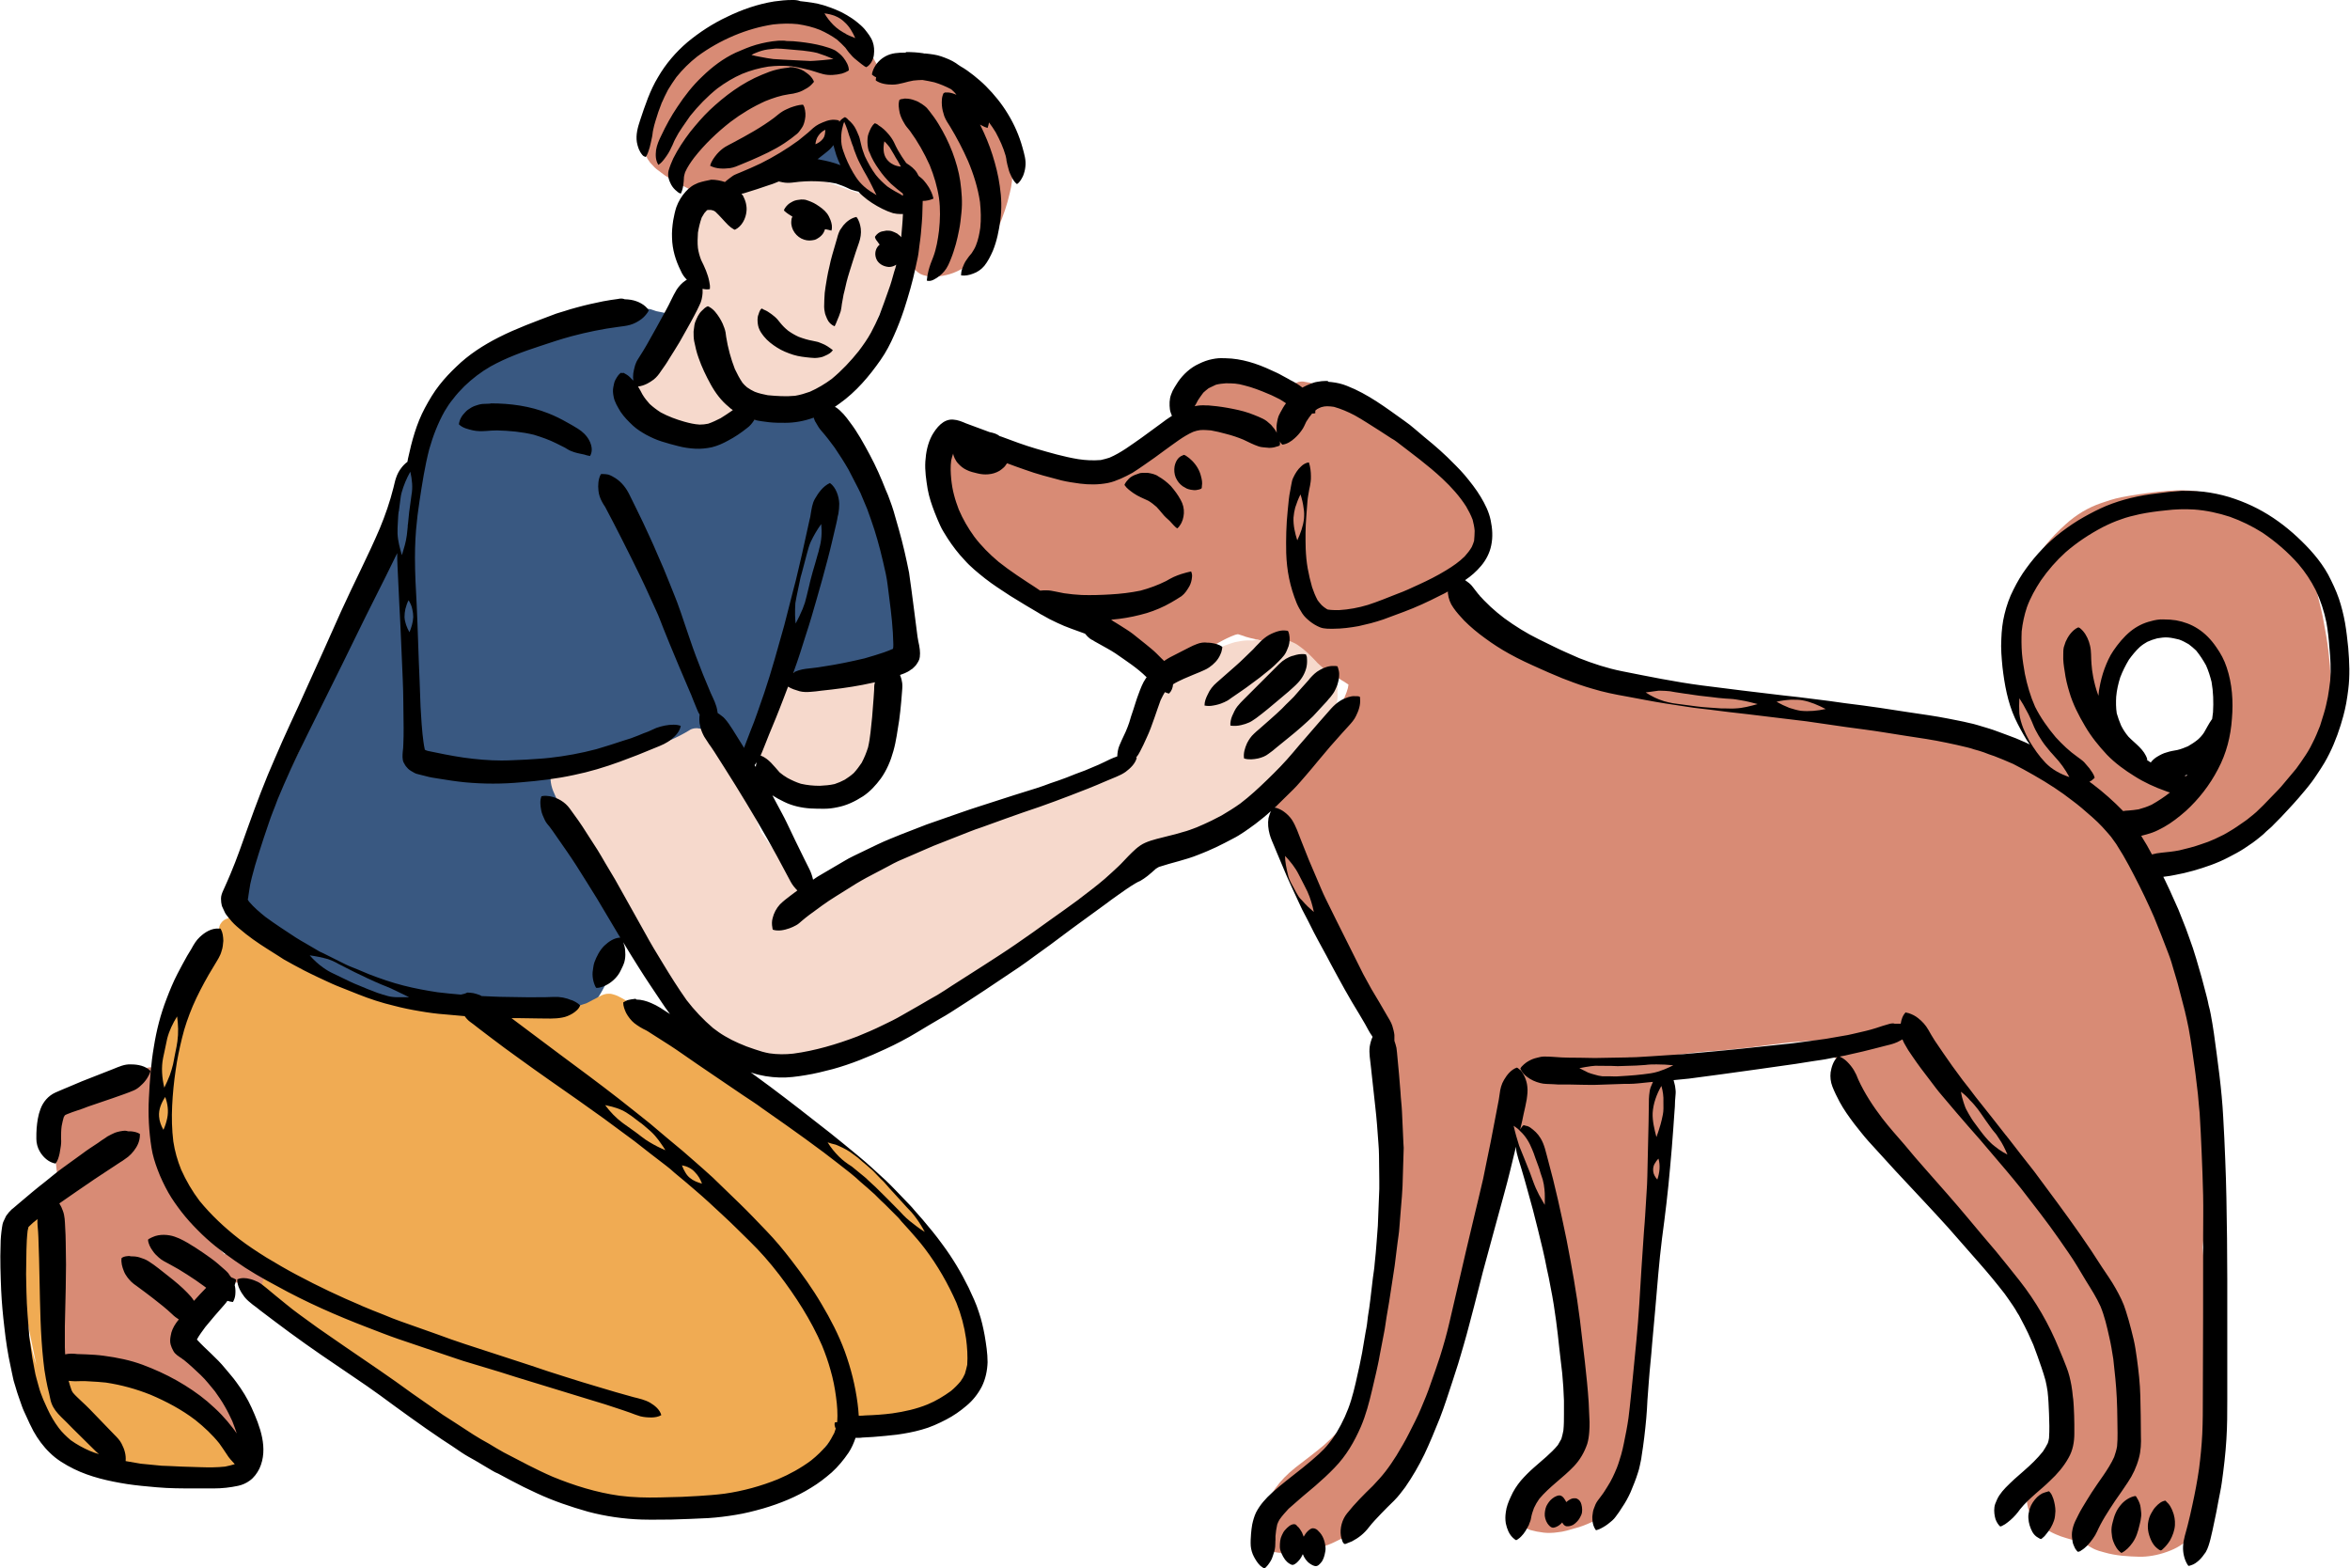
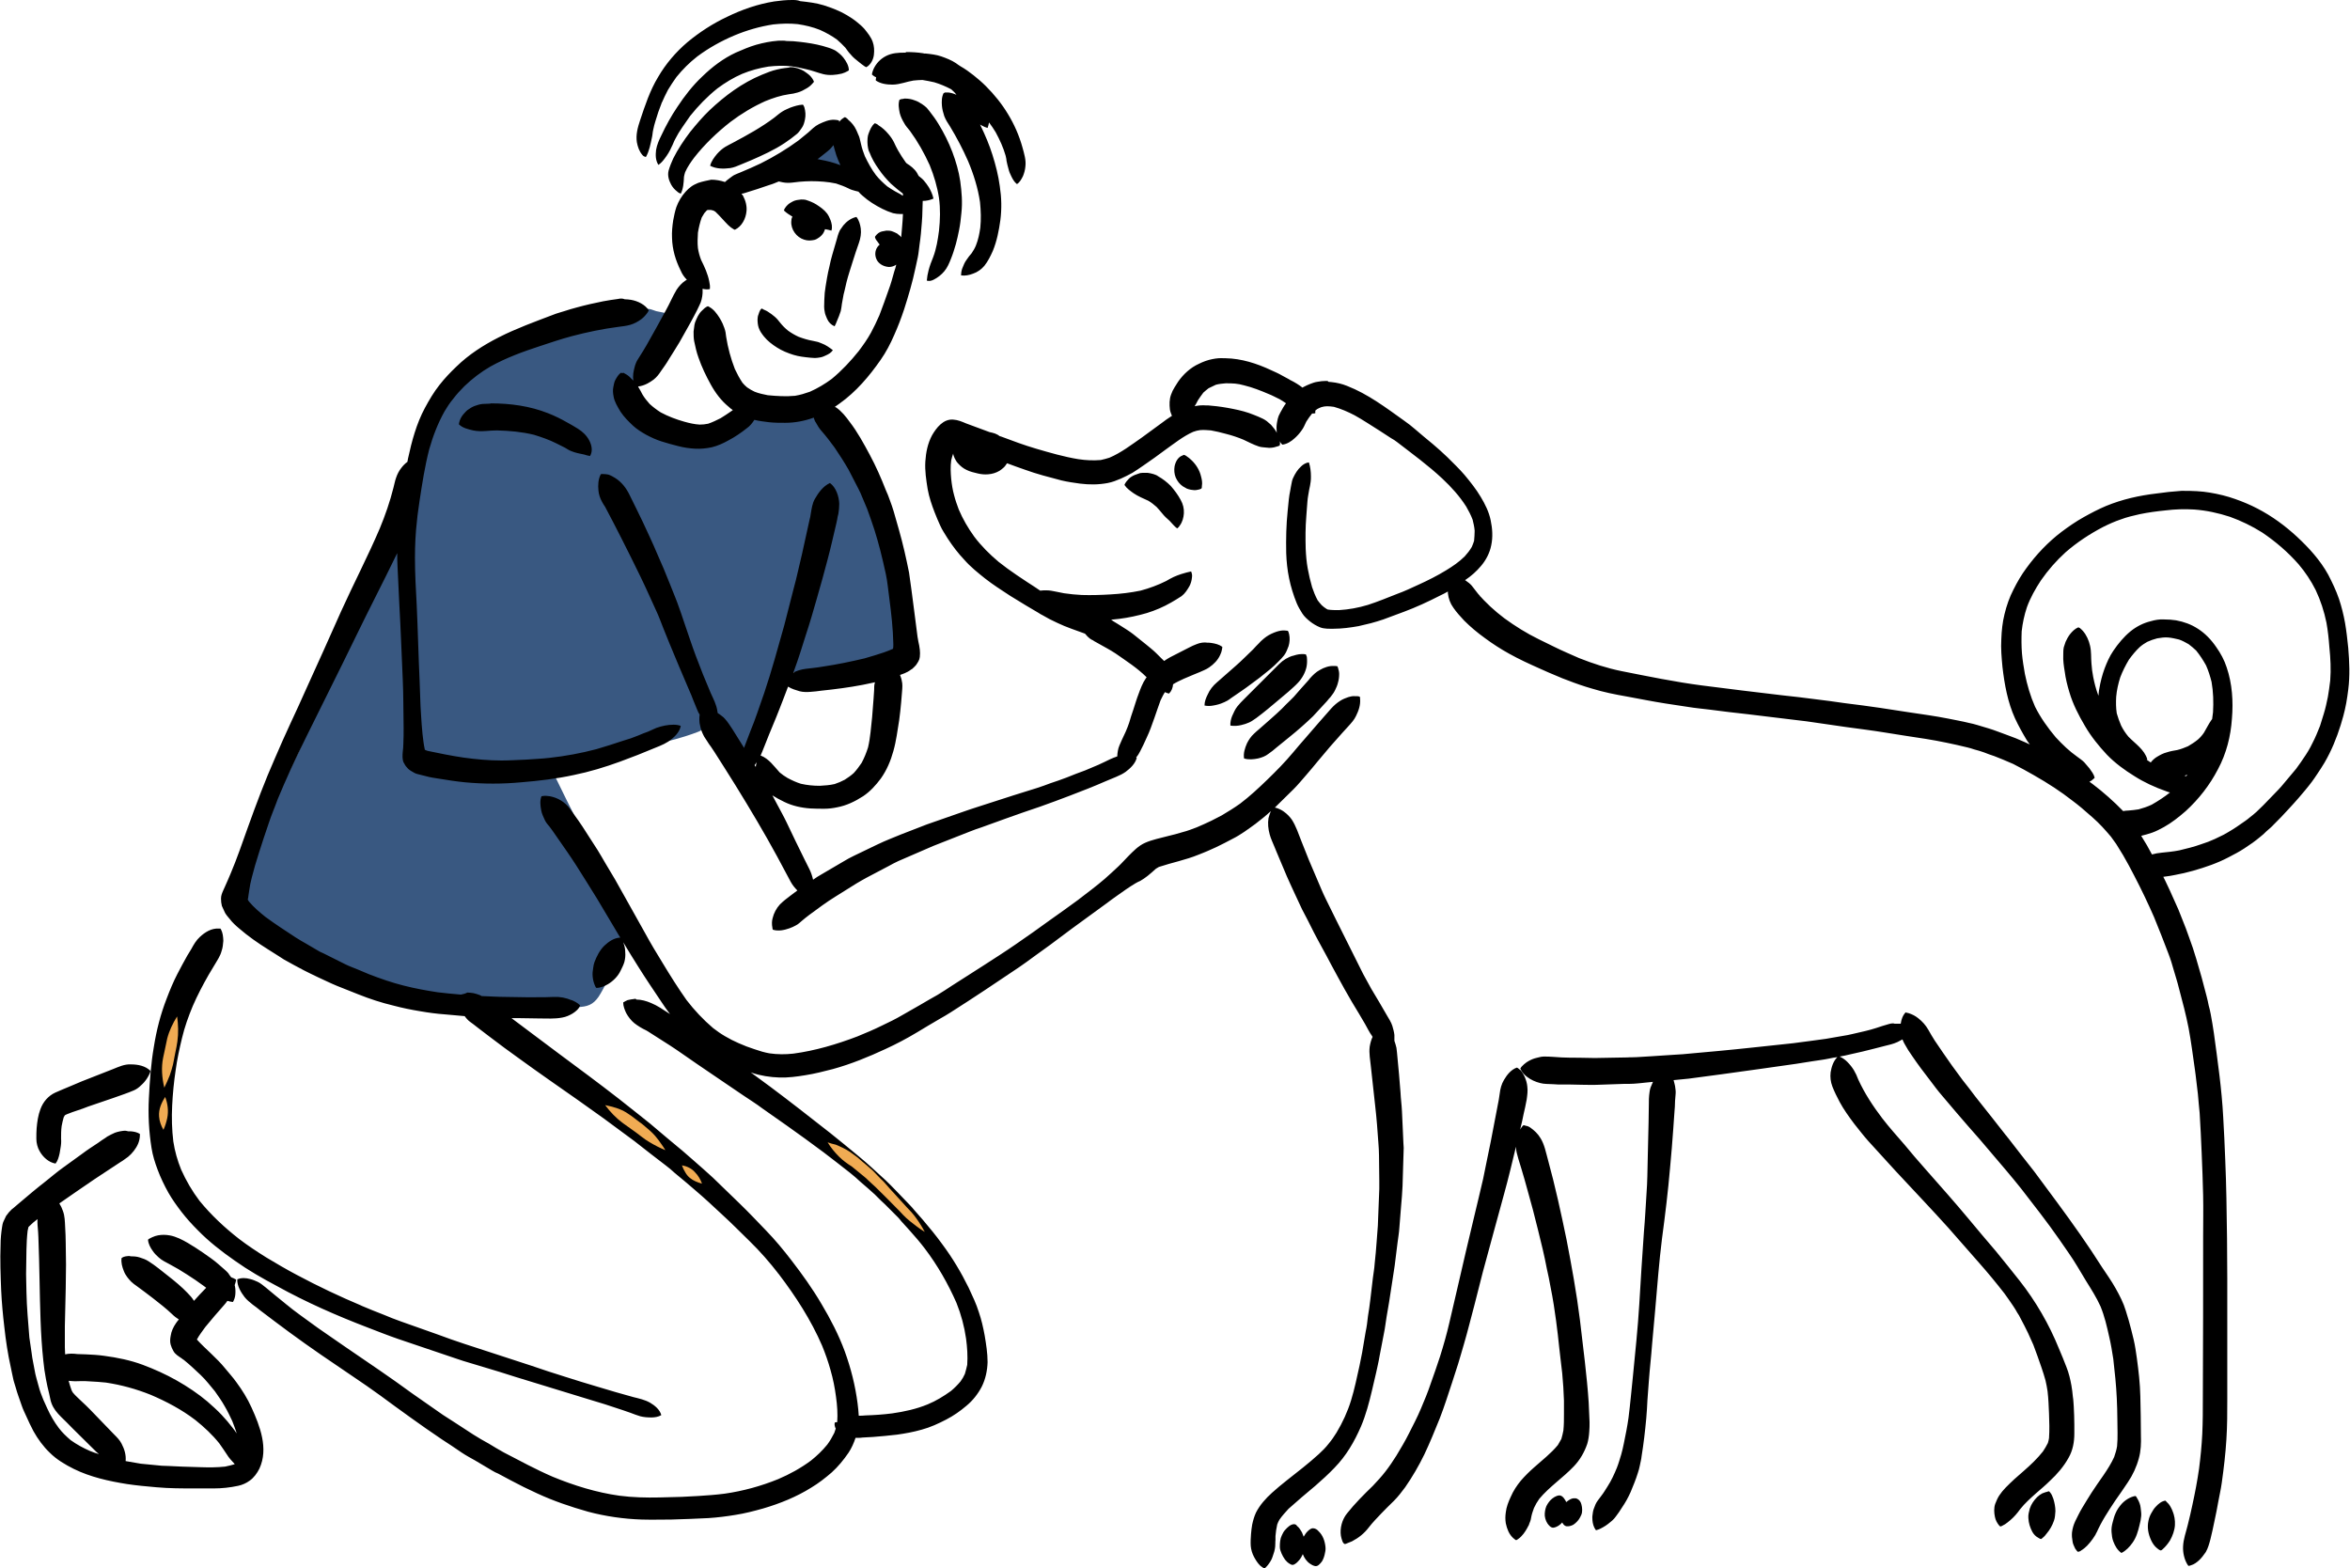
<svg xmlns="http://www.w3.org/2000/svg" fill="#000000" height="539.3" preserveAspectRatio="xMidYMid meet" version="1" viewBox="-75.1 6.6 808.1 539.3" width="808.1" zoomAndPan="magnify">
  <g id="change1_1">
-     <path d="M726.3,238c-0.1-0.8-0.2-1.7-0.2-2.5c-0.3-3.4-0.7-7-1.3-10.4c-0.4-2.1-0.8-4.3-1.2-6.6 c-0.4-1.9-0.8-3.7-1.3-5.5l-0.4-1.7c-1.2-4.8-2.7-8.7-4.6-12.1l-0.2-0.3c-0.8-1.4-1.6-2.7-2.5-4c-0.8-1.2-1.8-2.2-2.7-3.2 c-1.6-1.7-3.3-3.3-5-4.7c-3.2-2.8-7.1-4.9-10.9-6.7c-1.6-0.8-3.6-1.7-5.6-2.3c-2.1-0.7-3.7-1.2-5.2-1.6c-1.5-0.4-3.1-0.6-4.4-0.8 c-2.1-0.3-4.6-0.5-7.1-0.4h-0.1c-1.9,0.1-4,0.2-6.6,0.5c-5.1,0.6-9.1,1.2-12.7,1.9c-2.5,0.5-4.9,1.3-6.9,2c-4.4,1.5-8.6,4-12.2,7.3 c-2.3,2.1-4.9,4.6-7.1,7.4c-1.6,2.1-2.9,4.3-4.3,6.9c-0.9,1.7-1.7,3.6-2.5,6c-1.6,1.9-2.9,4.3-3.9,7.2c-1,3-1.6,6.1-1.8,9.3 c-0.2,2.8,0,5.9,0.4,9.4c0.4,3.4,1.1,6.7,2,9.9c1,3.3,2.8,6.2,4.8,9.4c1.4,2.2,3,4.4,4.4,6.5c0.9,1.3,1.8,2.5,2.7,3.8 c1.1,1.6,2.2,3.2,3.2,4.8c1.2,1.9,2.5,3.8,3.8,5.6c0.3,0.4,0.5,0.8,0.8,1.1c-0.9-0.7-1.9-1.4-3-2c-3-1.8-6.1-3-9.1-4.1 c-2.4-0.9-4.5-1.6-6.6-2.4c-1.5-0.5-3.1-1-4.7-1.4l-0.2-0.1l-1-0.3c-6.2-1.8-12.6-3.2-19.1-4.2c-1.3-0.2-2.5-0.4-3.6-0.5 c-4.5-1.1-9.1-2-13.1-2.8c-3.7-0.7-7.6-1.3-11.9-1.8c-3.9-0.4-8.2-0.7-13.4-0.8h-0.9c-0.5-0.1-1-0.2-1.6-0.3 c-1.1-0.2-2.1-0.4-3.2-0.6l-1.8-0.4c-1-0.3-2-0.5-3-0.8c-2.8-0.7-6-1.6-9.2-2.3c-2.6-0.6-5.5-1-9.2-1.5c-1.9-0.6-3.8-1.3-5.9-1.9 c-1.7-0.5-3.4-0.9-5.1-1.3h-0.2l-0.7-0.2c-3.4-0.8-7.1-1.4-11.7-2.1c-2.4-0.3-4.7-0.5-6.7-0.7c-1.9-0.2-4-0.2-6.7-0.1 c-1.4,0-2.7,0.8-3.4,2c-1-0.2-1.9-0.4-2.9-0.7l-0.9-0.3c-2.5-0.7-5.3-1.5-7.9-2.5l-0.7-0.3l-0.2-0.1c-1.2-0.5-2.5-1-3.8-1.5 c-1.2-0.5-2.5-1.1-4.3-2c-1-0.6-1.9-1.1-2.9-1.7c-0.9-0.6-1.7-0.8-2.5-0.8c-0.2,0-0.4,0-0.5,0.1c-0.8,0.1-1.5,0.5-2.1,1l-0.8-0.6 l-0.8-0.5c-6.1-4.1-11.6-7.7-16.9-11c-0.4-0.5-0.8-0.9-1.2-1.4c-2-2.6-3.7-5.3-5.2-7.6c-1.7-2.7-3.2-5.6-4.5-8.5 c-0.1-0.3-0.3-0.7-0.4-1c5.6-3.1,9.8-9.3,9.1-16c-0.3-2.8-0.9-5.2-2.9-7.3c-0.1-0.4-0.1-0.9-0.2-1.3c-0.3-1.5-0.8-2.9-1.4-4.2 c-0.3-0.7-0.7-1.5-1-2.2c-0.7-1.6-1.7-3.2-3-5.2c-1-1.5-2.2-3-3.8-4.7c-2.6-2.9-5.5-5.3-8.8-7.4c-1.5-1-3.2-2-5.1-2.9 c-1.7-0.9-3.8-1.4-5.5-1.8c-0.2,0-0.4-0.1-0.7-0.1c-0.3,0-0.7,0.1-1.1,0.2c-1.3-1.2-3-2.8-4.9-4.1c-1.5-1-3-2.1-4.7-2.9 c-1.4-0.7-2.8-1.4-4.3-2.1c-1.6-0.7-3.2-1.4-4.8-2.1c-2.8-1.2-5.4-1.9-8.1-2.3h-0.6c-1.1,0-2.1,0.5-2.9,1.3 c-0.1-0.1-0.3-0.2-0.5-0.2c-1.7-0.6-3.5-1.2-5.3-1.7c-1.7-0.5-3.6-0.9-5.5-1.4c-3.3-0.7-6.8-1.3-10.7-1.9c-1.3-0.2-2.9-0.4-4.5-0.4 h-0.8c-0.6,0.5-2.5,0.9-4.4,1.7c-0.7,0.3-1.5,0.8-2.3,1.6c-0.7,0.7-1.4,1.5-1.8,2.4c-0.3,0.5-0.5,0.9-0.7,1.4 c-0.2,0.4-0.3,0.9-0.4,1.4l-0.1,0.3c-0.2,0.9-0.4,1.6-0.5,2.4c-0.2,1.2-0.3,2.3-0.4,3.5v0.1c0,0.5-0.1,0.9-0.1,1.4l-0.4,0.4 c-0.8,0.7-1.7,1.4-2.5,2.1c-1.7,1.3-3.4,2.6-5,3.8l-0.2,0.1c-2.7,1.7-5.4,3.6-8.2,5.1c-1.9,1.1-3.7,2-5.2,2.9 c-2.1,1.1-4.3,2.3-6.7,3.2c-1.1,0.3-2.4,0.5-3.7,0.6h-3.7c-2.2,0-4.4-0.4-6.3-0.8c-2-0.4-4-0.9-5.9-1.4c-1.3-0.3-2.7-0.8-3.8-1.1 l-0.6-0.2c-0.6-0.2-1.1-0.3-1.7-0.5c-2.5-0.7-5-1.3-7.4-1.8l-0.5-0.1c-1.4-0.3-2.8-0.6-4.2-1c-1.2-0.3-2.3-0.6-3.5-0.9h-0.1 c-0.8-0.2-1.6-0.5-2.4-0.7c-1-0.3-1.9-0.5-2.9-0.7c-1.2-0.3-2.2-0.4-3.3-0.4h-0.6c-0.8,0.1-1.5,0.2-2.1,0.5l-1.3,0.9 c-0.3,0.4-0.7,0.7-1,1.1l-0.1,0.2c-0.3,0.7-0.6,1.2-0.8,1.9c-0.2,0.7-0.3,1.5-0.4,2.3c-0.1,1.3,0.1,2.6,0.5,4.2 c0.4,1.9,1.2,3.7,2,5.6c0.8,1.8,1.4,3.2,2,4.5c1,2,2.4,4.2,4.1,6.5c2.6,3.6,5.6,7.6,9.2,11.1c2,1.9,3.6,3.5,5.5,5 c0.5,0.4,1,0.8,1.6,1.2c0.6,0.4,1.2,0.9,1.8,1.2c-0.3,1.8,0.8,3.7,2.4,4.2c2.7,0.9,5.1,1.9,7.4,2.8c2.5,1.1,5,2.3,7.2,3.5 c2.6,1.4,5.1,3,7.6,4.4l0.2,0.1c2.9,1.7,5.8,3.4,8.6,5.1l0.3,0.2c2.3,1.4,4.7,2.8,7,4.4c1.4,0.9,2.9,1.9,4.3,2.8l1.3,0.9 c0.8,0.6,1.7,1.2,2.6,1.7c0.4,0.2,0.8,0.4,1.1,0.5c0.5,0.8,1.2,1.5,2.1,1.8c0.5,0.2,1,0.3,1.5,0.2c0.6,0,1.1-0.1,1.5-0.4l1.5-0.9 l0.4-0.3c1.1-0.7,2.2-1.3,3.4-2c0.6-0.4,1.3-0.8,1.9-1.2l0.4-0.3c0.8-0.5,1.7-1,2.6-1.6c1.8-1.1,3.6-2.1,5.3-3 c1.4-0.8,3.4-1.8,5.3-2.5c0.3-0.1,0.5-0.1,0.8-0.2h0.3c0.6,0.2,1.2,0.4,1.9,0.6c0.4,0.2,0.8,0.3,1.2,0.4c0.7,0.2,1.4,0.4,2,0.5 l0.4,0.1c0.9,0.2,1.8,0.4,2.6,0.6l0.8,0.2l1.9,0.4l1,0.2h0.4c0.5,0,1.1-0.1,1.6-0.4c0.3-0.1,0.6-0.3,0.9-0.6c2.1,1.2,4.2,2.7,6,4 l0.9,0.6c2,1.4,3.8,2.6,5.6,3.8c1.9,1.3,3.8,2.5,5.8,3.7c0.9,0.6,1.8,1.2,2.7,1.8l0.7,0.4c0.5,0.3,1,0.7,1.5,1 c-0.1,0.4-0.1,0.8-0.2,1.2c-0.5,1.9-1.4,3.8-2.6,6.2l-0.1,0.3l-0.1,0.1c-2,2.4-4,5-5.7,7.3l-1.3,1.7c-2.6,3.4-5.4,6.6-7.5,8.9 c-1.5,1.6-2.9,2.9-4.2,4.2c-1.6,1.5-3.3,3-4.9,4.2c-0.8,0.6-1.3,1.6-1.5,2.7c-0.1,1.1,0.2,2.2,0.8,3c0.6,0.7,1.4,1.2,2.3,1.4 c-0.3,1.5,0.3,3.2,1.5,4.1c0.1,0.1,0.2,0.2,0.4,0.2c0.2,0.7,0.5,1.5,0.8,2.3c0.4,1,0.7,1.9,1.1,2.9l0.1,0.3c0.3,0.6,0.5,1.3,0.8,1.9 l0.2,0.5c0.7,1.9,1.5,3.7,2.2,5.6c0.8,2.1,1.6,4.2,2.4,6.3c0.7,2,1.5,4,2.2,5.9l2.1,5.6l0.6,1.5c0.5,1.4,1.2,2.9,1.7,4.1 c0.2,0.5,0.5,1.1,0.7,1.6c1.5,3.4,3.1,7,5,10.8l1.3,2.7l0.1,0.2c1.6,3.2,3.2,6.5,4.9,9.6c0.5,0.9,1,1.7,1.4,2.6l0.6,1l1.2,2.2 l0.2,0.5l0.1,0.1c0.8,1.4,1.6,2.8,2.4,4.2c0,0.4,0.1,0.7,0.3,1c0.9,1.7,1.8,3.5,2.5,5.3c0.7,1.6,1.2,3.2,1.6,5 c0.9,4.6,1.3,9.3,1.2,13.9l-0.1,2.9l-0.1,3l-0.2,3.5c-0.3,5.2-0.6,11.1-0.6,16.8c0,3.5,0,7.1-0.1,10.6c0,2.3-0.1,4.5-0.2,7l-0.1,2.4 l-0.1,1v0.2c-0.1,1.4-0.1,2.9-0.2,4.3c-0.2,2.4-0.4,4.9-0.6,7.3l-0.1,1.3c-0.1,1.5-0.3,3-0.5,4.5c-0.4,2.6-0.8,5-1.2,7.3 c-0.6,3.3-1.2,6.7-1.8,10.1v0.2c-0.9,5-1.8,10.2-2.8,15.2c-0.2,0.9-0.4,1.8-0.6,2.6l-0.1,0.6c-0.3,0.1-0.6,0.3-0.9,0.5 c-0.8,0.6-1.4,1.4-1.7,2.6c-0.1,0.4-0.2,0.8-0.4,1.2c-0.5,1.3-1.2,2.6-2,3.9c-2.5,3.6-5.7,6.8-8.6,9.4c-1.5,1.3-3.1,2.5-4.6,3.7 c-1.7,1.3-3.5,2.7-5.2,4c-2.9,2.3-5.1,4.6-6.9,7.1c-1.2,1.7-2.1,3.2-2.7,4.7c-1,2.3-1.3,4.3-1.1,5.9c0.1,0.9,0.4,1.7,0.9,2.4 c-0.3-0.1-0.6-0.1-0.9-0.1c-0.4,0-0.8,0.1-1.2,0.2c-1,0.4-1.8,1.1-2.3,2.1s-0.6,2.1-0.2,3.1c0.3,0.9,1,1.9,2,2.2 c1.8,0.7,3.5,1.1,5.2,1.5c1.5,0.3,3.2,0.4,4.9,0.4c2.1-0.1,4.3-0.4,6.7-0.9c1.7-0.4,3.3-0.8,4.9-1.3c1.4-0.5,2.8-1,4-1.6 c1.1-0.5,2.2-1.1,3.2-1.6l0.7-0.4c2.6-1.4,4.9-3.4,6.7-5.8c1.5-2.1,3.1-4.4,5-7.2l3-4.6c3-4.4,6.3-9.5,9.5-14.4 c1.8-2.8,3.7-5.9,5.6-9.5c1.9-3.4,3.6-6.7,5-10.2c0.5-1.2,0.5-2.2,0.2-3.1c-0.3-1-1.1-1.8-2-2.2c0.2-1.4,0.4-2.8,0.6-4.2l0.1-0.6 c0.3-1.9,0.7-4,1.1-6.2c0.5-2.2,1-4.5,1.5-6.5c1.3-4.6,2.4-8.3,3.5-11.7l0.9-2.9l0.4-1.1c0.9-2.9,1.8-5.9,2.7-8.8 c1.3-4.3,2.6-8.8,3.8-13.5c0.9-3.3,1.6-6.8,2.3-10.1l0.5-2.3c0.5-2.1,0.9-4.2,1.3-6.3l0.3-1.6l0.2-1.2c0.5-2.5,1-4.9,1.6-7.3v-0.2 c0,0,0.1,0.1,0.2,0.1c0.6,0.2,1.3,0.4,2,0.7c0.6,0.4,1.2,0.9,1.8,1.4c1.2,1.3,2.3,2.8,3.3,4.4c1.3,2.4,2.5,5,3.8,8 c0.4,1.1,0.9,2.2,1.4,3.5c0.3,0.9,0.6,1.9,0.9,2.8v0.1c0.5,1.9,1,3.9,1.4,5.9c0.4,1.7,0.7,3.4,1,5l0.3,1.4c0.5,2.8,1.1,5.6,1.6,8.3 l0.1,0.4l0.2,1.1c0.2,0.7,0.3,1.5,0.4,2.2c0.8,4.2,1.5,8.6,2.1,13c0.1,1.2,0.3,2.4,0.4,3.5c0.1,0.8,0.2,1.7,0.3,2.5 c0.1,1.1,0.3,2.2,0.4,3.4l0.1,0.4v0.1c0.1,0.8,0.2,1.6,0.3,2.5c0.4,3.3,0.6,6.7,0.7,10.5c0,0.9-0.1,1.8-0.1,2.7 c0,1.1-0.1,2.2-0.1,3.4c0,2.5,0,5,0.1,7.7c0,0.9,0.1,1.8,0.2,2.7v0.3c0.1,1,0.1,2,0.1,3c0,0.8,0,1.6,0.1,2.3v0.6 c0,1.1,0.1,2.2,0.1,3.4c0,1.2-0.1,2.5-0.3,3.8l-0.1,0.1c-0.8,1.2-1.7,2.2-2.6,3.2c-0.7,0.7-1.4,1.3-2.2,2l-0.1,0.1 c-0.7,0.7-1.5,1.3-2.2,2c-1.6,1.6-3.5,3.4-5.3,5.2c-0.7,0.7-1.3,1.4-1.9,2.1c-1.1,1.3-2.1,2.8-2.9,4.4c-0.1,0.2-0.2,0.4-0.2,0.6 c-0.4,0.9-0.5,1.5-0.5,1.8v0.2c0,0.8-0.1,1.7,0.2,2.5c0.2,0.6,0.6,1.1,0.9,1.6c0.3,0.5,0.9,0.9,1.6,1.4c0.8,0.4,1.4,0.7,2.2,1 c1.4,0.4,2.9,0.7,4.6,0.9c0.7,0.1,1.4,0.1,2.2,0.1c0.9,0,1.8-0.1,2.5-0.2c1.1-0.1,2.2-0.3,3.3-0.6c1.5-0.4,2.9-0.8,4.2-1.2 c0.9-0.3,1.8-0.6,2.7-1c0.6-0.3,1.5-0.6,2.3-1c1.5-0.7,2.8-1.7,4.1-3c1.2-1.3,2.1-2.7,3.2-4.4l0.2-0.4l0.1-0.1 c0.5-0.8,1-1.6,1.4-2.4c1.3-2.2,2.3-4.2,3.2-6.4c1.7-4.2,2.3-8.6,2.9-12.8c0.2-1.6,0.4-3.1,0.6-4.6v-0.1l0.2-1.4l0.1-0.5 c0.3-2.1,0.6-4.3,0.6-6.4c0-1.8-0.2-3.6-0.4-5.2l-0.1-0.9c-0.1-0.9-0.2-1.8-0.3-2.7c-0.1-1.1-0.2-2.3-0.3-3.4v-0.6 c1.2-0.9,1.8-2.4,1.7-3.8c0-0.2,0-0.4-0.1-0.7c0.1-1.1,0.2-2.2,0.3-3.3v-0.1c0.1-1.4,0.3-2.8,0.4-4.2c0.1-2.7,0.2-5.4,0.2-8.1 c0-1.8,0-3.7-0.1-5.4v-2.4c0-2.4-0.1-4.8-0.1-7.2c0.1-1.5,0.1-3.1,0.4-4.8c0.2-1.4,0.6-2.8,0.9-4.1l0.1-0.6c0.3-1-0.2-2.2-0.8-3 c-0.2-0.3-0.4-0.5-0.7-0.7l0.2-1.3l0.7-5c0.3-2.5,0.7-5,1-7.4l1.1-8.5l1-7.5l1-7.7l0.1-0.7c0.1-0.8,0.2-1.6,0.3-2.4v-0.1 c0.2-1.7,0.5-3.7,0.7-5.5v-0.5c0.2-0.6,0.3-1.3,0.2-1.9c-0.1-1-0.3-2.1-0.3-3.3c0.1-1.3,0.2-2.4,0.4-3.4l0.1-0.1 c0.1-0.1,0.2-0.2,0.3-0.2c0.5-0.3,1.1-0.5,1.7-0.7c1.6-0.4,3.2-0.6,5-0.8l0.9-0.1c0.8-0.1,1.5-0.2,2.3-0.3c2.3-0.2,4.6-0.5,6.9-0.6 c4.2-0.3,8.4-0.8,13-1.3c1.6-0.2,3.1-0.4,4.7-0.6l0.6-0.1c2.5-0.3,4.9-0.6,7.4-0.9c4.3-0.4,8.7-0.7,12.5-0.9h1.7 c0,0.2,0,0.4,0.1,0.6c0.2,1,0.4,1.9,0.6,2.6c0.4,1.4,1,2.7,1.7,3.9l0.1,0.3c0.7,1.4,1.5,2.7,2.2,4l0.1,0.2c1,1.7,2,3.4,3.1,5.1 c2,3.3,4.1,6.6,6.2,9.7l3,4.6c1.3,1.9,2.5,3.8,3.8,5.7c1.1,1.7,2.2,3.4,3.4,5c0.6,0.9,1.3,1.8,1.8,2.5c0.9,1.2,1.8,2.3,3.1,3.5 c0.8,0.8,1.8,1.2,2.9,1.1c0.6,0,1.1-0.1,1.6-0.4c1.6,1.7,3.2,3.5,4.8,5.2c2.5,2.7,5,5.8,8.1,9.7c1.5,1.9,2.8,3.5,4.1,5 c0.7,0.8,1.4,1.5,2,2.3c0.7,0.8,1.4,1.6,2.1,2.4c2.7,3.2,5.2,6.6,7.5,9.9c0.7,1,1.4,2,2,3l0.2,0.3c0.4,0.6,0.7,1.1,1.1,1.7 c0.5,0.7,1,1.5,1.5,2.2c0.8,1.1,1.5,2.1,2.2,3.2c0.9,1.4,1.8,2.9,2.8,4.6c2,4,3.7,7.6,5,11c0.8,2.1,1.6,4.2,2.3,6.1l0.3,0.8 c0.2,0.6,0.5,1.3,0.7,1.9c0.3,0.9,0.6,1.8,0.9,3c0.3,1.7,0.4,3.3,0.4,4.9c-0.2,2-0.5,4.2-0.9,6.6c-0.4,2.3-0.9,4.5-1.5,6.5 c-0.3,0.8-0.5,1.4-0.7,1.9c-0.3,0.7-0.7,1.3-1,1.9l-0.1,0.1c-0.9,1.4-1.9,2.7-3.4,4.4c-0.5,0.6-1,1.2-1.6,1.8l-0.2,0.3l-0.1,0.1 c-0.7,0.8-1.5,1.6-2.1,2.5c-0.6,0.8-1.2,1.7-1.6,2.6c-0.6,1.3-0.7,2.9-0.7,4.2c0,0.8,0.2,1.6,0.4,2.5c0.2,0.6,0.3,1.1,0.6,1.6 c0.7,1.5,1.7,2.8,3.4,4.2c1,0.9,2.3,1.5,3.5,2.2c1.4,0.8,2.8,1.3,3.8,1.7c1.2,0.4,2.5,0.8,3.6,1.1c0.4,0.1,0.8,0.2,1.3,0.4 c0.6,0.2,1.2,0.3,1.8,0.4c0.3,0.1,0.6,0.1,0.9,0.2c0.2,0,0.4,0.1,0.5,0.1c0.5,0.4,1,0.8,1.4,1.1c0.9,0.5,1.7,1,2.5,1.3 c0.7,0.3,1.4,0.5,2.2,0.7l0.7,0.2c4.1,1.2,8.4,1.4,12.1,1.5h0.9c3.1-0.1,6.5-0.8,9.9-2.2c2.7-1.1,5.2-2.8,6.9-4.8 c0.9-1.1,1.2-2.6,0.7-4c0.2-0.4,0.4-0.7,0.5-1.1c0.5-1.3,0.9-2.7,1.2-4l0.1-0.4c0.3-1.1,0.6-2.3,0.9-3.4l0.4-1.7 c0.4-1.4,0.8-2.9,1.2-4.2c0.6-2.1,1.1-4.4,1.5-6.5c0.3-1.5,0.4-3.1,0.6-4.6c0.1-0.6,0.1-1.1,0.2-1.7c0.1-0.8,0.2-1.7,0.3-2.5v-0.4 c0.1-1,0.2-2.1,0.3-3.1c0.2-2.7,0.3-5.1,0.3-7.6c0-2.3-0.3-4.6-0.5-6.9v-0.2c-0.1-0.6-0.1-1.1-0.2-1.7c-0.2-2-0.5-4-0.7-6.1v-0.1 c-0.1-0.8-0.2-1.7-0.3-2.6c-0.1-1.2-0.2-2.4-0.3-3.5v-0.6c-0.1-1.6-0.2-3-0.3-4.4v-4.2c0-1.4,0.1-2.7,0-4.1c0-0.9-0.4-1.7-1-2.3 v-0.4c0.1-4-0.1-8.3-0.6-13.9l-0.3-3.2c0.1-0.6,0.1-1.2,0.2-1.7c0.8-7.1,1.3-14.3,1.8-20.6l0.2-2c0.1-1.4,0.2-2.7,0.3-4.1 c0.1-1.3,0.2-2.6,0.2-3.9v-0.6c0-0.5,0-0.9,0.1-1.4c0.1-2.7,0-5.7-0.3-9.2c-0.2-1.7-0.4-3.4-0.6-4.9c-0.6-4.2-1.4-8.4-2.3-13 c-0.9-4.5-2.1-8.8-3.1-12.1c-0.6-2.2-1.2-4.1-1.9-5.9l-0.6-1.7c0-0.2,0-0.5-0.1-0.7l-0.3-1.5c-0.7-3.7-1.5-7.4-2.3-11.1 c-0.4-2-0.9-3.9-1.4-5.8c0-0.3-0.1-0.6-0.2-0.9l-0.4-1.6c-0.1-0.4-0.2-0.7-0.3-1.1l-0.1-0.3c-0.3-1.1-0.7-2.2-1.1-3.5 c-0.6-1.8-1.4-3.6-2.1-5.3l-0.1-0.2c-0.9-2.2-1.8-4.2-2.8-6.2c-0.9-1.7-1.9-3.4-2.9-5.1l-0.6-1l-0.7-1.2c-0.6-1.1-1.3-2.2-1.9-3.2 l-0.2-0.5c0.4,0,0.9-0.1,1.3-0.2h0.3c2-0.3,4-0.5,6-0.9c2.2-0.4,4.8-0.8,7.2-1.6c1.2-0.3,2.4-0.7,3.6-1.1c0.7-0.2,1.5-0.5,2.2-0.8 c0.3-0.1,0.6-0.2,0.9-0.4c0.8-0.3,1.6-0.7,2.4-1l0.6-0.3c0.7-0.3,1.4-0.6,2.1-1l3-1.6c1-0.5,2-1.2,2.9-1.8c0.3-0.2,0.6-0.4,1-0.6 c1.8-1.2,3.5-2.5,4.9-3.7l0.2-0.1c1.5-1.3,3.1-2.6,4.5-4c2.1-2,4-3.8,5.8-5.7c1.4-1.4,2.8-3,4-4.5c1.2-1.4,2.6-3.1,3.9-4.7l1-1.4 l1-1.4c0.5-0.6,0.9-1.3,1.3-1.9c0.2-0.3,0.4-0.6,0.6-1c3.3-4.9,5.6-10.4,6.7-16C727,245.6,726.7,241.5,726.3,238z M656.4,297.9 c-0.7-1.4-1.5-3-2.4-4.8c0.6,0.8,1.1,1.6,1.7,2.4l0.4,0.5c0.5,0.7,0.9,1.3,1.4,1.9H656.4z M690.4,258.8c-0.4,1.3-0.8,2.4-1.3,3.3 c-0.4,0.9-0.9,1.9-1.5,3c-0.9,1.4-1.9,2.7-3,3.8c-1.1,1-2.3,1.9-3.5,2.7c-1.5,0.7-3,1.3-4.3,1.7c-0.3,0.1-0.6,0.1-0.9,0.2 c-0.2-0.1-0.4-0.3-0.6-0.4c-0.5-0.2-1.1-0.3-1.7-0.3c-0.5,0-1,0.1-1.4,0.3c-0.6,0.2-1.2,0.7-1.7,1.2h-0.3c-2.1-0.2-4.1-0.7-6.1-1.2 h-0.2l-0.7-0.2c-1-0.3-2-0.6-3.1-0.8c-0.7-0.2-1.3-0.4-2-0.7l-0.1-0.1v-0.7c-0.3-1.2-0.5-2.4-0.8-3.5c-0.8-0.3-1.5-0.7-2.2-1.2 c-3-2.1-5.9-4.5-6.8-8.2c-0.6-2.1-0.8-4.2-0.8-6.4c0-2.2,0-4.4,0.5-6.6c0.7-3.3,1.9-6.4,3.3-9.5c0.8-1.6,1.5-3.2,2.3-4.8 c0.9-1.9,2.6-3.4,4.4-4.1c0.2-0.4,0.6-0.8,0.9-1.2c1.3-1.2,2.7-2.3,4.3-3.3c1.9-1,3.5-1.7,5-2.2h0.2c0.3,0.1,0.6,0.2,0.9,0.3 c0.6,0.1,1.3,0.2,1.9,0.4c1,0.4,1.9,0.8,2.9,1.4c1.9,1.2,3.7,2.7,5.5,4.5c1.4,1.6,2.8,3.2,4.1,5.1c0.9,1.3,1.7,2.6,2.5,3.9 c1.2,2.3,2.1,4.9,3.1,8.3c0.4,2,0.7,4.1,1,6.4s0.6,4.7,0.6,7.1C690.7,257.6,690.5,258.2,690.4,258.8z M16.8,443.2 c0.5,0.9,0.5,2.1,0.2,3.1c-0.4,1-1.1,1.8-2,2.3c-0.6,0.3-1.2,0.4-1.8,0.4c-0.5,0-0.9-0.1-1.4-0.2l-0.6-0.1h-0.1 c-1.2-0.3-2.4-0.6-3.6-0.9c-0.4-0.1-0.8-0.1-1.2-0.2c-0.7-0.1-1.5-0.2-2.4-0.2c-2,2.3-4.2,4.6-6.3,6.8l-0.2,0.2l-0.6,0.6 c-1.3,1.4-2.6,2.9-3.8,4.2l-0.8,0.9c-1.8,2-3.5,3.9-5.3,5.9c-0.2,0.3-0.5,0.5-0.9,0.6c2.1,2.9,4,5.3,5.9,7.6 c1.6,1.9,3.3,3.7,4.7,5.3c1.4,1.5,2.9,3,4.4,4.4l0.8,0.8c0.7,0.7,1.1,1.7,1,2.8c0.4,0.5,0.9,1,1.4,1.5c0.7,0.8,1.4,1.6,1.9,2.3 c1,1.2,1.8,2.5,2.6,3.8l0.1,0.2c0.3,0.3,0.5,0.7,0.7,1c0.5,0.9,0.5,2.2,0.2,3.1c-0.4,1-1.1,1.8-2,2.3c-0.5,0.2-1.2,0.4-1.8,0.4 c-0.5,0-0.9-0.1-1.3-0.2c-1.2-0.4-1.8-1.2-2.3-2L1.7,499c-0.4-0.6-0.7-1.1-1.1-1.7c-0.4-0.6-0.8-1.2-1.2-1.7 c-0.4-0.6-0.9-1.1-1.4-1.7l-0.3-0.3c-0.5-0.7-1.2-1.3-1.8-1.8l-0.8-0.7l-0.8-0.7l-0.3-0.3l-0.2-0.1c-0.5-0.4-0.9-0.8-1.4-1.1 c-1.8-1.3-3.6-2.4-5.4-3.3c-1.7-0.8-3.4-1.5-5.1-2.1l-0.1-0.1l-0.3-0.1c-0.9-0.4-1.8-0.6-2.7-0.9h-0.1c-0.4-0.1-0.7-0.2-1-0.3 c-2-0.6-4.1-1.1-6.2-1.5l-1-0.2c-2.5-0.5-5.4-1-8.9-1.6c-1.7-0.3-3.4-0.7-5-1l-0.3-0.1l-0.3-0.1c-1.8-0.3-3.5-0.9-4.9-1.7 c-0.6-0.3-1.2-0.7-1.6-1.2c-0.2,0.1-0.3,0.2-0.5,0.3c-0.5,0.2-1.2,0.4-1.8,0.4c-0.5,0-0.9-0.1-1.3-0.2c-1-0.4-1.9-1.2-2.4-2.3 c-0.4-0.9-0.5-1.9-0.1-2.8c0.4-1,0.9-2.1,1.4-3.1l0.2-0.3c0.3-0.6,0.6-1.1,0.9-1.6c0.3-0.4,0.6-0.9,0.9-1.3v-0.5 c-0.2-2.1-0.3-4.4-0.4-6.5v-0.4c-0.1-1-0.1-2.1-0.2-3.1c-0.3-3.5-0.8-6.8-1.4-10c-0.3-1.4-0.5-2.7-0.8-4l-0.1-0.3 c-0.4-2-0.8-4.1-1.2-6.1l-0.3-1.3c-0.2-1.2-0.5-2.6-0.7-4l-0.1-0.5c-0.2-1.1-0.3-2.1-0.4-3.1c-0.2-2.6-0.2-5.2,1.7-6.9 c0.8-0.8,1.7-1.4,2.5-2c-0.4-1.9-0.6-3.3-0.8-4.7c-0.3-1.7-0.4-3.5-0.6-5l-0.1-1.1c-0.1-1-0.1-1.9-0.2-2.8v-0.6 c-0.1-0.4-0.1-0.7-0.1-1c-0.1-0.9-0.1-1.8-0.1-2.8v-0.7c0-1.1,0-2.3,0.2-3.4c0.3-1.5,0.6-2.8,1.3-4.2c0.6-1.1,1.6-2.2,2.8-2.9 c1-0.7,2.2-1.2,3.4-1.6l0.7-0.3c0.7-0.3,1.4-0.5,2.1-0.8c1-0.4,2.2-0.8,3.3-1.3c1.9-0.8,3.9-1.7,6.2-2.8c3.7-1.8,7.5-3.5,11.4-5.1 h0.1c0.5-0.3,1.1-0.4,1.7-0.4c0.1,0,0.2,0,0.9,0.6c0.5,0,1,0.2,1.5,0.4c0.7,0.4,1.4,1,1.8,1.8c0.3,0.6,0.5,1.4,0.4,2.1v6.1l0.1,1.7 l0.1,3.1l0.1,0.9v0.1c0.1,1.1,0.1,2.3,0.3,3.4l0.1,0.7v0.3c0.2,1.4,0.4,2.9,0.7,4.3c0.3,1.7,0.7,3.5,1.1,5.5 c0.4,1.5,0.9,3.1,1.4,4.5l0.1,0.3c0.3,1-0.1,2.2-0.6,3c0.8,2,1.7,3.8,2.6,5.5l1,1.8l1.1,1.8c0.8,1.4,1.7,2.7,2.5,4l0.1,0.1l0.4,0.6 l0.1,0.1c1.2,1.6,2.6,3.5,4,5.2l0.8,1c1.3,1.5,2.6,3.1,4,4.5c0.3,0.3,0.6,0.6,0.8,0.9c0.2-0.1,0.5-0.1,0.7-0.2 c0.3-0.1,0.5-0.1,0.8-0.1c0.8,0,1.5,0.3,2.2,0.7c0.5,0.3,0.9,0.7,1.2,1.2c0.3,0,0.5,0.1,0.8,0.1c1,0.2,2,0.4,2.9,0.6 c0.8,0.2,1.7,0.4,2.5,0.6l0.3,0.1l1,0.3C15.5,441.5,16.4,442.4,16.8,443.2z M249.2,101.4c-0.9,0.2-1.9,0.3-3,0.3h-1 c-1.3-0.1-2.6-0.3-3.8-0.9c-0.7-0.4-1.2-0.8-1.7-1.3s-1.1-1.5-1.2-2.2c-0.4-2.1-0.4-4.2-0.4-6.3v-8.5c0-1.8,0-3.5,0.1-5.3 c0-0.7,0.1-1.3,0.1-2c-0.6-0.2-1.1-0.3-1.7-0.4c-0.8-0.2-1.7-0.4-2.5-0.6c-2-0.6-3.4-1.1-4.7-1.8c-2.2-1.2-4.2-2.7-5.9-4.5 c-1.6-1.8-3.7-4.2-5-7c-1.2-2.6-2-4.8-2.5-7c-0.1-0.3-0.1-0.6-0.2-0.9c-0.1-0.7-0.3-1.4-0.4-2.1c-1.3,0.8-2.6,1.6-3.9,2.4 c-3.1,1.8-6.2,3.8-9.3,5.8l-2.4,1.6c-2.9,1.9-5.8,3.9-8.8,5.7c-0.6,0.3-1.2,0.7-1.8,1.1c-2.2,1.3-4.4,2.7-6.8,3.8 c-2.9,1.3-6.1,2.7-9.5,2.9h-1.2c-1.7,0-3.4-0.3-5-0.7c-1.1-0.3-2.2-0.8-3.3-1.3h-0.1c-1-0.4-1.8-0.8-2.6-1.2 c-1.8-0.9-3.6-1.9-5.6-3.1c-0.9-0.5-1.9-1.2-2.8-1.9l-0.1-0.1c-1-0.7-2.1-1.5-2.9-2.5l-0.3-0.3c-0.4-0.4-0.8-0.9-1.1-1.4 c-0.4-0.5-0.6-1-0.8-1.6l-0.1-0.2l-0.1-0.2c-0.2-0.9-0.2-1.5-0.2-2.2c0.1-2.4,0.3-4.6,0.7-6.7l0.1-0.4c0.2-1,0.3-2,0.6-3 c0.5-2,1.3-4,2.3-6.2c1-2,1.9-3.9,3-5.6c1.5-2.4,3.4-4.6,5.4-6.5c2.5-2.3,5-4.4,7.6-6.3c2.3-1.7,4.4-3,6.5-4c2.2-1,4.3-2,6.4-2.9 c3.2-1.4,6.4-2.7,9.7-3.3c2.5-0.5,5.1-0.7,7.8-0.7c0.8,0,1.7,0,2.7,0.3h0.3c1.5,0,3,0.1,4.5,0.3c1.4,0.1,2.8,0.3,4.2,0.7 c1.2,0.3,2.5,0.8,3.9,1.4c3.1,1.3,5.5,3.1,7.3,5.1c0.8,1,1.7,2,2.4,3.2c0.1,0.2,0.3,0.5,0.4,0.7c0.9,0.3,1.6,0.9,2,1.7l0.2,0.3 c0.8,1.5,1.5,2.9,2.4,4.2h1.6c3.7,0.1,8.5,0.2,13.2,1.3c1.9,0.4,3.8,1.1,6,2c2.4,1,4.5,2,6.4,3.1c0.8,0.5,1.6,1,2.3,1.5l0.3,0.2 c1.9,1.3,3.8,2.7,5.3,4.5c1.8,2.1,3.3,4.4,5,7c0.5,0.8,1,1.6,1.5,2.4c0.2,0.3,0.4,0.6,0.6,0.9c0.6,1,1.2,2,1.7,3 c0.7,1.4,1.4,2.9,1.7,4.5c0.3,1.7,0.4,3.2,0.4,4.7c0,2.8-0.3,5.4-0.9,7.8c-0.5,2.2-1.1,4.3-1.7,6.1c-0.7,2-1.4,4-2.3,5.9 c-0.7,1.6-1.6,3-2.6,4.7c-0.5,0.8-1.1,1.7-1.7,2.6c-1.1,1.4-2,2.5-3,3.4c-2.2,1.9-4.5,3.4-6.9,4.5 C252.3,100.7,250.8,101.1,249.2,101.4z" fill="#d88b75" />
-   </g>
+     </g>
  <g id="change2_1">
    <path d="M204.8,63c-0.8-0.7-1.2-1.7-1.2-2.8c0-1,0.5-2.1,1.2-2.8c0.6-0.7,1.6-1.2,2.5-1.3c0.1,0,0.2,0,0.3,0 c0.5,0,0.9,0.1,1.4,0.1c0.3-0.7,0.9-1.4,1.6-1.7c0.6-0.3,1.3-0.5,2-0.5c0.4,0,0.8,0,1.1,0.1c0.9,0.2,2,0.9,2.4,1.8 c0.6,1.4,1.3,2.6,2.2,3.9c0.6,0.9,0.7,2.1,0.4,3.1c-0.2,1-0.9,1.9-1.8,2.4c-0.9,0.5-2.1,0.7-3.1,0.4c-0.8-0.2-1.4-0.6-2-1.2 c-1.4-0.1-2.9-0.2-4.2-0.4c-0.7,0-1.4-0.1-2-0.5C205.3,63.4,205.1,63.2,204.8,63z M237.3,220.9c-0.1-0.1-0.1-0.3-0.2-0.4 c-0.2-3-0.7-6.1-1.2-8.9c-0.4-2.4-0.9-4.7-1.3-7.1c-0.8-4.1-2.2-8.2-3.5-12.1l-0.3-0.9c-1-3-2.2-6-3.3-8.8l-0.1-0.1 c-0.3-0.9-0.7-1.7-1-2.6c-0.8-1.9-1.6-4-2.6-6.3c-0.7-1.6-1.5-3.2-2.3-4.5l-0.4-0.8c-2.2-4.1-4.7-8-7.3-11.5c-1-1.3-2.3-3-3.8-4.4 c-0.8-0.8-1.8-1.6-2.9-2.4c-1-0.7-2.1-1.2-3.3-1.7s-2.6-0.8-4-1c-1.1-0.2-2.1-0.3-3.1-0.4c-1-0.1-2.1-0.1-3.1-0.1 c-1.3,0-2.7,0.1-4.4,0.2c-1.4,0.1-2.7,0.2-3.5,0.3c-0.8,0.1-1.6,0.2-2.4,0.4c-1.3,0.3-2.5,0.9-4,2c-0.5,0.4-1,0.9-1.4,1.3 c-0.2,0.2-0.4,0.4-0.6,0.6c-0.3,0.3-0.6,0.6-0.9,0.8l-0.4,0.4c-1.3,1.3-2.6,2.3-3.8,3.2c-1.8,1.1-3.5,2-5.3,2.6 c-1.1,0.3-2.3,0.5-3.6,0.6h-0.9c-1.3,0-2.7,0-4.2-0.3c-1.1-0.3-2.2-0.7-3.6-1.4c-1-0.6-2.1-1.2-3.1-1.9c-0.1-0.1-0.2-0.2-0.3-0.3 c-0.6-1.1-1.1-2.3-1.4-3.4c-0.3-1-1.4-1.7-2.3-2c-0.4-0.2-0.9-0.2-1.4-0.2c-0.6,0-1.2,0.1-1.8,0.4c-0.9,0.4-1.6,1.1-1.9,2 c-0.3-0.3-0.6-0.7-0.8-1v-0.1l-0.1-0.2c0-1.5,0.3-2.8,0.5-4.2c0.8-3.3,1.8-6.2,3.1-9l0.1-0.3c0.6-1.2,1.2-2.3,1.9-3.4l0.4-0.6 c0.4-0.7,0.9-1.4,1.3-2.1c1.2-1.9,2.6-3.5,3.9-4.9l0.5-0.5l0.5-0.5c0.8-0.8,1.3-1.6,1.4-2.7c0-0.1,0-0.2,0-0.3 c1.4-0.3,2.6-1.4,3-2.8c0.6-2.1-0.7-4.3-2.8-4.9c-1.3-0.4-2.9-0.8-4.7-1.1c-1.6-0.6-2.3-0.8-3-0.8c-1.4,0-2.8,0-4.2,0 c-2.4,0-4.8,0.2-7.5,0.6c-4,0.6-7.9,1.8-11.6,3l-0.4,0.1c-4.2,1.3-8.4,2.8-12.2,4.2c-1.9,0.7-3.9,1.5-5.8,2.3 c-0.4,0.2-0.8,0.3-1.1,0.5c-0.7,0.3-1.6,0.6-2.4,1c-1.1,0.6-2.3,1.1-3.4,1.6c-1.6,0.8-3.1,1.7-4.6,2.5l-0.7,0.4 c-1.8,1-3.6,2.2-5.4,3.4c-2.9,1.9-5.7,3.8-7.9,6.2c-2.1,2.3-3.7,5.2-4.8,7.3c-1.3,2.5-2.5,5.4-3.6,8.8c-0.8,2.7-1.4,5.5-2,8 l-0.3,1.5c-0.1,0.6-0.2,1.2-0.3,1.8l-0.1,0.8l-0.2,1c-0.1,0.7-0.3,1.5-0.4,2.2l-0.3,2c-0.5,3.5-1,7.5-1.5,11.3l-0.2,1.5 c-0.2,2-0.5,4.1-0.6,6.1c-0.2-0.1-0.5-0.1-0.8-0.1c-1.4,0-2.7,0.7-3.5,2c-1.2,1.9-2.2,3.6-2.9,5.2c-0.6,1.3-1.1,2.6-1.6,3.8l-0.4,1 l-1.4,3.5c-1.1,2.9-2.3,5.9-3.8,9.5l-0.2,0.4l-0.2,0.4c0,0-0.1,0-0.2,0c-0.7,0-1.4,0.2-2,0.5l-0.8,0.6c-0.5,0.5-0.8,1.1-1,1.8 l-1.9,4.7l-0.8,1.9c-1.6,3.8-3.3,7.7-5.2,11.9c-1.5,3.3-3.2,7.2-4.8,10.9c-1.9,4.4-3.8,8.8-5.6,13.1c-1.7,4-3.8,8.2-5.5,11.5 l-0.1,0.2c-1.6,3.2-3.7,7.5-5.5,11.9c-1.7,4.1-3.4,8.4-5.1,13.1c-0.7,1.9-1.3,3.8-1.9,5.6l-0.1,0.4c-0.5,1.8-1.1,3.7-1.5,5.6 c-0.4,1.9-0.8,4.2-0.8,6.5c0,3.1,1.9,5.8,3.5,7.8c1.9,2.4,4.2,4.4,6.2,6.1c2.1,1.8,4.6,3.6,7.4,5.4c2.2,1.4,4.2,2.6,6.1,3.5 c0.6,0.3,1.2,0.6,1.8,0.9l0.2,0.1c1.6,0.8,3.2,1.6,4.9,2.3c0.7,0.3,1.4,0.6,2.1,0.9c1.5,0.6,3.1,1.3,4.7,1.9c4.6,1.7,9.2,3,13.6,3.8 c2.3,0.4,4.8,0.8,7.3,1.1c1.1,0.1,2.2,0.3,3.3,0.4c0.8,0.1,1.6,0.1,2.5,0.2c0.4,0,0.8,0,1.3,0.1c2,0.1,4,0.1,6,0.2h0.4 c0.7,0,1.3,0,2,0c1.7,0,2.9,0,4.1-0.2c2.5-0.2,4.9-0.5,7.1-1.4c0.1,0,0.1,0,0.2,0c1.8,0.1,3.6,0.4,5.1,0.6l2.4,0.4 c6.2,1,12.7,2.1,19.1,2.1c1.4,0,2.7,0,4-0.1c1.3-0.1,2.6-0.2,3.9-0.8c1.1-0.5,2.1-1.4,3-2.7c1-1.5,1.8-3.1,2.6-4.6l0.3-0.5 c0.9-2,1.8-4,2.7-6.3c0.7-2,1.4-4.1,2.1-6.3c0.7-2.3,1.2-4.6,1.4-6.7c0.1-1.1-0.5-2.2-1.1-2.9c-0.3-0.3-0.7-0.6-1.1-0.8 c-0.1-0.2-0.2-0.4-0.3-0.6c-1.5-3.7-3-6.8-4.5-9.5c-0.6-1.1-1.2-2.1-1.8-3.1c0-0.1,0-0.2,0-0.3c0.2-0.3,0.3-0.6,0.4-0.9 c0.3-1,0.1-2-0.4-3.1c-1.1-2.3-2.3-4.5-3.5-6.8c-0.6-1.2-1.2-2.4-1.8-3.5c-2.1-4.1-4.2-8.4-5.8-11.5c-1.6-3.2-3.2-6.5-4.8-9.8 c1.7-0.4,3.3-0.9,5-1.3c1.4-0.4,2.7-0.8,4.2-1.3c0.6-0.2,1.1-0.4,1.7-0.6c1.6-0.5,3.4-1.1,5.2-1.8c0.5-0.2,1.1-0.4,1.7-0.6l0.4-0.2 c1.5-0.5,2.9-1.1,4.3-1.6l3.3-1.4l3.3-1.4c0.2,0.2,0.4,0.3,0.6,0.4c0.6,0.3,1.2,0.5,2,0.5c0.4,0,0.7,0,1.1-0.1 c3.6-0.6,6.5-1.3,9.2-2c2.5-0.7,5.1-1.5,7.7-2.5c1.2-0.4,1.9-1,2.4-1.8c0-0.1,0.1-0.1,0.1-0.2l0.7,1c0.8,1.1,1.8,2.3,2.7,3.5 c0.9,1.1,1.9,2.1,2.7,3c1.4,1.4,2.6,2.3,3.8,3c1.5,0.8,2.7,1.1,3.8,1.1c0.3,0,0.7,0,1-0.1c0.8-0.2,1.4-0.3,2-0.7l0.9-0.6 c0.3-0.3,0.7-0.7,1-1.1c0.2-0.3,0.4-0.7,0.6-1l0.1-0.1c0-0.1,0.1-0.2,0.1-0.3c0.1-0.2,0.2-0.4,0.3-0.5c0.2-0.5,0.4-1,0.6-1.5 c1.2-3.4,2.4-7,3.8-11.8c1.1-4,2.1-8.1,3.1-12l0.3-1.1l0.1-0.4l0.1-0.4c0.7,0.8,1.6,1.2,2.7,1.4c1.4,0.2,2.7,0.3,4.1,0.3 c1.9,0,3.8-0.2,5.6-0.5l0.6-0.1l0.6-0.1l0.3-0.1c0.6-0.1,1.2-0.2,1.7-0.4c0.7,0.1,1.3,0.2,2,0.2l0.9,0.1c2,0.2,4,0.4,5.9,0.6h0.5 c1.4,0.1,2.8,0.2,4.2,0.3c0.3,0,0.5,0,0.8,0c1.1,0,2.3-0.1,3.7-0.2c1.5-0.2,2.8-0.5,4-1.1c2.7-1.4,3.6-4.4,4.1-6.9 c0.2-1.2,0.4-2.4,0.5-3.7c0-0.5,0.1-1,0.1-1.5c0.1-0.2,0.2-0.4,0.2-0.6C237.8,222.8,237.8,221.8,237.3,220.9z" fill="#395881" />
  </g>
  <g id="change3_1">
-     <path d="M142,142.5c-0.1-0.9-0.2-2.1,0.3-3.1c0.8-1.7,1.9-3.3,3.2-4.8c2.6-3.1,5.3-5.9,8.2-9.1 c2.2-2.7,4.4-5.5,6.3-8.3c0.9-1.3,1.8-2.7,2.7-4.2l0.5-0.8c0.7-1.1,1.5-2.3,2.1-3.4c0.2-0.3,0.3-0.6,0.4-0.9 c-0.3-0.8-0.6-1.7-0.9-2.5c-0.3-0.7-0.6-1.5-0.9-2.3c-0.9-2.4-1.8-5.2-2-8c0-1.4-0.1-3,0-4.6v-0.4c0.1-1,0.2-2,0.3-3 c0.2-1.3,0.4-2.8,0.8-4.3c0.4-1.2,0.8-2.5,1.5-3.7c0.2-0.5,0.5-1.1,0.9-1.5c0.1-0.1,0.3-0.2,0.4-0.4c0.3-0.4,0.7-0.9,1.1-1.2 c0.5-0.4,1.2-0.8,1.9-1.2c0.7-0.4,1.5-0.6,2.3-0.7c0.6,0,1.2-0.1,1.8-0.1h0.1h0.1l0.1-0.1c0.8-1,1.7-2.1,2.9-2.8 c1-0.6,2.1-1,3.2-1.3c0.9-0.3,1.7-0.5,2.6-0.8c1.8-0.6,3.6-1,5.3-1.3c2.9-0.6,5.5-0.9,7.9-0.9c0.8,0,1.5,0,2.4,0.7l0.7,0.1 c1.7,0.1,3.6,0.2,5.4,0.5c2.8,0.4,4.9,0.9,6.8,1.5c1.4,0.4,2.8,1,4.2,1.5c0.6,0.2,1.3,0.5,1.9,0.7c3.4,1.2,7,2.4,11.7,3.9 c1.1,0.4,2.2,0.7,3.3,1.1c0.4,0.1,0.8,0.3,1.2,0.4l0.2,0.1c0.1,0.1,0.3,0.1,0.4,0.2l0.3,0.1c0.6,0.3,1.3,0.5,1.8,0.9 c1.6,1.1,2.4,2.7,2.3,4.3c-0.1,0.8-0.4,1.6-0.9,2.4c-0.1,0.1-0.1,0.2-0.2,0.3l-0.1,0.1c-0.1,0-0.1,0.1-0.1,0.2 c-0.1,0.6-0.2,1.1-0.3,1.7c-0.2,0.6-0.3,1.3-0.4,2c-0.5,2-0.9,3.8-1.3,5.6c-0.9,3.6-1.7,6.4-2.7,8.9c-1.2,3-2.4,6-3.8,9.3 c-0.4,0.8-0.7,1.6-1,2.4c-0.8,2.1-1.6,4.2-2.6,6.2c-1.3,2.8-2.4,5-3.5,6.9c-1.1,1.9-2.4,3.7-3.7,5.3c-0.6,0.7-1.2,1.5-1.9,2.3 l-0.4,0.5c-1.1,1.3-2.3,2.6-3.6,3.7c-2,1.6-4,3-6,4.1c-1.6,0.9-3.5,1.8-5.9,2.8c-2.6,1-4.7,1.8-6.6,2.3c-1.9,0.5-4.1,1.1-6.4,1.2 c-0.5,0-0.9,0-1.4,0c-1.1,0-2.3-0.1-3.7-0.3c-2.1-0.3-3.7-0.6-5.3-1c-0.6,0.6-1.2,1.1-1.8,1.5c-2.7,2-5,3.2-7.4,3.9 c-1.2,0.3-2.4,0.5-3.7,0.5c-1.8,0-3.7-0.3-5.7-0.8c-3.1-0.9-6.1-2.6-9.8-5.6c-0.4-0.2-0.7-0.5-1-0.8l-0.2-0.1l-0.4-0.4 c-0.7-0.6-1.4-1.2-2-1.9C143.1,145,142.2,143.8,142,142.5z M384.8,244.6c0.1,0.8,0.1,1.5,0,2.3c-0.2,1.7-0.5,3.3-1,4.8 c-0.7,2-1.6,3.9-2.8,5.9c-1.1,1.9-2.5,3.8-4.1,5.8c-2.5,3.1-5.3,6.2-8.7,9.4c-1.5,1.4-3,2.8-4.5,4.2c-0.5,0.4-0.9,0.9-1.4,1.3 c-1.1,1-2.2,2.1-3.3,3c-3.1,2.6-6.9,5.6-11,8.4c-1.4,1-2.9,1.9-4.4,2.8l-1.1,0.7c-2,1.2-3.8,2.2-5.5,3c-1.9,0.9-4,1.9-6.2,2.7 c-1.1,0.4-2.2,0.8-3.3,1.1c-1,0.3-2,0.5-3,0.7c-1.6,0.3-3.3,0.6-5.5,0.8l-0.1,0.1c-0.3,0.3-0.5,0.5-0.8,0.8c-0.5,0.6-1,1.1-1.6,1.6 l-2.7,2.3c-3.5,2.9-7.1,5.6-10.3,7.9c-3.4,2.4-6.7,4.6-10.2,6.9s-7.4,4.8-11.3,7.2c-0.7,0.5-1.3,0.9-2,1.3c-1.3,0.9-2.6,1.7-4,2.5 l-2.9,1.7l-2.9,1.7l-2.3,1.3c-3,1.7-6.1,3.4-9,5.3c-1.4,0.9-2.9,1.9-4.3,3c-1.3,1.1-2.6,2.2-4.1,3.4c-0.7,0.6-1.7,0.9-2.6,0.9 c-0.3,0-0.6,0-0.9-0.1c-3.8,2.8-7.8,5.5-11.7,8.1c-1.3,0.8-2.5,1.7-3.8,2.5c0.1,0.3,0.2,0.5,0.3,0.8c0.2,1,0.1,2.1-0.5,3 c-0.6,1-1.4,1.4-2.5,1.8l-1.5,0.5c-3.3,1.1-6.6,2.3-10,3.2c-1.8,0.5-3.7,1-5.6,1.4c-0.6,0.1-1.1,0.3-1.7,0.4 c-1.2,0.3-2.5,0.6-3.7,0.8l-0.7,0.1c-3.2,0.6-6.4,1.2-9.6,1.5c-1.4,0.1-2.7,0.2-4,0.2c-1.9,0-3.7-0.1-5.4-0.4 c-1.5-0.2-3-0.5-4.5-1.1c-1.2-0.5-2.8-1.1-4.2-1.9c-3.6-2-7.1-4.5-11-7.9l-1-0.8c-2.2-1.9-4.5-3.9-6.5-6c-5-5.3-8.6-11.7-12.1-17.9 l-0.1-0.2c-2.1-3.8-4.4-7.6-7.1-11.8c-0.4-0.6-0.6-1.4-0.5-2.3c-1.6-2.4-3.2-5-4.9-8c-2.1-3.7-4.4-7.8-6.7-11.9 c-1.7-3.2-3.5-6.6-5.2-9.9L122,292c-1-2-2.1-4.1-3.2-6.1c-0.3-0.5-0.5-1-0.8-1.5c-0.6-1.1-1.3-2.2-1.8-3.4l-0.2-0.4 c-0.6-1.3-1.2-2.6-1.5-4c-0.3-1.3-0.3-2.6-0.4-4c-0.1-1,0.3-1.9,1-2.7c0.8-0.8,1.9-1.3,3-1.3c1.1,0,2.2,0.5,3,1.3 c0.7-0.7,1.6-1.1,2.9-1.2c1.8-0.1,3.6-0.3,5.7-0.6l0.4-0.1c0.8-0.1,1.6-0.2,2.4-0.4c1.2-0.3,2.5-0.6,3.7-0.9 c1.6-0.4,3.2-0.9,4.7-1.3l1.5-0.4l1.8-0.5c1.5-0.4,3.1-0.8,4.6-1.3l2.1-0.6l1.5-0.4c0.6-0.2,1.3-0.5,1.9-0.7 c0.3-0.1,0.6-0.2,0.9-0.3c2.7-1.2,4.8-2.3,6.6-3.4c0.4-0.3,0.8-0.5,1.2-0.6c0.4-0.1,0.8-0.2,1.3-0.2c0.3,0,0.6,0,1,0.1 c0.6,0,1.1,0.3,1.6,0.5l0.2,0.1l0.2,0.1c0.4,0.3,0.8,0.6,1.2,0.9l0.5,0.5c1,1.2,1.8,2.3,2.5,3.4c0.3,0.4,0.5,0.9,0.8,1.4 c1,1.9,2.1,3.7,3.1,5.6l0.4,0.8c0.8,1.5,1.6,3,2.4,4.4c1.3,2.3,2.6,4.6,3.8,6.9c1.9,3.5,3.2,7.3,4.6,11.1l2.1,2.9 c1.9,2.6,3.9,5.3,5.8,8c1.5,2.2,3.2,4.5,5.5,7.5l0.4,0.5c0.7,1,1.5,2,2.2,3.1l0.1,0.2c0.3,0.5,0.5,0.9,0.8,1.3 c1.1-0.5,2.2-1.1,3.2-1.7c0.4-0.2,0.9-0.5,1.3-0.7c1.3-0.7,2.5-1.3,3.8-2c0.7-0.4,1.5-0.7,2.2-1.1l1.1-0.6l0.9-0.5 c0.6-0.3,1.2-0.6,1.8-0.9c0.7-0.3,1.4-0.7,2.1-1c1.4-0.6,2.8-1.3,4.2-1.9c2.2-1,4.3-1.9,6.5-2.9l2.6-1.1c3.1-1.3,6.2-2.7,9.3-4.1 l2.2-1c3.2-1.5,6.4-2.9,9.7-4.3c1.9-0.8,3.6-1.4,5.3-2c0.7-0.4,1.5-0.7,2.2-1c3.6-1.5,7.8-3.2,12.2-4.9c4.3-1.6,8.6-3.3,12.9-5 c2.8-1.1,5.7-2.3,8.6-3.4c4.7-1.9,9.6-3.8,14.4-5.8c0.7-1.7,1.4-3.4,2.2-5.2c1.2-2.6,2.6-5.3,3.9-7.8c0.6-1.1,1.1-2.2,1.7-3.3 c0.4-0.7,0.7-1.5,1.1-2.2c1.7-3.4,3.4-6.9,5.6-10.1c1.6-2.3,3.3-4,5.2-5.2c2.6-1.7,5.2-2.9,7.9-3.7c0.5-0.2,1.1-0.3,1.6-0.5l0.1-0.1 c0.3-0.1,0.5-0.3,0.7-0.4l0.8-0.5c0.8-0.5,1.5-1,2.3-1.4c1-0.5,1.9-1,2.9-1.4c1.2-0.4,2.4-0.9,3.6-1.2c1.5-0.3,3-0.6,4.5-0.6 c1.1,0,1.9,0.2,2.7-0.3c0.8,0,1.7,0.4,2.4,0.9c0.7,0.5,1.1,1.1,1.4,1.9c0.3-0.3,0.6-0.5,0.9-0.7c0,0,0.1,0,0.1-0.1 c0.4-0.7,0.9-1.3,1.6-1.6c0.6-0.4,1.2-0.5,1.8-0.6c0.4,0,0.8,0,1.2,0.1c1.9,0.4,3.8,1.1,5.4,2.3c1.4,1,2.7,2.1,3.9,3.3 c0.8,0.8,1.7,1.7,2.5,2.6c1.1,0.9,2.1,1.9,3,2.9c0.5,0.6,1,1.1,1.4,1.7c0.5,0.5,0.9,1,1.4,1.6c0.7,0.8,1.1,1.7,1.1,2.8 C384.9,243.9,384.8,244.3,384.8,244.6z M350.3,237.7l-0.7,0.2h-0.2c-0.5,0.3-1,0.5-1.5,0.8c-0.9,0.5-1.9,1.1-3.1,1.9 c0.6-0.4,1.2-0.7,1.9-1l0.4-0.2C348.2,238.9,349.3,238.3,350.3,237.7z M228.1,239.4c-1.1-1.4-2.5-1.9-4.3-1.9c-0.1,0-0.2,0-0.4,0 c-2.4,0.1-4.7,0.5-7,0.9l-1.2,0.2c-0.8,0.1-1.6,0.3-2.4,0.4c-1.1,0.2-2.3,0.4-3.4,0.6c-2.2,0.4-4.7,0.7-7.8,1 c-0.5-0.9-1.4-1.5-2.4-1.8c-0.3-0.1-0.7-0.1-1.1-0.1c-0.7,0-1.4,0.2-2,0.5c-0.9,0.5-1.4,1.3-1.8,2.4l-0.1,0.1l-0.2,0.5 c-0.9,0.8-1.4,2.1-1.3,3.3c-0.4,1-0.8,2-1.1,3.1c-0.7,1.9-1.4,3.8-2.2,5.7l-0.6,1.5c-0.6,1.5-1.2,3-1.8,4.5c-0.3,0.9-0.7,1.8-1,2.8 l-0.1,0.4c-0.2,0.7-0.5,1.4-0.6,2.1l-0.1,0.5l-0.1,0.5c0,0.7,0.2,1.4,0.5,2.1c0.5,0.9,1.4,1.6,2.4,1.9c0.3,0.1,0.7,0.1,1.1,0.1 c0.4,0,0.8-0.1,1.2-0.2c0,0.2,0.1,0.3,0.2,0.5c0.8,2.2,2.3,4.1,4.9,6.2c0.9,0.7,2.1,1.4,3.7,2c1.4,0.5,2.9,0.7,3.9,0.8 c0.4,0,0.9,0.1,1.5,0.1c0.8,0,1.7-0.1,2.5-0.1h0.4c1.6-0.1,3.2-0.4,4.8-0.9c5.1-1.6,9.6-5.5,12.6-10.8c1.3-2.3,2.4-5,3.3-8.2 c0.8-3.1,1.3-5.8,1.4-8.3c0.1-2.2,0.2-4.6,0-7c-0.1-0.9-0.1-1.8-0.2-2.7C229.2,241,228.8,240,228.1,239.4z" fill="#f6d9cc" />
-   </g>
+     </g>
  <g id="change4_1">
-     <path d="M261.6,474.9c-0.3,2.4-1.4,4.5-2.3,6c-0.5,1.1-1.3,2.1-2.2,3.4c-0.6,0.8-1.1,1.4-1.7,2 c-0.8,0.8-1.7,1.7-2.7,2.3c-2.5,1.6-5.3,2.6-8.3,3c-0.8,0.1-1.6,0.2-2.4,0.2c-0.9,0.3-1.7,0.6-2.5,0.8c-4.5,1.1-8.8,1.7-12.8,1.7 h-0.4c-1.9,0-3.9,0-5.8-0.4c-1.8-0.4-3.7-0.8-5.8-1.4v0.2c-0.5,1.6-1.2,3.6-2.1,5.6c-1.2,2.4-2.6,4.5-4.2,6.1 c0.2,0.7,0.3,1.4,0.1,2.1c-0.2,1-0.8,1.8-1.8,2.5c-1.7,1.2-3.1,2.1-4.5,3c-2,1.2-3.9,2.2-6,3.1c-0.9,0.3-1.8,0.7-2.7,1.1 c-2.7,1.1-5.5,2.1-8.3,3l-1.2,0.4c-1.4,0.5-2.9,1-4.3,1.4l-1.1,0.3c-1,0.3-2,0.6-3.1,0.9l-3.2,0.8l-3,0.7c-3.3,0.8-6.9,1.4-11.1,1.9 c-2.7,0.3-4.9,0.4-7,0.4c-0.9,0-1.7-0.1-2.5-0.1c-3-0.2-5.9-0.6-8.8-1.3c-2.4-0.5-4.8-1.2-7.2-1.8l-2.1-0.5 c-0.7-0.2-1.5-0.5-2.2-0.7c-0.3-0.1-0.7-0.2-1-0.3l-0.5-0.1c-0.5-0.2-1.1-0.4-1.7-0.6l-1.5-0.5c-1.7-0.6-3.6-1.3-5.3-2l-1.9-0.8 c-3.3-1.4-6.8-2.8-10.2-4.3l-1.7-0.8c-2-0.9-4.1-1.8-6.2-2.8c-2.8-1.3-5.6-2.7-8.1-4.5l-0.4-0.3c-1-0.7-2-1.5-2.9-2.4 c-1-1-1.9-2.2-2.7-3.2c-0.2-0.2-0.3-0.5-0.4-0.9c-3.1-1.7-5.9-3.3-8.6-4.8c-3.5-2-7.1-4.2-10.6-6.2l-1.4-0.8 c-2.6-1.5-5.1-3.1-7.6-4.7c-1-0.6-2.1-1.3-3.2-2c-1.1-0.7-2.2-1.5-3.3-2.2c-0.5-0.4-1.1-0.7-1.6-1.1c-0.5-0.4-1.1-0.7-1.6-1.1 c-1.1-0.8-2.2-1.5-3.3-2.3L40,471c-2.6-1.8-5.3-3.7-7.9-5.6c-4.4-3.2-8.4-6-12.5-8.7c-1-0.7-1.6-1.4-1.9-2.4 c-0.2-0.5-0.2-1.2-0.1-1.8c-1.8-0.7-2.9-2.7-2.5-4.6c0.3-1,0.5-2.1,0.8-3c-0.4-0.3-0.8-0.5-1.2-0.7c-0.4-0.2-0.7-0.3-1-0.5 c-0.7-0.4-1.3-0.7-1.9-1.1l-2.7-1.7c-1.4-0.9-2.8-1.9-4.2-2.8l-1.2-0.8c-1.6-1.1-3.3-2.4-5.3-4.1c-2.2-1.8-4-3.6-5.5-5.5 c-3-3.6-5.6-7.8-8-12.8c-2.5-5.2-4-10.6-4.4-16.2c-0.2-2.9-0.2-5.7,0.1-8.6c0.3-2.4,0.7-4.9,1.2-7.4c0.2-1.1,1-2.1,2.1-2.7 c-0.1-2.2-0.1-4.3-0.1-6.3c0.2-9.2,2-17.8,5.2-25.5c0.1-0.2,0.2-0.4,0.3-0.6c-0.3-0.9-0.3-1.8,0.1-2.6c1.1-2.4,2.3-4.8,3.5-7.1 l0.1-0.1c1.4-2.8,2.9-5.3,4.4-7.5c0.8-1.3,1.7-2.5,2.8-3.9c0-0.9,0.2-1.8,0.8-2.5c0.5-0.7,1.3-1.3,2.3-1.5l0.2-0.3 c0.7-0.9,1.6-1.4,2.6-1.6c0.2-0.1,0.4-0.1,0.6-0.1c0.8,0,1.7,0.3,2.1,0.8c0.8,0.6,1.4,1.6,1.6,2.7c0.6,0.6,1.1,1.4,1.2,2.3 c0,0.4,0,0.8,0,1.1c1,0.6,2,1.3,3.2,2c6.1,3.5,12.4,6.5,18.6,9.4l1.4,0.7c2.1,0.9,4.3,1.9,6.4,2.8c1,0.4,2,0.9,3,1.3 c8,3.5,14.7,6,21,7.7c4.4,1.1,9.1,1.9,13.8,2.3c2.1,0.2,4.4,0.3,6.5,0.4h0.3c2.8,0.2,5.5,0.2,8.4,0.2h0.7c0.9,0,1.7-0.1,2.6-0.1 c0.8-0.9,1.9-1.5,3-1.5c0.1,0,0.3,0,0.5,0c3,0.5,5.5,0.8,7.7,0.9h0.6c0.8,0,1.7,0.1,2.5,0.1h2.5h0.9h0.6c1-0.1,2.1-0.1,3.1-0.2h0.2 c0.9-0.1,1.7-0.1,2.6-0.2c0.8-0.2,1.5-0.4,2.2-0.6l0.3-0.1H124c0.8-0.3,1.7-0.5,2.5-0.8l1-0.5l1.3-0.7l0.4-0.2 c0.7-0.4,1.4-0.7,2.1-1.1c1.1-0.6,2-0.8,2.9-0.8c0.4,0,0.8,0,1.1,0.1c0.8,0.2,1.4,0.4,2.1,0.7l0.1,0.1c0.7,0.3,1.4,0.7,2.1,1.1 c3.3,1.9,6.6,4.1,9.7,6.2c1.1,0.7,2.1,1.4,3.2,2.1l3.5,2.3c2.5,1.6,5,3.3,7.4,4.9c1.1,0.8,2.2,1.5,3.3,2.3c2.1,1.5,4.4,3.1,6.7,4.5 c4.7,2.9,8.3,5.1,11.6,7.2c1,0.7,1.6,1.9,1.6,3.3l4.1,3l4.1,3l1.4,1c3,2.1,6,4.3,9,6.5c3.3,2.4,6.6,5.2,10.1,8.6 c1.8,1.7,3.6,3.5,5.1,5c0.8,0.8,1.5,1.5,2.2,2.3c0.6,0.6,1.1,1.2,1.7,1.8l1.6,1.7c2.4,2.5,4.9,5.1,7.2,7.7c1.7,1.9,3,3.5,4.3,5.1 c0.2,0.1,0.4,0.3,0.6,0.4c0.9,0.6,1.8,1.3,2.7,2.1c1,0.9,1.9,1.8,2.6,2.6c1.9,2,3.6,4.3,5.1,6.4c2.9,4,5.2,8.4,7.4,13 c1,2,1.8,4,2.4,5.5c0.8,2.1,1.8,4.6,2.4,7.1C261.3,468.6,262,471.8,261.6,474.9z M6.5,506c0.5,0.8,1.1,1.7,1,2.9 c-0.1,1-0.5,2-1.3,2.7c-0.1,0.1-0.1,0.2-0.2,0.2c0.2,0.5,0.3,0.9,0.4,1.3c0.3,1,0.1,2-0.5,2.9c-0.6,0.9-1.6,1.6-2.6,1.8 c-0.3,0.1-0.5,0.1-0.8,0.1c-1.8,0-3.4-1.3-3.9-3.1c-0.1-0.3-0.3-0.6-0.4-0.9l-0.1-0.2c-2.7,0.5-5,0.7-7,0.7h-0.3 c-0.9,0-1.8,0-2.7-0.1c-2.3-0.2-4.4-0.5-6.4-0.9c-1.8-0.4-3.6-0.9-5.5-1.5H-24h-0.2c-1.1-0.3-2.1-0.4-3.1-0.7 c-0.7-0.2-1.5-0.4-2.2-0.6c-1.1,0.3-2.3,0.3-3.4,0.4c-0.9,0.1-1.9,0.1-2.8,0.1c-1.2,0-2.4-0.1-3.6-0.3c-1.5-0.3-3-0.5-4.4-1 c-2.4-0.8-4.7-1.7-6.8-3c-2.3-1.4-4.5-3.1-6.4-5c-1.9-1.9-3.5-4-4.9-6.2c-0.9-1.4-1.7-2.8-2.5-4.3c-0.5-0.9-1.1-1.9-1.5-2.8 c-1-2.3-2.1-4.5-3-6.9c-1.1-2.8-2.1-5.7-2.8-8.6c-0.3-1.2-0.6-2.4-0.8-3.6c-0.1-0.9-0.4-1.9-0.5-2.8c-0.2-1.1-0.3-2.3-0.5-3.5 c-0.1-1.1-0.1-2.2-0.2-3.3c-0.1-1.3-0.2-2.6-0.2-3.9c0-1,0.6-2.1,1.3-2.7c0.7-0.7,1.7-1.1,2.7-0.7c0,0,0.1,0,0.2,0 c1,0.1,2,0.5,2.7,1.3c-0.3-2-0.6-4.2-0.9-6.7l-0.1-1.1c-0.1-1-0.2-2.1-0.3-3.2c-0.1-1-0.1-2.1-0.2-3.2v-0.7c-0.1-0.6-0.1-1.3-0.1-2 l0.1-4.1c0-2,0.2-4,0.4-6l0.1-0.9c0.2-2.2,1.9-3.8,4-3.8c0,0,0.1,0,0.1,0.1c1,0,2.1,0.5,2.8,1.4c0.7,0.8,1,1.8,0.9,2.8 c-0.1,1.7-0.3,3.3-0.4,5v0.5c-0.1,0.8-0.1,1.7-0.1,2.6v0.9c-0.1,1.3-0.1,2.5,0,3.6v0.3l0.2,3.5c0.1,0.6,0.1,1.3,0.2,1.9l0.1,0.9 c0,0.3,0.1,0.7,0.1,1c0,0.7,0.1,1.3,0.2,1.9l0.5,3.1l0.5,3.1c0.2,1.4,0.5,2.8,0.8,4.1c0.1,0.7,0.3,1.3,0.4,2c0.2,1.3,0.5,2.7,0.8,4 l0.4,1.9c0.5,2.5,1.1,5.1,1.6,7.6l0.7,3.3l0.3,1.5c0.7-0.8,1.8-1.2,2.9-1.2c0.4,0,0.8,0.1,1.2,0.2c0.8,0.2,1.6,0.4,2.4,0.7 c0-0.8,0.3-1.6,0.7-2.3c0.5-0.7,1.5-1.6,2.5-1.7c0.6-0.1,1.3-0.2,1.9-0.2h0.4c0.4-0.1,0.7-0.1,1.1-0.1c0.2,0,0.4,0,0.6,0 c1.5,0.2,2.9,0.5,4,0.8c1.7,0.5,3.4,1.2,4.8,1.8l1.3,0.6c1.2,0.5,2.4,1,3.6,1.5l2.6,1.1l2.6,1.1l0.8,0.4c2.6,1.1,5.4,2.3,7.9,3.8 c4.5,2.7,8.2,6.2,10.8,10.2c0.6,0.9,1.2,1.9,1.8,3.1c0.8,0.6,1.7,1.4,2.5,2.3C4.1,502.7,5.3,504.4,6.5,506z M-64.2,470.2 c0.4,1.9,1,3.9,1.6,5.8c-0.6-3.1-1.3-6.1-1.9-9.2l-0.2-1c-0.4-1.8-0.7-3.6-1.1-5.4c0,0.4,0,0.8,0.1,1.3c0.2,1.7,0.5,3.5,0.8,5.2 C-64.6,468-64.4,469.1-64.2,470.2z" fill="#f0ab53" />
-   </g>
+     </g>
  <g id="change5_1">
    <path d="M201.5,43.5c0.4,1.4,0.5,2.8,0.2,4.2c-0.2,1-0.5,2.1-1.1,2.9c-0.5,0.7-1,1.5-1.6,2c-1.3,1.1-2.8,2.2-4.3,3.2 c-3.6,2.4-7.6,4.2-11.5,5.9c-1.2,0.5-2.4,1-3.6,1.5c-1.2,0.5-2.3,1-3.6,1.2c-2.3,0.3-4.8,0.3-6.9-0.8c0.4-1.6,1.4-2.9,2.4-4.1 c0.8-0.9,1.8-1.8,2.8-2.4c0.8-0.5,1.7-0.9,2.6-1.4c4.9-2.6,9.8-5.3,14.2-8.6c0.9-0.7,1.9-1.6,2.9-2.2c0.8-0.5,1.8-0.9,2.7-1.3 c1.4-0.5,2.7-0.9,4.1-1c0.1,0,0.1,0,0.2,0C201.1,42.6,201.5,43.4,201.5,43.5z M245.8,95c-0.6,1.5-1.2,3-1.6,4.6 c-0.3,1.1-0.5,2.3-0.6,3.5c0.8,0.2,1.5,0.1,2.3-0.3c1.4-0.7,2.7-1.7,3.7-2.9c1.1-1.3,1.7-2.8,2.3-4.3c0.7-1.7,1.2-3.4,1.7-5.1 c0.4-1.6,0.8-3.1,1.1-4.8c0.4-1.9,0.6-3.9,0.8-5.9c0.4-3.7,0.1-7.2-0.4-10.9c-0.5-3.4-1.5-6.8-2.7-10c-1.3-3.4-2.9-6.6-4.8-9.7 c-0.9-1.5-2-3-3.1-4.4c-0.3-0.4-0.6-0.7-0.9-1.1c-0.4-0.4-0.9-0.8-1.5-1.2c-0.9-0.6-1.7-1.1-2.7-1.4c-1-0.4-2.1-0.6-3.2-0.6 c-0.3,0-0.5,0-0.7,0.1c-0.4,0-0.9,0.1-1.3,0.3c-0.5,1.5-0.2,3.1,0.1,4.6c0.3,1.2,0.9,2.4,1.5,3.4c0.5,1,1.3,1.8,2,2.7 c2.7,3.7,4.9,7.6,6.8,11.8c1.5,3.7,2.6,7.4,3.2,11.3c0.5,3.7,0.4,7.5,0,11.2C247.4,89,246.9,92.1,245.8,95z M250.1,38.3 c0,0-0.1,0-0.1,0.1c-0.1,0-0.1,0-0.2,0C250,38.4,250.1,38.3,250.1,38.3z M214.4,31.9c0.7-0.2,1.4-0.5,2.1-0.9 c0.1-0.1,0.2-0.2,0.3-0.2c0-1.6-0.9-3.1-1.9-4.4c-0.8-1-1.7-1.7-2.7-2.4c-0.2-0.1-0.4-0.2-0.6-0.3c-0.6-0.3-1.2-0.5-1.8-0.7 c-0.7-0.2-1.3-0.4-2-0.6c-2.6-0.7-5.2-1.1-7.8-1.4c-1.5-0.2-3.1-0.3-4.6-0.3c-1-0.2-1.9-0.1-2.9-0.1c-2.6,0.2-5.1,0.7-7.6,1.4 c-2.4,0.7-4.7,1.7-7,2.7c-4.3,2-8.1,4.9-11.5,8.2c-3.3,3.1-6.1,6.7-8.6,10.5c-2.1,3.1-3.9,6.4-5.5,9.8c-0.8,1.6-1.5,3.2-1.8,5 c-0.2,1.8-0.2,3.5,0.8,5.1c0.9-0.6,1.5-1.3,2.1-2.1c1-1.3,1.8-2.6,2.4-4c0.5-0.9,0.8-1.9,1.3-2.8c0.7-1.4,1.5-2.7,2.4-4 c0.9-1.3,1.8-2.6,2.7-3.9c2.8-3.5,5.9-6.7,9.4-9.5c2.7-2,5.5-3.7,8.5-5c2.9-1.2,5.9-2,9-2.5c2.6-0.3,5.3-0.4,7.9-0.1 c1.7,0.2,3.4,0.6,5.1,1c2,0.4,3.9,1.2,5.9,1.7C210.1,32.6,212.3,32.4,214.4,31.9z M204.3,35.3c0,0,0.5-0.5,0.5-0.6 c-0.3-0.8-0.8-1.5-1.4-2.1c-0.6-0.6-1.4-1.1-2.1-1.6c-0.9-0.5-1.9-0.9-2.9-1.1c-0.6-0.2-1.2-0.2-1.8-0.2c-0.4,0.2-1.1,0.2-1.8,0.3 c-0.9,0.1-1.8,0.3-2.7,0.5c-1.8,0.4-3.5,1.1-5.2,1.8c-6.8,2.8-12.7,7.2-18,12.2c-2.4,2.3-4.6,4.9-6.7,7.5c-2.2,2.9-4.2,5.9-5.8,9.1 c-0.6,1.3-1.2,2.8-1.6,4.2c-0.4,1.7,0.1,3.3,0.9,4.8c0.5,0.9,1.2,1.7,2,2.3c0.4,0.4,0.8,0.6,1.3,0.8c0.9-1.8,1-3.8,1.1-5.8 c0.1-0.5,0.2-1,0.4-1.6c0.8-1.8,1.9-3.4,3.1-5c3.6-4.6,7.9-8.7,12.5-12.3c3.7-2.8,7.7-5.2,11.9-7.1c2.7-1.1,5.4-2,8.2-2.4 c1-0.1,2-0.3,3-0.6c1.1-0.3,2.2-0.9,3.2-1.5C203.1,36.5,203.8,35.9,204.3,35.3z M143.9,55.5c-0.4-2.6,0.3-5.1,1.1-7.5 c1.7-5.1,3.4-10.3,6.2-14.9c2.6-4.5,6.1-8.6,10.1-12c4.1-3.4,8.7-6.4,13.6-8.7c5.1-2.5,10.6-4.4,16.2-5.3c2.1-0.3,4.1-0.5,6.2-0.5 c0.9,0,1.8,0,2.8,0.4c2.7,0.3,5.4,0.6,8,1.4c2.8,0.9,5.5,1.9,8,3.4c1.2,0.7,2.4,1.5,3.5,2.4c0.9,0.7,1.8,1.5,2.6,2.4 c1.1,1.4,2.2,2.7,2.8,4.4c0.5,1.4,0.6,2.9,0.4,4.5c-0.2,1.6-1.1,3.4-2.6,4.2c-0.1,0-0.6-0.3-0.6-0.3c-0.7-0.5-1.4-1-2.1-1.6 c-0.9-0.7-1.9-1.5-2.7-2.5c-0.7-0.7-1.2-1.5-1.8-2.3c-0.9-1-1.9-1.9-2.9-2.8c-1.8-1.3-3.8-2.4-5.8-3.3c-2.5-1-5-1.6-7.7-2 c-2.8-0.3-5.6-0.2-8.4,0.1c-4.6,0.7-9.1,2-13.4,3.8c-4.5,1.9-8.8,4.3-12.7,7.2c-2.7,2.1-5.1,4.5-7.2,7.1c-1,1.4-2,2.9-2.9,4.4 c-0.8,1.5-1.5,3-2.2,4.6c-0.8,2-1.5,4-2.1,6.1c-0.3,1-0.6,2-0.8,3.1c-0.2,0.8-0.2,1.7-0.4,2.5c-0.5,2.3-0.9,4.7-2.1,6.8 c-0.4-0.1-0.9-0.3-1.2-0.7C144.7,58.6,144.2,57.1,143.9,55.5z M152.4,42c0.1-0.1,0.1-0.1,0.1-0.2C152.4,41.9,152.4,41.9,152.4,42z M225.3,30.3c0.9-1.9,2.3-3.4,4.2-4.4c2.1-1.1,4.3-1.2,6.6-1.2c0.1,0,0.3,0,0.4-0.2c1.9,0,3.9,0.1,5.8,0.4c0.1,0,0.2,0,0.3,0.1 c0.2,0,0.4,0,0.6,0c1.8,0.2,3.7,0.4,5.4,1c1.7,0.6,3.5,1.3,5,2.3c0.5,0.4,1,0.7,1.6,1.1c1.6,0.9,3.1,2,4.5,3.1 c1.5,1.2,2.9,2.4,4.2,3.7c2.9,2.9,5.5,6.1,7.6,9.6c2.2,3.6,3.9,7.5,5,11.5c0.6,2.2,1.3,4.4,1,6.6c-0.1,1.1-0.4,2.2-0.8,3.2 c-0.5,1-1.1,2.2-2.1,2.8c-0.9-0.7-1.4-1.6-1.9-2.6c-0.4-0.8-0.8-1.7-1-2.6c-0.3-1-0.5-1.9-0.7-2.9c0-0.6-0.2-1.1-0.3-1.7 c-0.8-2.8-2-5.4-3.4-8c-0.7-1.2-1.5-2.3-2.3-3.4c-0.1,0.7-0.3,1.3-0.5,1.9c-0.7-0.2-1.4-0.5-2.1-0.9c-0.2-0.1-0.3-0.2-0.5-0.3 c0.1,0.1,0.2,0.3,0.2,0.4c1.6,3.3,3,6.6,4.1,10.1c1.1,3.5,2,7,2.5,10.7c0.6,3.9,0.7,7.8,0.2,11.7c-0.5,3.6-1.2,7.2-2.6,10.6 c-0.8,1.8-1.7,3.6-2.9,5.1c-1,1.2-2.4,2.2-3.9,2.7c-1.3,0.5-2.7,0.8-4.1,0.6c0-0.8,0.1-1.6,0.4-2.4c0.4-1,0.8-2.1,1.5-3 c0.5-0.8,1.1-1.5,1.7-2.2c0.6-0.9,1.1-1.7,1.5-2.7c0.8-2,1.2-4,1.5-6.1c0.3-2.9,0.2-5.8-0.1-8.8c-0.7-4.8-2.2-9.6-4.1-14.1 c-1.8-4.1-3.9-8.1-6.2-11.9c-0.8-1.2-1.5-2.3-2-3.6c-0.4-1.2-0.7-2.4-0.8-3.6c-0.1-1.4-0.1-3,0.6-4.3c0,0,0.4-0.1,0.6-0.2 c0.3,0,0.7,0,1,0c1,0.1,1.9,0.4,2.8,0.8c-0.5-0.7-1.1-1.3-1.8-1.9c-1.9-1-3.8-1.8-5.8-2.4c-1.4-0.3-2.7-0.6-4.1-0.8 c-1,0-2,0.1-3.1,0.2c-1.2,0.2-2.3,0.5-3.4,0.8c-1.2,0.3-2.5,0.6-3.8,0.6c-2,0-4.1-0.3-5.7-1.4c-0.1-0.1,0-0.8,0.1-1.1 c-0.5-0.2-0.9-0.5-1.4-0.9c-0.1,0,0-0.3,0-0.5C224.9,31.3,225.1,30.8,225.3,30.3z M259.4,93.2c-0.1,0.1-0.1,0.2-0.1,0.2 C259.3,93.3,259.4,93.3,259.4,93.2z M224.8,31.8c0.1-0.3,0.1-0.5,0.1-0.5S224.9,31.4,224.8,31.8z M123.6,154 c-1.2-0.8-2.4-1.4-3.6-2.1c-2.1-1.2-4.3-2.3-6.6-3.2c-6.3-2.5-13-3.4-19.8-3.4c0,0.1-0.2,0.1-0.3,0.1c-0.8,0-1.7,0.1-2.5,0.1 c-0.9,0.1-1.9,0.4-2.7,0.7c-0.8,0.3-1.6,0.8-2.3,1.3c-0.6,0.4-1.1,1.1-1.6,1.6c-0.6,0.7-1.2,1.8-1.4,2.8c0,0-0.1,0.5-0.1,0.6 c1.3,1.3,3.2,1.7,4.9,2.1c1.4,0.3,2.9,0.3,4.4,0.2c1.3-0.1,2.5-0.2,3.8-0.2c4.3,0.1,8.6,0.5,12.7,1.5c2.6,0.8,5.2,1.7,7.6,2.9 c1,0.5,2,1,3,1.5c0.7,0.4,1.4,0.9,2.2,1.2c1.4,0.6,3,0.9,4.5,1.2c0.6,0.2,1.3,0.4,2,0.5c1-1.7,0.6-3.7-0.3-5.4S125.2,155,123.6,154z M156.1,255.8c0.1,0,0.3,0,0.4,0c0,0,0,0,0.1,0C156.4,255.8,156.3,255.8,156.1,255.8z M219.4,363c-0.1,0-0.3,0.1-0.4,0.1 C219.2,363.1,219.3,363,219.4,363z M368.6,247.4c-1,1-2,1.9-2.9,2.9c-2.5,2.4-5.2,4.7-7.8,7c-0.6,0.5-1.3,1.1-1.8,1.6 c-1,0.9-1.8,2.1-2.4,3.3c-0.7,1.6-1.3,3.4-1,5.2c1.6,0.5,3.3,0.3,4.8,0c1.3-0.3,2.6-0.8,3.6-1.6c1-0.7,1.9-1.4,2.8-2.2 c2.9-2.4,5.9-4.7,8.7-7.2c1.3-1.2,2.6-2.3,3.8-3.5c1.6-1.7,3.2-3.5,4.8-5.2c0.4-0.5,0.8-1,1.2-1.4c0.6-0.8,1.2-1.5,1.6-2.4 c0.4-0.8,0.8-1.7,1-2.6c0.3-1,0.4-2,0.4-3c0-0.7-0.2-1.4-0.4-2.1c0-0.1-0.2-0.4-0.2-0.5c-0.4-0.1-0.8-0.1-1.2-0.1 c-1.6-0.1-3.4,0.5-4.9,1.4c-1.3,0.7-2.3,1.7-3.3,2.8c-0.3,0.4-0.6,0.8-1,1.2c-1.5,1.7-3.1,3.4-4.6,5.2 C369.4,246.6,369,247,368.6,247.4z M364.8,234.9c-0.8,0.8-1.6,1.6-2.4,2.4c-2.1,2.1-4.2,4.2-6.3,6.3c-0.8,0.8-1.7,1.7-2.5,2.5 c-0.3,0.3-0.6,0.6-0.9,0.9c-0.8,0.8-1.6,1.6-2.3,2.5c-0.8,1-1.3,2.2-1.8,3.3c-0.4,1-0.7,2.2-0.6,3.3c1.3,0.2,2.6,0.1,3.8-0.2 c0.9-0.2,1.8-0.5,2.7-0.9c0.9-0.4,1.6-1,2.4-1.5c2.7-2,5.3-4.2,7.9-6.4c1.1-0.9,2.1-1.8,3.2-2.7c1.1-1,2.3-2,3.3-3.1 c1.4-1.5,2.5-3.5,2.9-5.5c0.2-1.1,0.2-2.1,0.1-3.2c0-0.2-0.1-0.4-0.2-0.6c0-0.1-0.1-0.4-0.2-0.4c-0.5-0.1-0.9-0.1-1.3-0.1 c-1.3,0-2.6,0.4-3.9,0.9c0.3-0.1,0.6-0.2,0.9-0.4C367.8,232.6,366.2,233.5,364.8,234.9z M367.7,223.5c-0.3,0-0.6-0.1-0.9-0.1 c-1-0.1-1.9,0.1-2.9,0.4c-1.2,0.4-2.5,1-3.5,1.7c-0.5,0.4-1,0.7-1.5,1.2c-0.4,0.3-0.7,0.7-1,1c-0.7,0.7-1.4,1.4-2.1,2.2 c-1,1-2.1,2-3.1,3c-0.9,0.9-1.9,1.8-2.8,2.6c-2.2,1.9-4.4,3.9-6.6,5.8c-1.3,1.1-2.4,2.5-3.1,4.1c-0.6,1.2-1.1,2.4-1.1,3.8 c1,0.2,2,0.2,3,0c1.2-0.2,2.3-0.5,3.5-1c-0.3,0.1-0.5,0.2-0.8,0.3c0.8-0.3,1.5-0.6,2.2-1c0.5-0.3,0.9-0.6,1.3-0.9 c1.2-0.8,2.3-1.6,3.5-2.4c1.1-0.7,2.2-1.6,3.2-2.3c1-0.8,2.1-1.5,3.1-2.3c1.2-1,2.4-1.9,3.6-2.9c1-0.8,1.9-1.7,2.8-2.6 c0.7-0.7,1.4-1.4,2-2.2c0.7-0.9,1.1-2.1,1.5-3.1c0.4-1.3,0.5-2.8,0.2-4.1C368.2,224.6,367.9,223.5,367.7,223.5z M368.7,137.5 c0.1,0,0.1,0,0.2,0.1C368.9,137.6,368.8,137.5,368.7,137.5z M327.5,173.7c-1.3-1.3-2.7-2.4-4.3-3.3c-0.5-0.4-1.1-0.6-1.7-0.8 c-0.6-0.2-1.3-0.3-1.9-0.4c-0.1,0-0.1,0-0.2,0c-0.6,0-1.1,0-1.7,0c-0.5,0-1,0.1-1.4,0.3c-0.9,0.3-1.5,0.5-2.3,1 c-0.7,0.4-1.2,1-1.7,1.6c-0.1,0.1-0.8,1.1-0.7,1.3c0.8,1.2,2,2,3.1,2.8c1.6,1.1,3.4,1.8,5.1,2.6c1,0.6,1.9,1.3,2.8,2.1 c0.7,0.7,1.3,1.5,2,2.3c0.7,0.9,1.6,1.7,2.5,2.5c0.9,0.9,1.6,1.9,2.6,2.6c0.4-0.3,0.7-0.6,0.9-1c0.9-1.2,1.3-2.7,1.4-4.2 c0.1-1.6-0.3-3.2-1.1-4.6C330,176.8,328.8,175.2,327.5,173.7z M334.4,175c0.7,0.1,1.3,0.2,1.9,0.1c0.6-0.1,1.2-0.2,1.7-0.5 c0.2-0.1,0.2-0.7,0.2-0.9c0.2-1.1,0-2.2-0.3-3.3c-0.5-2.1-1.6-3.9-3.1-5.4c-0.6-0.6-1.3-1.2-2.1-1.7c-0.3-0.2-0.6-0.3-0.9-0.3 c0.1,0.1-0.1,0.1-0.2,0.2c-1.6,0.5-2.5,2.2-2.8,3.8c-0.2,1.2-0.1,2.6,0.4,3.8c0.6,1.3,1.3,2.2,2.4,3c0.5,0.3,0.9,0.5,1.4,0.8 C333.5,174.8,333.9,174.9,334.4,175z M397.1,347.5c0,0-0.1-0.1-0.1-0.2C397,347.4,397,347.4,397.1,347.5z M392.9,497.1 c-2.3,5.3-5.1,10.1-9.1,14.2c-2.1,2.2-4.3,4.2-6.6,6.2c-3.1,2.6-6.2,5.2-9.2,7.9c-1.1,1.2-2.2,2.4-3.1,3.7c-0.3,0.5-0.6,1.1-0.8,1.7 c-0.3,1.3-0.5,2.7-0.6,4c0,0.5,0,0.9,0,1.3c-0.1,0.8,0,1.5-0.1,2.3c-0.1,1.2-0.5,2.4-0.9,3.5c-0.3,1-0.9,1.9-1.5,2.7 c-0.2,0.3-0.5,0.6-0.8,0.9c-0.1,0.1-0.3,0.4-0.5,0.4s-0.6-0.3-0.7-0.4c-0.3-0.2-0.6-0.4-0.8-0.6c-0.9-0.9-1.5-1.9-2.1-3 c-0.6-1.1-1-2.5-1.1-3.7c-0.1-1.4,0-2.8,0.1-4.2c0.1-1.1,0.2-2.1,0.4-3.2c0.3-1.4,0.7-2.8,1.3-4.1c1.4-2.7,3.3-4.8,5.5-6.8 c1.6-1.4,3.3-2.9,5-4.2c3.8-3,7.6-5.9,11.1-9.1c1.2-1.1,2.4-2.3,3.4-3.6c1-1.2,1.9-2.5,2.7-3.8c2.1-3.5,3.8-7.2,5-11.1 c1.2-3.9,2-7.9,2.9-11.9c0.3-1.5,0.6-3,0.9-4.5c0.4-2.3,0.8-4.7,1.2-7.1c0.4-1.8,0.6-3.6,0.8-5.4c0.3-1.9,0.6-3.7,0.8-5.6 c0.3-2.5,0.6-5.1,0.9-7.6c0.2-1.6,0.5-3.2,0.6-4.8c0.3-2.6,0.5-5.2,0.7-7.8c0.1-1.8,0.3-3.5,0.4-5.3c0.2-4.2,0.3-8.5,0.5-12.7 c0-0.9,0-1.9,0-2.8c0-2.9-0.1-5.8-0.1-8.7c0-1.4-0.1-2.7-0.2-4.1c-0.3-4.3-0.6-8.5-1.1-12.8c-0.5-4.6-1-9.1-1.5-13.7 c-0.2-2.2-0.7-4.5-0.4-6.8c0.2-1.2,0.5-2.3,1-3.4c-0.1-0.1-0.2-0.2-0.2-0.3c-0.9-1.2-1.6-2.7-2.4-4.1c-0.7-1.1-1.3-2.3-2-3.4 c-1.7-2.8-3.4-5.6-5-8.5c-1.6-2.8-3.1-5.7-4.7-8.6c-1.9-3.7-4-7.3-5.9-11c-1.3-2.7-2.7-5.3-4.1-8c-0.9-1.9-1.8-3.9-2.7-5.8 c-0.8-1.8-1.7-3.6-2.5-5.5c-1.2-2.8-2.3-5.5-3.5-8.3c-0.2-0.6-0.5-1.1-0.7-1.7c-0.6-1.5-1.3-2.9-1.7-4.4c-0.5-1.8-0.7-3.8-0.4-5.6 c0.2-0.8,0.5-1.6,0.8-2.4c-1.7,1.6-3.5,3-5.3,4.4c-2.5,1.8-5,3.7-7.8,5.1c-1.9,1-3.8,2-5.7,2.9c-1,0.4-1.9,0.9-2.9,1.3 c-1,0.4-2.1,0.9-3.2,1.3c-4.4,1.8-9.1,2.7-13.6,4.2c-0.3,0.2-0.7,0.4-1,0.6c-1,0.9-1.9,1.7-2.9,2.5c-0.8,0.6-1.6,1.2-2.5,1.7 c-0.5,0.2-1.1,0.5-1.6,0.8c-2.2,1.3-4.3,2.8-6.4,4.3c-1.3,0.9-2.5,1.8-3.7,2.7c-3.9,2.9-7.9,5.7-11.8,8.6c-2.5,1.9-5,3.7-7.5,5.6 c-1.8,1.3-3.6,2.6-5.4,3.9s-3.5,2.6-5.3,3.8c-4,2.7-7.9,5.3-11.8,7.9c-3.9,2.6-7.8,5.1-11.7,7.6c-1.2,0.8-2.5,1.5-3.7,2.2 c-2.7,1.6-5.3,3.1-7.9,4.7c-3.5,2.1-7.1,4-10.8,5.7c-5.8,2.7-11.9,5.2-18.1,6.9c-3.1,0.8-6.2,1.6-9.4,2.1c-3,0.5-6,0.9-9,0.8 c-3.2-0.1-6.4-0.6-9.4-1.6c-0.2-0.1-0.3-0.1-0.5-0.2c2.3,1.7,4.5,3.3,6.8,5c3.4,2.5,6.7,5.1,10.1,7.7c3.5,2.7,7,5.5,10.5,8.2 c3.3,2.6,6.5,5.3,9.8,8c3.2,2.6,6.2,5.5,9.3,8.3c1.2,1.1,2.3,2.3,3.4,3.4c1.6,1.7,3.3,3.4,4.9,5.1c0.5,0.5,1,1.1,1.5,1.7 c1,1.1,1.9,2.2,2.9,3.3c2.3,2.7,4.6,5.5,6.7,8.4c3.5,4.7,6.5,9.7,9.1,15c1.3,2.8,2.6,5.5,3.5,8.4c0.9,2.6,1.5,5.3,2,8 c0.5,3,1,6.1,1,9.2c-0.1,2.9-0.7,5.8-2,8.4c-1.3,2.5-3.1,4.8-5.3,6.6c-2.1,1.8-4.4,3.4-6.9,4.7c-2.7,1.4-5.5,2.7-8.5,3.5 c-2.8,0.8-5.6,1.3-8.4,1.7c-2.7,0.3-5.5,0.6-8.3,0.8c-1.2,0.1-2.4,0.1-3.6,0.2c-0.5,0.1-1,0.1-1.5,0.1c-0.3,0-0.6,0-0.9,0 c-0.6,1.8-1.4,3.6-2.4,5.1c-1.7,2.5-3.6,4.8-5.8,6.8c-2.2,1.9-4.5,3.7-7,5.2c-5.1,3.2-10.8,5.5-16.6,7.2c-3.2,0.9-6.3,1.7-9.5,2.2 c-3,0.5-6.2,0.9-9.3,1.1c-4.3,0.2-8.5,0.4-12.8,0.5c-3.4,0-6.7,0.1-10.1,0c-6.2-0.2-12.5-1.1-18.5-2.7c-6-1.7-11.9-3.7-17.5-6.3 c-3.1-1.4-6.1-2.9-9.1-4.5c-1.4-0.8-2.9-1.5-4.3-2.3c-0.7-0.3-1.4-0.6-2-1c-2-1.2-3.9-2.3-5.9-3.5c-1.6-0.9-3.1-1.7-4.6-2.7 c-2.3-1.6-4.6-3.1-6.9-4.6c-3.7-2.5-7.3-5-10.9-7.6c-3.5-2.5-6.9-5-10.3-7.5c-3-2.2-6.1-4.3-9.2-6.4c-7.4-5-14.8-10-22-15.3 c-3.4-2.5-6.7-5-10-7.5c-0.9-0.7-1.7-1.4-2.6-2c-1-0.8-2-1.6-2.8-2.6c-1.3-1.7-2.6-3.9-2.5-6.1c1.4-0.6,3-0.5,4.4-0.1 c0.9,0.2,1.8,0.6,2.7,1c1,0.5,1.9,1.3,2.8,2c2.2,1.8,4.4,3.7,6.7,5.5c1.6,1.3,3.2,2.6,4.9,3.8c2.1,1.5,4.1,3,6.2,4.5 c1.7,1.2,3.5,2.4,5.2,3.6c1.4,1,2.8,1.9,4.2,2.9c3.9,2.7,7.8,5.3,11.7,8c3.8,2.6,7.6,5.3,11.3,8c3.5,2.5,7.1,4.9,10.6,7.4 c1.4,0.9,2.8,1.8,4.2,2.7c2.1,1.4,4.2,2.7,6.3,4.1c1.7,1.1,3.5,2.1,5.3,3.1c1.7,1,3.4,2.1,5.1,3c5.6,2.9,11.1,5.9,16.9,8.4 c7.3,3,15,5.4,22.9,6.5c4.6,0.6,9.2,0.7,13.8,0.6c2.5-0.1,5.1-0.1,7.6-0.2c1.9-0.1,3.8-0.2,5.7-0.3c3-0.2,6.1-0.4,9.1-0.8 c6.3-0.9,12.5-2.6,18.4-5c4-1.7,7.8-3.8,11.3-6.4c2-1.6,3.9-3.4,5.6-5.5c0.9-1.2,1.7-2.6,2.4-4c0.2-0.5,0.3-1,0.5-1.5 c-0.1-0.1-0.1-0.2-0.2-0.4c-0.2-0.6-0.3-1.1-0.1-1.7c0.3,0,0.5-0.1,0.8-0.1c0.2-2.9,0-5.7-0.4-8.6c-0.4-3.1-1-6.2-1.9-9.3 c-0.8-2.9-1.8-5.7-2.9-8.4c-3.8-8.8-9.1-17-14.9-24.6c-3.1-4-6.4-7.8-10-11.3c-3.1-3-6.1-6.1-9.3-9c-3.1-2.9-6.2-5.8-9.5-8.6 c-2.3-2-4.7-4-7-5.9c-1-0.9-2-1.8-3.1-2.6c-3.6-2.7-7.1-5.5-10.7-8.3c-3.6-2.6-7.1-5.3-10.7-7.9c-2.9-2.1-5.8-4.1-8.7-6.2 c-6.7-4.7-13.5-9.4-20.1-14.2c-3.5-2.5-6.9-5-10.3-7.6c-1.2-0.9-2.5-1.9-3.8-2.9c-0.6-0.5-1.2-0.9-1.8-1.4c-0.8-0.6-1.6-1.1-2.2-1.8 c-0.3-0.3-0.5-0.6-0.8-1c-2.2-0.2-4.5-0.4-6.7-0.6c-2.9-0.2-5.8-0.6-8.7-1.1c-3-0.5-6-1.1-9-1.9c-4.2-1-8.2-2.3-12.2-3.9 c-2.4-1-4.9-1.9-7.3-2.9c-2.2-0.9-4.4-2-6.6-3c-1.6-0.8-3.2-1.5-4.7-2.3c-2.3-1.2-4.7-2.5-7-3.8c-0.6-0.4-1.1-0.7-1.7-1.1 c-1.3-0.8-2.5-1.6-3.8-2.4c-3.5-2.2-6.8-4.5-9.8-7.1c-1.2-1-2.4-2.1-3.3-3.3c-0.6-0.7-1.2-1.4-1.6-2.1c-0.2-0.4-0.4-0.9-0.6-1.3 c-0.2-0.4-0.3-0.7-0.5-1.1c-0.2-0.8-0.3-1.6-0.3-2.5c0-1.1,0.4-2,0.8-2.9c0.2-0.4,0.3-0.7,0.5-1.1c0.7-1.5,1.3-3,2-4.6 c2.2-5.2,4-10.5,5.9-15.8c2.9-8.1,5.9-16.1,9.4-24c1.7-4,3.5-8,5.3-11.9c1.8-3.9,3.6-7.7,5.3-11.6c4.1-9,8.1-17.9,12.1-26.9 c4.3-9.5,9.2-18.9,13.3-28.5c1.9-4.6,3.5-9.2,4.7-14c0.3-1.1,0.5-2.3,0.9-3.4c0.4-1.2,1-2.4,1.8-3.4c0.6-0.8,1.3-1.5,2.1-2.1 c0.1-0.4,0.1-0.7,0.2-1.1c1.3-6,2.9-12,5.8-17.4c1.5-2.8,3.1-5.5,5-7.9c1.8-2.3,3.7-4.3,5.8-6.3c4.3-4.2,9.3-7.4,14.6-10.1 c6.1-3.1,12.5-5.4,18.8-7.8c1.2-0.5,2.5-0.8,3.7-1.2c1.5-0.5,2.9-0.9,4.4-1.3c2.9-0.8,6-1.5,9-2.1c1.7-0.3,3.4-0.6,5.1-0.8 c0.8-0.2,1.7-0.2,2.3,0.1c0.7,0,1.5,0.1,2.2,0.2c2.3,0.4,4.8,1.6,6.1,3.6l-0.3,0.6c-0.6,0.9-1.4,1.8-2.2,2.4c-1.2,0.9-2.5,1.6-3.9,2 c-1.4,0.4-2.7,0.5-4.1,0.7c-5.4,0.7-10.7,1.8-16,3.2c-3.7,1-7.3,2.2-10.9,3.4c-5.8,1.9-11.6,4-17,7c-3.3,1.9-6.3,4.2-9,6.8 c-1.4,1.4-2.7,2.8-3.9,4.4c-1.1,1.3-2,2.7-2.9,4.2c-2.3,4.1-4,8.5-5.3,13.1c-1.5,5.8-2.4,11.7-3.3,17.6c-0.3,2.3-0.7,4.6-0.9,6.9 c-0.5,4.2-0.7,8.5-0.7,12.8c0,5.4,0.3,10.8,0.6,16.2c0.4,8.7,0.6,17.4,1,26.1c0.2,3.9,0.2,7.9,0.5,11.8c0.1,2.1,0.3,4.3,0.5,6.5 c0.2,1.8,0.4,3.6,0.8,5.4c0.3,0.2,0.7,0.3,1,0.4c2,0.4,3.9,0.8,5.9,1.2c2.1,0.4,4.3,0.8,6.4,1.1c4.3,0.6,8.7,1,13.1,1 c2.8,0,5.6-0.2,8.4-0.3c2.7-0.2,5.3-0.3,8-0.6c5.5-0.6,10.9-1.6,16.2-3c3.1-0.9,6.2-1.9,9.2-2.9c1.8-0.5,3.5-1.1,5.2-1.8 c1.1-0.5,2.2-0.9,3.3-1.3c1-0.4,1.9-0.9,2.9-1.3c2-0.7,3.9-1.1,5.9-1.1c0.9,0,1.7,0.1,2.5,0.4c-0.3,1.8-1.7,3.4-3.1,4.5 c-1.6,1.4-3.6,2.2-5.6,3c-4,1.7-8.1,3.3-12.2,4.8c-5.2,1.9-10.5,3.5-15.9,4.6c-6,1.3-12,2-18.1,2.5c-6.4,0.6-12.9,0.6-19.3,0 c-3.1-0.3-6.2-0.8-9.3-1.3c-1.3-0.2-2.7-0.4-4.1-0.8c-0.8-0.2-1.6-0.4-2.4-0.6c-0.5-0.1-1.2-0.3-1.7-0.6c-0.7-0.4-1.5-0.8-2.1-1.4 c-0.5-0.5-1-1.1-1.3-1.8c-0.1-0.1-0.1-0.2-0.2-0.3c-0.5-1.1-0.4-2.5-0.3-3.7c0.1-0.8,0.2-1.7,0.2-2.6c0.1-1.9,0.1-3.8,0.1-5.7 c0-2.8-0.1-5.6-0.1-8.4c0-2.7-0.1-5.4-0.2-8.1c-0.4-8.7-0.7-17.5-1.2-26.3c-0.2-4.2-0.4-8.5-0.6-12.7c-0.1-1.5-0.1-3-0.1-4.5 c-2.6,5.3-5.2,10.6-7.8,15.7c-3.8,7.5-7.4,15-11.1,22.5c-4.1,8.2-8.1,16.4-12.2,24.6c-1.9,3.9-3.8,7.8-5.6,11.7 c-1.5,3.3-3,6.7-4.4,10.1c-1,2.8-2.2,5.5-3.1,8.3c-1.2,3.4-2.3,6.9-3.4,10.3c-0.9,2.8-1.7,5.5-2.4,8.3c-0.4,1.5-0.7,3-0.9,4.5 c-0.1,0.6-0.2,1.3-0.3,2c0,0.4-0.1,0.7-0.2,1.1c0.1,0.3,0.3,0.5,0.5,0.8c1.6,1.9,3.6,3.6,5.6,5.2c3.4,2.5,6.8,4.7,10.3,7 c1.2,0.8,2.5,1.5,3.7,2.2c1.5,0.9,3.1,1.8,4.6,2.7c0.4,0.2,0.9,0.4,1.3,0.6c0.9,0.5,1.9,0.9,2.8,1.4c1.6,0.8,3.2,1.6,4.8,2.4 c1.4,0.7,2.9,1.2,4.3,1.8c1.3,0.5,2.5,1.1,3.8,1.6c3.9,1.5,7.9,2.9,11.9,3.9c3.9,1,7.8,1.7,11.7,2.3c2.7,0.3,5.3,0.6,8,0.8 c0.1,0,0.3-0.1,0.4-0.1c0.5-0.1,1-0.2,1.8-0.6c0.7,0,1.4,0.1,2.1,0.2c0.7,0.2,1.3,0.3,2,0.6c0.3,0.1,0.5,0.2,0.8,0.4 c2.8,0.1,5.7,0.3,8.5,0.3c3.6,0,7.2,0.2,10.8,0.1c1.8,0,3.7,0,5.5-0.1c2.2-0.1,4.3,0.3,6.3,1.2c-0.2-0.1-0.4-0.2-0.6-0.3 c1.3,0.5,2.5,1.1,3.4,2c-0.4,1.2-1.5,2.1-2.6,2.8c-1,0.6-2.3,1.2-3.6,1.4c-2.6,0.5-5.2,0.3-7.8,0.3c-2.2,0-4.4-0.1-6.6-0.1 c-1,0-2,0-3,0c2.3,1.7,4.5,3.4,6.8,5.1c6.5,4.9,13.1,9.8,19.7,14.7c3.5,2.6,7,5.3,10.5,8c2.4,1.9,4.8,3.8,7.2,5.7 c1.2,1,2.4,1.9,3.5,2.8c3.7,3.2,7.5,6.3,11.2,9.4c1.3,1.1,2.6,2.3,3.9,3.4c2.2,1.9,4.3,3.8,6.4,5.7c1,1,2,1.9,3,2.9 c2.1,2.1,4.3,4.1,6.4,6.2c3.1,3,6,6.1,9,9.2c3.1,3.2,5.9,6.6,8.6,10.1c3.7,4.8,7.3,9.8,10.4,15.1c3.1,5.2,5.9,10.6,8,16.3 c2.1,5.8,3.6,11.7,4.4,17.9c0.2,1.4,0.3,2.8,0.4,4.2c0.8,0,1.5,0,2.3-0.1c3.1-0.1,6.1-0.3,9.2-0.7c4.2-0.6,8.3-1.5,12.2-3.1 c2.9-1.2,5.5-2.8,8-4.6c1.2-1,2.3-2.1,3.3-3.3c0.6-0.8,1.1-1.7,1.5-2.6c0.3-1.1,0.6-2.1,0.8-3.1c0.2-3,0-6-0.4-9 c-0.6-4.2-1.7-8.3-3.3-12.3c-2.9-6.6-6.5-12.9-10.9-18.7c-1.6-2.1-3.4-4.2-5.2-6.2c-1-1.1-1.9-2.1-2.9-3.2c-0.4-0.5-0.7-0.9-1.1-1.3 c-1.5-1.5-3-3-4.5-4.5c-0.9-0.8-1.7-1.6-2.6-2.5c-0.3-0.3-0.6-0.6-0.9-0.9c-1.6-1.5-3.3-2.9-4.9-4.3c-1.2-1.1-2.4-2.2-3.7-3.2 c-2.9-2.3-5.9-4.6-8.9-6.9c-4.2-3.1-8.5-6.3-12.8-9.3c-2.8-2-5.6-3.9-8.4-5.9c-2.1-1.6-4.4-3-6.6-4.5c-7-4.8-14.1-9.5-21.1-14.4 c-1.3-0.9-2.6-1.8-4-2.7c-2.3-1.5-4.6-2.9-6.9-4.4c-0.4-0.3-0.8-0.5-1.3-0.8c-1.5-0.7-2.8-1.5-4.1-2.5c-1.1-0.9-2.1-2.2-2.8-3.5 c-0.5-1.1-1-2.3-1-3.6c0.5-0.3,1-0.6,1.5-0.8c0.8-0.2,1.5-0.3,2.3-0.4c0.3-0.1,0.6-0.1,0.7,0.2c1.7,0,3.5,0.5,5.1,1.2 c2.2,0.9,4.2,2.3,6.2,3.6c0.1,0.1,0.2,0.1,0.3,0.2c-1.1-1.4-2.1-2.9-3.1-4.4c-2.6-3.9-5.2-7.7-7.7-11.7c-1.8-2.9-3.6-5.7-5.3-8.6 c0,0.1,0.1,0.2,0.1,0.3c0.4,1,0.6,2.1,0.6,3.1c0.1,1.1,0,2.3-0.3,3.4c-0.3,1-0.8,2-1.3,3c-0.9,1.9-2.5,3.5-4.3,4.6 c-1.2,0.7-2.6,1.3-4,1.3c-0.2,0-0.5-0.8-0.6-1c-0.4-1-0.6-1.9-0.7-2.9c-0.1-1,0-2,0.2-3.1c0.1-0.6,0.2-1.3,0.4-1.8 c0.8-2.1,1.8-4.1,3.4-5.7c1.5-1.4,3.3-2.7,5.5-2.8c-0.2-0.3-0.3-0.5-0.5-0.8c-2.5-4.2-5-8.4-7.5-12.6c-2.4-3.9-4.8-7.7-7.2-11.5 c-1-1.6-2-3-3-4.5c-1.7-2.4-3.3-4.8-5-7.2c-0.4-0.5-0.7-1-1.1-1.5c-0.6-0.7-1.2-1.4-1.6-2.2c-0.5-1.1-1.1-2.3-1.3-3.5 c-0.3-1.6-0.5-3.3,0.1-4.8c0.1,0,0.6-0.1,0.6-0.1c0.8-0.1,1.5,0,2.3,0.1c2.7,0.5,5.2,2,6.8,4.2c2,2.7,4,5.5,5.8,8.4 c1.3,2,2.5,3.9,3.8,5.9c0.9,1.4,1.7,2.9,2.6,4.4c1.1,1.9,2.3,3.8,3.4,5.7c1.2,2.2,2.5,4.4,3.7,6.6c2.2,3.9,4.4,7.9,6.6,11.8 c1.9,3.5,4,7,6.1,10.4c2.6,4.3,5.3,8.6,8.2,12.7c2.7,3.5,5.7,6.7,9.1,9.6c1.3,1,2.7,2,4.1,2.8c1.5,0.9,3.1,1.7,4.7,2.4 c1.8,0.8,3.6,1.5,5.5,2.1c1.7,0.6,3.4,1.1,5.1,1.4c2.7,0.4,5.5,0.4,8.2,0.1c7.5-1,14.9-3.2,22-5.9c2.9-1.2,5.8-2.4,8.6-3.8 c2.3-1.1,4.6-2.2,6.8-3.5c2.1-1.2,4.2-2.4,6.3-3.6c1.9-1.1,3.9-2.3,5.9-3.4c1.7-1,3.3-2.1,5-3.2c3.6-2.3,7.2-4.6,10.8-6.9 c3.7-2.4,7.5-4.8,11.1-7.3c3.9-2.7,7.8-5.4,11.6-8.2c3.4-2.4,6.9-4.9,10.3-7.4c-0.1,0.1-0.2,0.1-0.3,0.2c3-2.3,6.1-4.6,9-7.1 c1.6-1.4,3.1-2.8,4.6-4.2c1.2-1.1,2.3-2.4,3.5-3.6c1.7-1.7,3.5-3.6,5.8-4.6c2.5-1.1,5.2-1.6,7.8-2.3c1.8-0.4,3.5-0.9,5.2-1.4 c1.6-0.4,3.1-1,4.7-1.6c1.7-0.7,3.4-1.5,5.1-2.3c1.1-0.6,2.3-1.2,3.5-1.8c2.2-1.3,4.3-2.6,6.4-4.1c3.3-2.5,6.3-5.3,9.3-8.2 c1.5-1.5,3-2.9,4.5-4.5c1.5-1.6,3-3.2,4.4-4.9s2.8-3.3,4.2-4.9c2.9-3.4,5.9-6.8,8.8-10.1c1-1.1,2-2,3.3-2.8c0.8-0.5,1.8-0.9,2.7-1.2 c0.7-0.2,1.4-0.4,2.5-0.3c0.2,0,0.4,0,0.6,0s0.7,0.1,0.8,0.2c0.1,0.1,0.1,0.5,0.1,0.7c0.2,2.1-0.5,4.1-1.4,5.9 c-0.6,1.3-1.6,2.4-2.6,3.5c-0.7,0.8-1.4,1.5-2.1,2.3c-2.8,3.1-5.6,6.3-8.3,9.6c-1.4,1.7-2.8,3.4-4.2,5c-1.4,1.6-2.8,3.3-4.3,4.8 c-2,1.9-3.8,3.8-5.8,5.7c-0.2,0.2-0.4,0.4-0.6,0.6c0.2,0.1,0.5,0.1,0.5,0.1c0.9,0.3,1.8,0.7,2.6,1.3c1,0.7,2,1.7,2.7,2.7 c1.5,2.3,2.3,4.9,3.3,7.4c1.7,4.4,3.5,8.8,5.4,13.1c1,2.3,1.9,4.6,3,6.8c1.2,2.4,2.4,4.9,3.6,7.3c1.9,3.9,3.9,7.7,5.8,11.6 c1.2,2.3,2.3,4.7,3.5,7c0.9,1.7,1.9,3.4,2.8,5.1c1.8,3,3.6,6,5.3,9c0.7,1.2,1.5,2.4,1.9,3.7c0.3,1,0.6,2.1,0.7,3.1c0,0.7,0,1.3,0,2 c0,0,0,0,0,0c0.3,0.8,0.5,1.6,0.7,2.4c0.1,0.5,0.1,1.1,0.2,1.7c0.2,2.5,0.5,5,0.7,7.5c0.2,2,0.3,4.1,0.5,6.1 c0.1,2.2,0.4,4.3,0.5,6.5c0.1,2.2,0.2,4.3,0.3,6.5c0.1,1.5,0.1,3,0.2,4.5c0,0.5,0.1,1.1,0.1,1.6c-0.1,4.4-0.3,8.8-0.4,13.2 c-0.1,2.3-0.3,4.6-0.5,6.9c-0.2,2.5-0.4,5-0.6,7.5c-0.1,1.6-0.4,3.3-0.6,4.9c-0.3,2.7-0.7,5.3-1,8c-0.2,1.5-0.5,3.1-0.7,4.6 c-0.4,2.6-0.8,5.2-1.2,7.8c-0.3,1.8-0.6,3.5-0.9,5.3c-0.3,1.8-0.5,3.7-0.9,5.6c-0.5,2.6-1,5.2-1.5,7.8c-0.3,1.9-0.8,3.9-1.2,5.8 c-0.5,2-0.9,4-1.4,6C395.7,488.9,394.6,493.1,392.9,497.1z M23,455c0,0-0.1-0.1-0.2-0.1C22.9,454.9,22.9,455,23,455z M23.5,455.4 c-0.1-0.1-0.1-0.2-0.2-0.2C23.4,455.3,23.4,455.3,23.5,455.4z M209.1,503.8c0,0-0.1,0.1-0.1,0.2C209,503.9,209.1,503.9,209.1,503.8z M378.3,533.1c-0.4-0.5-1.1-1-1.9-1s-1.5,0.7-2,1.2c-0.5,0.5-0.8,1.1-1.2,1.7c-0.2-0.5-0.4-1-0.6-1.5c-0.5-0.8-0.9-1.6-1.7-2.2 c-0.2-0.4-0.6-0.6-1-0.6c-1.2,0-2.3,1.1-3.1,2c-0.5,0.5-0.8,1.2-1.1,1.8c-0.6,1.2-0.7,2.6-0.7,4c0,0.8,0.3,1.6,0.6,2.3 s0.7,1.4,1.2,2.1c0.4,0.5,0.9,1,1.4,1.3c0.3,0.2,0.8,0.5,1.2,0.5c0.9-0.1,1.8-1.1,2.3-1.7c0.5-0.6,0.9-1.3,1.2-2 c0.5,1.3,1.3,2.5,2.5,3.3c0.6,0.4,1.4,0.9,2.2,0.8c0.6-0.1,1-0.6,1.4-1c0.4-0.4,0.7-0.9,0.9-1.4s0.4-1,0.5-1.5 c0.2-0.9,0.4-1.7,0.3-2.6C380.5,536.5,379.8,534.5,378.3,533.1z M656.6,516.3c1.7-2.5,3-5.3,3.8-8.3c0.7-2.5,0.8-5.2,0.7-7.8 c0-4.5-0.1-9-0.2-13.5c-0.1-4.4-0.6-8.7-1.2-13.1c-0.3-2.1-0.6-4.3-1.1-6.4c-0.5-2.2-1.1-4.4-1.7-6.6c-0.3-1.1-0.7-2.2-1-3.3 c-0.8-2.7-2.1-5.2-3.5-7.7s-3.1-4.9-4.7-7.3c-4.8-7.6-10-14.9-15.3-22.1c-2.7-3.6-5.3-7.2-8-10.8c-3.1-3.9-6.1-7.8-9.2-11.8 c0.1,0.1,0.1,0.2,0.2,0.3c-3.7-4.8-7.5-9.5-11.2-14.2c-1.4-1.9-2.9-3.8-4.4-5.7c-1.2-1.6-2.4-3.3-3.6-4.9c-2-2.9-4.1-5.8-6-8.7 c-0.8-1.2-1.5-2.5-2.2-3.7c-0.9-1.6-2.1-2.9-3.5-4c-1-0.8-2-1.3-3.2-1.7c-0.1,0-0.6-0.2-0.9-0.2c-0.1-0.1-0.1-0.1-0.2-0.1 c-1,1-1.5,2.5-1.7,3.9c-0.6,0-1.3,0-1.9,0c-0.1,0-0.1,0-0.2,0c-0.4-0.2-1.2-0.1-1.9,0.1c-1.5,0.4-3,0.9-4.5,1.4 c-1.2,0.4-2.4,0.7-3.6,1c-1,0.2-2,0.5-3,0.7s-2,0.5-3.1,0.7c-2.5,0.4-5,0.9-7.5,1.3c-2,0.3-3.9,0.5-5.9,0.8 c-1.8,0.2-3.6,0.5-5.3,0.7c-8.7,0.9-17.3,1.9-26,2.7c-4,0.4-8.1,0.7-12.1,1.1c-1.1,0.1-2.1,0.1-3.2,0.2c-2.5,0.2-5.1,0.3-7.6,0.5 c-1.7,0.1-3.3,0.2-5,0.3c-1.1,0.1-2.1,0-3.2,0.1c-3.7,0.1-7.5,0.1-11.2,0.2c-1.8,0-3.6-0.1-5.5-0.1c-2,0-3.9,0-5.9-0.1 c-1-0.1-2-0.1-3-0.2c-1.1-0.1-2.1-0.1-3.2-0.1c-1,0-2,0.4-3,0.6c-1,0.3-2,0.8-2.9,1.4c-0.6,0.4-1.1,0.9-1.6,1.4c0,0-0.5,0.6-0.5,0.7 c0.4,1.1,1.3,2.1,2.2,2.8c1.4,1.1,3,1.8,4.6,2.2c1.4,0.4,2.9,0.3,4.4,0.4c0.6,0,1.1,0.1,1.7,0.1c2.8,0,5.5,0,8.3,0.1 c1.8,0,3.7,0.1,5.6,0c2.9-0.1,5.8-0.2,8.7-0.3c0.6,0,1.2,0,1.7,0c1.2,0,2.4-0.1,3.5-0.2c1.6-0.2,3.2-0.3,4.9-0.5 c-0.3,0.6-0.5,1.3-0.8,1.9c-0.3,0.8-0.4,1.9-0.5,2.7c-0.1,0.9-0.1,1.7-0.1,2.6c0,2.2-0.1,4.4-0.1,6.7c-0.1,4.3-0.2,8.6-0.3,12.9 c-0.1,3.8-0.1,7.6-0.4,11.4c-0.3,4.5-0.5,8.9-0.9,13.4c-0.6,8.3-1.1,16.6-1.6,24.9s-1.4,16.6-2.2,24.9c-0.5,4.7-0.9,9.4-1.5,14.1 c-0.4,2.9-1,5.9-1.6,8.8c-0.3,1.3-0.5,2.5-0.9,3.8c-0.5,1.6-0.9,3.1-1.5,4.6c-0.9,2.2-1.9,4.4-3.2,6.4c-0.7,1.1-1.4,2.3-2.2,3.3 c-0.4,0.5-0.8,1.1-1.2,1.6c-0.6,0.8-1,1.8-1.3,2.7c-0.3,0.7-0.4,1.6-0.5,2.4c-0.1,0.6,0,1.1,0,1.7c0.1,1.1,0.4,2.2,1,3.1 c0.2,0.3,0.2,0.3,0.5,0.2c0.4-0.1,0.9-0.3,1.3-0.5c1.2-0.6,2.3-1.3,3.3-2.2c-0.2,0.2-0.5,0.4-0.7,0.6c1-0.8,1.9-1.5,2.6-2.5 c0.8-1,1.5-2.1,2.2-3.2c1.1-1.6,2.1-3.4,2.9-5.2c0.9-2.2,1.8-4.3,2.5-6.6c0.3-0.8,0.5-1.7,0.7-2.6c0.2-1.1,0.5-2.1,0.6-3.2 c0.7-4.3,1.2-8.6,1.6-13c0.2-2.1,0.3-4.2,0.4-6.2c0.2-2.2,0.3-4.5,0.5-6.7c0.3-4.2,0.8-8.3,1.1-12.5c0.4-4.1,0.7-8.1,1.1-12.2 c0.7-8,1.3-16.1,2.3-24.1c1.1-8.2,2.1-16.4,2.8-24.6c0.4-4.4,0.8-8.9,1.1-13.4c0.1-1.9,0.3-3.8,0.4-5.7c0.1-1.2,0.2-2.4,0.2-3.7 c0.1-0.8,0.1-1.6,0.2-2.5c0.1-0.9-0.1-1.8-0.2-2.7c-0.2-0.7-0.3-1.4-0.5-2c1-0.1,2.1-0.2,3.1-0.3c1.4-0.1,2.9-0.3,4.3-0.5 c3-0.4,6-0.8,9-1.2c4.3-0.6,8.7-1.2,13-1.8c4.2-0.6,8.5-1.2,12.7-1.8c1.9-0.3,3.8-0.6,5.7-0.9s3.7-0.5,5.6-0.9 c1-0.2,1.9-0.4,2.9-0.5c-1.4,1.4-2,3.4-2.3,5.2c-0.2,1.7,0,3.3,0.6,4.9c0.7,1.8,1.6,3.6,2.5,5.3c1.4,2.6,3.2,5.1,5,7.5 c1.6,2,3.2,4.1,4.9,6c3.1,3.4,6.2,6.8,9.3,10.2c3.3,3.6,6.7,7.1,10,10.7c2.7,2.9,5.4,5.8,8.1,8.8c3.6,4.1,7.2,8.2,10.8,12.3 c3,3.4,5.8,6.8,8.6,10.4c1,1.4,2,2.8,3,4.3c0.5,0.7,1,1.6,1.4,2.3c0.4,0.6,0.8,1.2,1.1,1.9c0.9,1.7,1.8,3.4,2.6,5.1 c0.6,1.3,1.2,2.6,1.8,4c1,2.6,1.9,5.2,2.8,7.8c0.5,1.5,1,3,1.4,4.5c0.3,1.2,0.5,2.5,0.7,3.7c0.3,2.6,0.4,5.1,0.5,7.7 c0.1,2.8,0.2,5.6,0,8.4c-0.1,0.6-0.2,1.1-0.4,1.7c-0.5,1-1.1,2-1.7,2.9c-1.9,2.4-4.1,4.5-6.5,6.6c-1.1,1-2.2,1.9-3.3,2.9 c-1,0.9-2,1.9-3,2.9c-0.8,0.8-1.6,1.8-2.2,2.7c-0.6,0.9-1,1.9-1.4,2.9c-0.5,1.4-0.4,3.1-0.1,4.5c0.2,1.1,0.8,2.2,1.5,3 c0.4,0.4,0.4,0.3,0.9,0.1c0.4-0.2,0.8-0.4,1.1-0.6c0.6-0.4,1.2-0.9,1.8-1.4c1.3-1.1,2.4-2.4,3.4-3.8c1.6-2,3.5-3.7,5.4-5.4 c1.6-1.4,3.3-2.8,4.8-4.3c2.5-2.3,4.8-5,6.4-7.9c1.5-2.6,2-5.5,2-8.4c0-1,0-2.1,0-3.1c0-2.1-0.1-4.1-0.2-6.2 c-0.1-1.1-0.1-2.2-0.3-3.3c-0.1-1.3-0.3-2.7-0.5-3.9c-0.4-2.2-0.9-4.3-1.7-6.3c-0.8-2.1-1.7-4.3-2.6-6.4c-3.4-8.4-8-16.3-13.5-23.3 c-2.7-3.4-5.4-6.8-8.2-10.2c-3.1-3.6-6.2-7.3-9.2-10.9c-4.9-5.9-10-11.6-15.1-17.4c-2.4-2.7-4.8-5.5-7.1-8.3c-2.6-3-5.2-5.9-7.6-9 c-3.2-4.2-6.1-8.6-8.3-13.4c-0.4-1.1-0.9-2.2-1.5-3.2s-1.4-2-2.3-2.9c-0.6-0.6-1.4-1.2-2.2-1.6c0,0-0.2-0.1-0.4-0.2c0,0,0,0,0,0 c1.3-0.2,2.5-0.5,3.8-0.8c2.7-0.6,5.4-1.2,8-1.9c1.2-0.3,2.4-0.6,3.5-0.9c1.6-0.4,3.1-0.7,4.6-1.4c0.5-0.3,1.1-0.6,1.7-0.9 c0.2,0.6,0.5,1.1,0.7,1.5c0.8,1.5,1.7,2.9,2.7,4.3c1.9,2.8,4,5.6,6.1,8.3c1.3,1.7,2.6,3.5,4,5.1c1.7,2,3.3,3.9,5,5.9 c2.6,3.1,5.4,6.2,8.1,9.3c3,3.6,6.1,7.1,9.1,10.7c1.7,2,3.4,4.1,5.1,6.2c4.4,5.7,8.9,11.4,13,17.3c2.1,3.1,4.4,6.2,6.3,9.4 c1,1.7,2,3.3,3,5c1.8,2.9,3.6,5.7,5,8.8c1.4,3.4,2.2,6.9,3,10.5c0.6,2.5,1,5.1,1.4,7.6c0.5,4.5,1,9,1.2,13.5 c0.1,2.4,0.2,4.9,0.2,7.3c0,3.1,0.2,6.2-0.1,9.2c-0.2,1.3-0.6,2.5-1,3.7c-2,4.4-5.2,8.2-7.8,12.3c-1.1,1.7-2.1,3.4-3.2,5.2 c-0.9,1.5-1.6,3-2.4,4.6c-0.6,1.3-0.9,2.4-1.1,3.8c-0.1,1.1,0,2.1,0.2,3.2c0.1,0.8,0.5,1.5,0.8,2.2c0.1,0.2,0.2,0.4,0.4,0.6 c0.1,0.2,0.5,0.7,0.7,0.7c0.1,0,0.3-0.1,0.4-0.1c0.3-0.1,0.5-0.2,0.7-0.4c0.7-0.4,1.4-1,2-1.6c0.7-0.7,1.3-1.5,1.9-2.3 c0.2-0.3,0.4-0.6,0.6-0.9c0.3-0.4,0.5-0.8,0.7-1.3c0,0,0,0,0,0.1c0.9-2,1.9-3.9,3-5.7s2.2-3.5,3.4-5.3 C653.7,520.6,655.2,518.4,656.6,516.3z M615.2,397.6c-0.1-0.2-0.3-0.4-0.4-0.5C614.9,397.3,615.1,397.5,615.2,397.6z M660,522.1 c-0.2-0.3-0.4-0.7-0.6-0.9c0.6,0.6,0.3,0.3,0.1,0c-0.1,0-0.3-0.2-0.3-0.2c-1.8,0.3-3.5,1.4-4.7,2.7c-0.8,0.9-1.6,2-2.1,3.2 c-0.5,1.1-0.7,2-1,3.1s-0.5,2.2-0.4,3.4c0.1,1.1,0.2,2.2,0.6,3.2c0.6,1.6,1.4,3,2.8,4c1.6-0.8,2.8-2.1,3.8-3.5 c1.3-1.8,1.9-3.9,2.4-6c0.3-1.1,0.5-2.1,0.6-3.2c0.1-0.9-0.1-1.9-0.2-2.9C660.9,524,660.5,523,660,522.1z M672,526.2 c0-0.2-0.1-0.3-0.2-0.5C671.9,525.9,671.9,526,672,526.2z M672,526.3c-0.1-0.3-0.2-0.6-0.3-0.8c-0.3-0.6-0.6-1.2-1.1-1.8 c-0.2-0.2-0.4-0.4-0.6-0.6c-0.2-0.3-0.5-0.5-0.5-0.5c-1.3,0.2-2.4,1.1-3.3,2.1c-0.6,0.6-1,1.3-1.4,2c-0.5,0.8-0.9,1.8-1.1,2.8 c-0.5,2.3-0.1,4.5,0.9,6.7c0.5,1.1,1.2,2.1,2.1,2.8c0.2,0.2,1,0.8,1.3,0.7c0.2,0,0.6-0.4,0.7-0.5c0.9-0.8,1.7-1.8,2.4-2.9 c0.9-1.6,1.6-3.5,1.7-5.3c0.1-1.7-0.2-3.3-0.8-4.8C672,526.2,672,526.3,672,526.3z M629.8,519.7c0,0-0.2-0.3-0.3-0.3s-0.2,0-0.2,0 c-0.4,0.2-0.7,0.2-1,0.3c-0.4,0.1-0.7,0.3-1.1,0.4c-0.6,0.3-1.3,0.8-1.8,1.3c-1.1,1.1-2,2.4-2.5,3.9c-0.3,1.1-0.6,2.2-0.5,3.3 c0.1,1.8,0.6,3.3,1.4,4.8c0.4,0.7,1.1,1.5,1.9,1.9c0.3,0.2,0.8,0.5,1.1,0.5c0.1,0,2.6-2.1,0.4-0.3c0.6-0.5,1.1-1,1.5-1.6 c1.1-1.3,1.9-2.7,2.5-4.4c0.4-1.1,0.4-2.2,0.5-3.3c0-1.4-0.3-2.9-0.7-4.2C630.7,521.2,630.4,520.3,629.8,519.7z M469.9,474.9 c-0.6-4.8-1.1-9.6-1.7-14.4c-0.6-4.7-1.3-9.4-2.1-14c-0.8-4.5-1.6-9.1-2.5-13.6c-1.9-9.2-3.9-18.4-6.4-27.5 c-0.7-2.5-1.2-5.3-2.6-7.5c-0.9-1.5-2.1-2.6-3.5-3.6c-0.3-0.2-0.7-0.4-1-0.5c-0.4,0-1-0.3-1.3-0.3c-0.5,0.4-0.8,0.9-1.2,1.5 c0.1-0.2,0.1-0.4,0.2-0.7c0.4-1.5,0.7-3,1-4.5c0.4-1.7,0.8-3.5,1.1-5.2c0.2-1.5,0.4-2.9,0.2-4.4c-0.1-1.1-0.4-2.1-0.8-3.1 c-0.4-0.9-0.9-1.8-1.6-2.6c-0.2,0-0.9-0.8-1.2-0.8c-2,0.7-3.4,2.5-4.4,4.2c-0.9,1.5-1.3,3.1-1.5,4.8c-0.1,0.7-0.2,1.4-0.3,2 c-0.9,4.9-1.9,9.7-2.8,14.6c-0.9,4.2-1.7,8.4-2.6,12.7c-0.5,2.3-1.1,4.5-1.6,6.8c-0.4,1.7-0.8,3.3-1.2,5c-2.1,8.7-4.1,17.3-6.1,26 c-0.9,3.9-1.8,7.8-2.7,11.6c-0.9,3.9-2,7.8-3.2,11.6c-1,3.1-2.1,6.2-3.2,9.3c-1,3-2.2,5.9-3.4,8.7c-1.2,2.9-2.7,5.7-4.1,8.5 c-1.3,2.6-2.8,5.1-4.3,7.6c-1.2,1.9-2.4,3.7-3.8,5.5c-1.3,1.7-2.8,3.3-4.3,4.9c-3.1,3-6.2,6.1-8.9,9.5c-1.7,2.1-2.5,5.1-2.1,7.7 c0.1,0.6,0.3,1.2,0.5,1.8c0.1,0.3,0.4,0.9,0.8,1c0.1,0.1,0.8-0.2,1-0.3c0.5-0.2,1-0.4,1.5-0.6c2.3-1.2,4.2-2.7,5.8-4.8 c1.3-1.7,2.8-3.2,4.3-4.8c1.4-1.5,3-3,4.4-4.4c1.4-1.4,2.6-3,3.8-4.6c2.5-3.6,4.7-7.4,6.6-11.3c1.9-4,3.6-8.2,5.3-12.4 c1.6-4.1,2.9-8.3,4.3-12.5c0.7-2.1,1.3-4.1,2-6.2c0.7-2.2,1.3-4.5,2-6.8c1.3-4.4,2.4-9,3.6-13.4c1-3.8,1.9-7.6,2.9-11.4 c2.4-9,4.9-17.9,7.3-26.8c1.5-5.4,2.8-10.9,4.1-16.3c0,0,0,0,0,0c0,1.4,0.4,2.7,0.8,4.1c0.4,1.2,0.7,2.4,1.1,3.6 c1.4,4.6,2.6,9.3,3.9,13.9c1.2,4.5,2.3,9.2,3.4,13.7c0.5,2.2,1,4.4,1.4,6.6c0.5,2.1,0.9,4.2,1.3,6.4c0.4,2,0.8,4.1,1.1,6.1 c0.3,1.8,0.5,3.7,0.8,5.5c0.4,3.1,0.8,6.3,1.1,9.4c0.3,2.9,0.7,5.8,1,8.6c0.3,3.1,0.5,6.3,0.6,9.4c0,1.5,0,3,0,4.6 c0,1.9,0,3.8-0.2,5.7c-0.2,1-0.4,1.9-0.7,2.9c-0.4,0.7-0.8,1.4-1.2,2.1c-2.4,2.9-5.4,5.2-8.2,7.7c-1.6,1.4-3.1,2.9-4.5,4.5 c-1.4,1.7-2.6,3.5-3.5,5.6c-0.8,1.7-1.5,3.5-1.7,5.3c-0.2,1.4-0.2,2.5,0,3.8c0.2,1,0.5,1.9,0.9,2.8c0.5,1.1,1.3,2.1,2.3,2.8 c0.4,0.3,0.4,0.2,0.9-0.1s0.9-0.7,1.2-1c1.1-1.1,1.9-2.5,2.6-3.9v0.1c0-0.1,0.1-0.2,0.1-0.3v-0.1c0.3-0.7,0.6-1.4,0.7-2.2 c0.2-1.2,0.6-2.3,1-3.4c0.5-1.1,1.1-2.1,1.8-3.1c3.5-4.2,8.1-7.2,11.9-11.2c2.1-2.2,3.6-4.8,4.6-7.7c0.4-1.3,0.6-2.8,0.7-4.2 c0.1-1.1,0.1-2.2,0.1-3.3c-0.1-2.3-0.2-4.6-0.3-6.8C470.9,484.1,470.4,479.5,469.9,474.9z M467.1,521.9c-0.2-0.1-0.4-0.1-0.6-0.1 c-0.7-0.1-1.4,0.2-1.9,0.5c-0.4,0.2-0.7,0.5-1.1,0.8c-0.4-0.8-1.2-2.3-2.4-2.3c-1.2,0.1-2.3,0.9-3.1,1.7c-0.4,0.4-0.6,0.8-0.9,1.2 c-0.7,1-0.9,2.2-1,3.3s0.3,2.5,0.9,3.4c0.4,0.6,1.2,1.6,2.1,1.5c0.7-0.1,1.3-0.4,1.9-0.8c0.4-0.3,0.8-0.6,1.1-1 c0.3,0.6,0.8,1.2,1.4,1.3c0.9,0.1,1.6-0.1,2.4-0.5c0.5-0.3,0.9-0.7,1.3-1.1c0.7-0.7,1.1-1.5,1.5-2.4c0.4-1,0.3-2.4,0-3.5 C468.5,523,467.9,522.2,467.1,521.9z M732.4,243.7c-0.2,1.5-0.4,3.1-0.7,4.7c-0.3,1.5-0.6,3-1,4.4c-0.3,1.1-0.6,2.1-0.9,3.1 c-1.4,4.5-3.2,8.9-5.6,13c-0.8,1.3-1.6,2.6-2.5,3.9c-0.6,0.9-1.2,1.8-1.8,2.6c-0.8,1-1.5,2-2.3,2.9c-0.8,0.9-1.5,1.8-2.2,2.6 c-1.2,1.4-2.5,2.8-3.7,4.1c-1.6,1.8-3.2,3.4-4.9,5.1c-0.8,0.9-1.7,1.6-2.6,2.4c-0.6,0.6-1.3,1.3-2,1.8c-0.9,0.7-1.8,1.5-2.7,2.1 c-0.9,0.6-1.9,1.3-2.8,1.9c-1.8,1.2-3.6,2.1-5.5,3.1c-3.8,2-7.9,3.4-12.1,4.6c-2.1,0.6-4.3,1.1-6.5,1.5c-1,0.2-2.1,0.4-3.1,0.5 c-0.2,0-0.5,0.1-0.7,0.1c0.2,0.5,0.5,0.9,0.7,1.4c1,2.1,2,4.2,2.9,6.3c1.1,2.3,2.1,4.7,3,7.1c0.8,2,1.6,4,2.3,6.1 c0.9,2.4,1.7,4.8,2.4,7.2c1.3,4.3,2.5,8.6,3.6,13c0.3,1.1,0.5,2.1,0.7,3.1c0.3,1,0.5,2,0.7,3c0.4,2.2,0.8,4.4,1.1,6.6 c1.3,9.6,2.7,19.2,3.2,28.8c0.3,4.9,0.5,9.8,0.7,14.7c0.2,4.4,0.3,8.7,0.4,13.1c0.4,18.6,0.3,37.3,0.3,56c0,4.5,0,8.9,0,13.3 c0,4.6,0,9.1-0.3,13.7c-0.3,5-0.9,10-1.6,15c-0.3,2.2-0.8,4.3-1.2,6.5c-0.4,2.2-0.8,4.4-1.3,6.6c-0.4,2.1-0.9,4.2-1.4,6.3 c-0.4,1.5-0.8,3-1.6,4.4c-0.7,1-1.5,2.1-2.4,2.9c-0.8,0.7-1.6,1.3-2.6,1.6c-0.3,0.1-0.8,0.3-1,0.2c0,0-0.3-0.4-0.4-0.6 c-1-1.7-1.5-4-1.4-6c0.1-2.6,1-4.9,1.6-7.4c0.6-2.3,1.1-4.6,1.6-6.9c0.9-4.1,1.7-8.3,2.3-12.5c0.5-3.9,0.9-7.9,1.1-11.9 c0.2-4.2,0.2-8.5,0.2-12.7c0.1-18.4,0.1-36.9,0.1-55.3c0-4.7,0.1-9.3,0-14c-0.1-4.8-0.3-9.7-0.5-14.5c-0.2-4.6-0.4-9.3-0.7-13.9 c-0.1-1-0.2-2.1-0.3-3.1c-0.1-1.1-0.2-2.3-0.3-3.4c-0.3-2.2-0.5-4.5-0.8-6.7c-0.1-0.5-0.1-1-0.2-1.5c-0.7-4.8-1.3-9.7-2.2-14.5 c-0.9-4.6-2.1-9.1-3.3-13.6c-0.5-2.1-1.2-4.2-1.8-6.3c-0.5-1.8-1.1-3.8-1.8-5.6c-1.6-4.3-3.3-8.5-5-12.7c-2.1-4.8-4.4-9.6-6.8-14.2 c-1.2-2.4-2.5-4.7-3.8-7c-0.8-1.3-1.6-2.6-2.4-3.9c-0.6-0.8-1.2-1.7-1.8-2.5c-1-1.2-2-2.3-3-3.4c-1-1.1-2.2-2.2-3.3-3.2 c-1.3-1.1-2.5-2.2-3.8-3.3c-1.1-0.9-2.2-1.8-3.3-2.6c-1.9-1.5-3.9-2.9-6-4.3c-2.3-1.5-4.7-3-7.2-4.4c-2.3-1.3-4.6-2.6-7-3.8 c-1.2-0.5-2.3-1-3.5-1.5c-1-0.4-2-0.8-3-1.2c-1.2-0.4-2.4-0.8-3.6-1.3c-1.1-0.4-2.2-0.7-3.3-1c-0.8-0.3-1.6-0.5-2.4-0.7 c-2.4-0.6-4.7-1.1-7.1-1.6c-4.7-1-9.5-1.7-14.2-2.4c-4.6-0.7-9.1-1.5-13.7-2.1c-4.5-0.6-9.1-1.2-13.6-1.9c-4.5-0.7-9-1.3-13.6-1.8 c-4.4-0.5-8.8-1.1-13.2-1.6c-4.5-0.5-8.9-1-13.3-1.6c-2.4-0.3-4.8-0.5-7.2-0.9c-2.7-0.4-5.3-0.8-7.9-1.2c-4.5-0.7-8.9-1.6-13.3-2.4 c-4-0.7-8-1.5-11.9-2.7c-2.8-0.8-5.7-1.8-8.5-2.9c-1.2-0.4-2.3-0.9-3.5-1.4c-2-0.8-4-1.7-6-2.6c-3.6-1.6-7.1-3.2-10.5-5.1 c-2.9-1.6-5.7-3.4-8.4-5.4c-2.5-1.8-4.9-3.8-7.1-6c-1.3-1.4-2.6-2.8-3.7-4.4c-1.1-1.5-1.7-3.2-1.9-5c0-0.2,0-0.4,0-0.6 c-0.9,0.5-1.8,1-2.7,1.4c-4.1,2.1-8.2,4-12.5,5.6c-2.3,0.9-4.7,1.7-7,2.6c-1.4,0.5-2.9,0.9-4.3,1.3c-1.4,0.3-2.8,0.7-4.2,1 c-2.8,0.5-5.7,0.9-8.6,0.9c-1.5,0-3.2,0.1-4.7-0.5c-1.2-0.5-2.4-1.2-3.4-2c-1-0.8-2-1.7-2.7-2.8c-0.7-1.1-1.4-2.3-1.9-3.5 c-1.1-2.7-2-5.6-2.6-8.5c-0.6-2.9-0.9-5.8-1-8.7c-0.1-4.9,0-9.7,0.5-14.5c0.1-1.3,0.3-2.7,0.4-4c0.1-1,0.3-2.1,0.5-3.1 c0.1-0.8,0.3-1.5,0.4-2.2c0.1-0.7,0.3-1.5,0.6-2.1c0.7-1.5,1.5-2.8,2.7-3.9c0.7-0.7,1.7-1.3,2.7-1.4c0.5,1.5,0.7,3.2,0.7,4.8 c0,0.6,0,1.3-0.1,1.9c-0.1,0.9-0.3,1.8-0.5,2.7c-0.2,1.3-0.5,2.6-0.6,4c-0.1,1.7-0.3,3.5-0.4,5.3c-0.3,3.6-0.3,7.3-0.2,11 c0.1,2.3,0.3,4.6,0.7,6.8c0.4,2.2,0.9,4.3,1.5,6.4c0.5,1.5,1.1,3,1.9,4.5c0.4,0.6,0.9,1.1,1.4,1.7c0.5,0.5,1.1,0.9,1.7,1.3 c0.1,0.1,0.3,0.1,0.4,0.2c1.3,0.2,2.5,0.2,3.8,0.2c3.4-0.2,6.7-0.8,10-1.8c3.4-1.1,6.8-2.5,10.1-3.8c2.5-0.9,4.8-2,7.2-3.1 c3.3-1.5,6.5-3.1,9.6-5c2.3-1.4,4.5-2.9,6.4-4.8c0.9-1,1.7-2,2.4-3.2c0.3-0.7,0.6-1.4,0.8-2.1c0.1-1.2,0.2-2.3,0.2-3.5 c-0.1-1.3-0.4-2.6-0.7-3.8c-0.6-1.6-1.4-3.1-2.2-4.5c-2.3-3.6-5.1-6.7-8.2-9.6c-4.9-4.6-10.3-8.5-15.6-12.6c-0.6-0.5-1.3-0.9-2-1.3 c-1.3-0.9-2.7-1.7-4-2.6c-2.9-1.8-5.7-3.7-8.6-5.3c-2.3-1.2-4.6-2.2-7.1-2.9c-0.8-0.1-1.5-0.2-2.3-0.2c-0.7,0-1.3,0.1-2,0.3 c-0.5,0.2-1,0.4-1.5,0.7c-0.2,0.2-0.4,0.3-0.6,0.5c0,0.3,0,0.6,0,0.9c-0.4,0.1-0.8,0.1-1.1,0.1c-0.7,0.9-1.4,1.8-2,2.8 c-0.5,1-0.9,2.1-1.6,3c-0.7,1-1.5,1.9-2.4,2.7c-1.2,1.1-2.6,2-4.2,2.2c-0.4-0.3-0.7-0.7-0.9-1.2c0,0,0,0,0,0c0.1,0.5,0.1,0.9,0,1.4 c0,0.2-1.1,0.5-1.2,0.5c-0.8,0.3-1.7,0.4-2.5,0.4c-0.3,0-0.7-0.1-1.1-0.1c-0.8-0.1-1.7-0.1-2.5-0.4c-1.8-0.6-3.5-1.5-5.2-2.3 c-1.9-0.8-4-1.5-6-2c-1.8-0.5-3.5-0.9-5.2-1.2c-1.2-0.1-2.5-0.2-3.7-0.1c-0.8,0.1-1.6,0.3-2.4,0.6c-3.4,1.5-6.5,4-9.6,6.2 c-2.4,1.8-4.9,3.6-7.4,5.3c-1.3,0.9-2.6,1.8-3.9,2.6c-1.3,0.7-2.6,1.4-4,2c-1.4,0.6-2.9,1.2-4.5,1.5c-3.2,0.6-6.3,0.6-9.5,0.2 c-2.2-0.3-4.3-0.6-6.4-1.1c-4.2-1.1-8.5-2.2-12.6-3.7c-2-0.7-4-1.4-6.1-2.2c-0.4,0.6-0.8,1.2-1.3,1.6c-0.4,0.4-0.9,0.7-1.3,1 c-1.2,0.7-2.5,1.1-3.9,1.2c-1.2,0.1-2.4,0-3.6-0.3c-1.3-0.3-2.6-0.6-3.8-1.2c-1.1-0.5-2.1-1.3-2.9-2.2c-0.5-0.5-0.9-1.2-1.2-1.8 c-0.2-0.5-0.4-0.9-0.5-1.4c0-0.1,0-0.2,0-0.3c-0.3,0.8-0.5,1.6-0.7,2.4c-0.3,2.1-0.2,4.2,0,6.4c0.2,1.9,0.5,3.8,1,5.6 c0.4,1.6,1,3.3,1.6,4.9c1.4,3.3,3.2,6.4,5.3,9.3c2.4,3.2,5.3,6.1,8.4,8.7c2,1.6,4.1,3.1,6.3,4.6c1.2,0.8,2.4,1.6,3.6,2.4 c1.5,1,3,1.9,4.4,2.9c0.7-0.1,1.4-0.1,2.2-0.1c1.1,0,2,0.2,3,0.4s2,0.4,3,0.6c2,0.3,4.1,0.5,6.1,0.6c3.3,0.1,6.6,0,9.9-0.2 c3.5-0.2,6.9-0.6,10.3-1.3c3-0.8,6-1.9,8.8-3.3c0.9-0.5,1.7-1,2.6-1.4c0.9-0.4,1.7-0.7,2.6-1c1.2-0.4,2.5-0.7,3.4-0.9 c0.3,0.7,0.4,1.3,0.3,2c-0.1,1.1-0.4,2.2-0.9,3.1c-0.7,1.2-1.5,2.5-2.7,3.4c-1.2,0.8-2.4,1.5-3.6,2.2c-2.6,1.5-5.4,2.7-8.3,3.6 c-3.1,0.9-6.3,1.6-9.5,2c-1,0.1-1.9,0.2-2.8,0.3c0.2,0.2,0.5,0.3,0.7,0.5c0.8,0.5,1.7,1,2.6,1.6c1.4,0.9,2.9,1.8,4.2,2.8 c1.5,1.2,3,2.4,4.5,3.6c1.2,1,2.5,2,3.6,3.1c0.6,0.6,1.3,1.3,1.9,1.9c0.2,0.2,0.5,0.4,0.7,0.7c0.7-0.5,1.4-0.9,2.1-1.3 c1.4-0.7,2.7-1.4,4.1-2.1c1.7-0.8,3.3-1.8,5-2.4c1.2-0.5,2.6-0.7,3.7-0.5c0.4,0,0.9,0,1.4,0.1c1.3,0.2,2.6,0.5,3.7,1.3 c0.1,0.1-0.1,0.9-0.1,1c-0.1,0.6-0.3,1.2-0.6,1.8c-0.8,1.8-2.2,3.2-3.8,4.3c-1,0.7-2.1,1.1-3.2,1.6c-0.7,0.3-1.5,0.6-2.2,0.9 c-1.1,0.5-2.2,0.9-3.3,1.4c-1.3,0.6-2.6,1.2-3.7,1.9c-0.1,1.2-0.5,2.3-1.4,3.2c-0.5-0.1-1-0.3-1.4-0.5c-0.6,0.9-1,1.8-1.5,2.8 c-0.7,1.9-1.4,4-2.1,6c-0.4,1.2-0.9,2.4-1.3,3.6c-0.4,1.1-0.9,2.2-1.4,3.3c-0.4,0.8-0.7,1.6-1.1,2.4c-0.8,1.5-1.4,3.1-2.5,4.4 c0.1,0,0.1,0.1,0.2,0.1c-0.5,2-2.2,3.6-3.8,4.8c-1,0.7-2,1.2-3.2,1.7s-2.4,1-3.6,1.5c-4.1,1.8-8.2,3.4-12.4,5 c-3.4,1.3-6.9,2.6-10.3,3.8c-3.9,1.3-7.9,2.7-11.8,4.1c-2.8,1-5.5,2-8.3,3c-1.3,0.4-2.6,0.9-3.9,1.4c-4.2,1.7-8.5,3.3-12.7,5 c-4,1.7-8,3.5-12,5.2c-1.1,0.5-2.2,1.1-3.3,1.7c-2.5,1.3-5.1,2.7-7.6,4c-1.2,0.7-2.4,1.3-3.5,2c-2.4,1.5-4.8,3-7.2,4.5 c-3.1,1.9-6,4.1-9,6.3c-0.9,0.7-1.7,1.3-2.5,2c-0.7,0.6-1.3,1.2-2.1,1.6c-0.7,0.4-1.4,0.7-2.2,1c-1.7,0.6-3.8,1.1-5.7,0.5 c-0.1,0-0.2-0.7-0.2-0.8c-0.2-1-0.2-2.2,0.1-3.2c0.4-1.7,1.3-3.4,2.5-4.7c1.1-1.1,2.4-2.1,3.6-3c0.8-0.6,1.6-1.2,2.4-1.8 c-0.9-0.9-1.7-1.9-2.3-3c-1.5-2.9-3.1-5.7-4.6-8.6c-4.5-8.3-9.4-16.5-14.4-24.6c-2.4-3.9-4.8-7.6-7.2-11.4c-0.4-0.6-0.8-1.2-1.2-1.8 c-0.5-0.6-0.9-1.3-1.3-1.9c-0.4-0.7-1-1.4-1.3-2.1c-0.5-1-0.9-2-1.1-3.1c-0.2-0.7-0.3-1.4-0.3-2.1c0-0.6,0-1.3,0.1-1.9 c-0.3-0.4-0.5-0.8-0.7-1.3c-0.5-1.1-0.9-2.3-1.4-3.4c-0.5-1.3-1-2.6-1.6-3.9c-2.3-5.3-4.5-10.6-6.7-15.9c-0.7-1.8-1.4-3.5-2.1-5.2 c-0.8-2-1.5-4-2.4-5.9c-1.8-3.9-3.5-7.8-5.4-11.7c-2.1-4.3-4.2-8.6-6.4-12.9c-1.9-3.7-3.8-7.5-5.8-11.2c-0.4-0.6-0.8-1.2-1.1-1.8 c-0.6-1.1-1.1-2.5-1.2-3.8c-0.2-1.8-0.1-3.9,0.8-5.6c0.1-0.1,0.6-0.1,0.6-0.1c0.8,0,1.5,0.1,2,0.2c0.9,0.3,1.6,0.7,2.4,1.2 c2.2,1.4,3.8,3.5,4.9,5.8c1.5,3.1,3.1,6.2,4.6,9.4c1.6,3.5,3.3,7,4.8,10.6c1.6,3.6,3.1,7.1,4.5,10.7c0.6,1.5,1.2,3,1.8,4.5 c0.2,0.6,0.5,1.2,0.7,1.8c0.9,2.4,1.7,4.8,2.5,7.2c1.3,3.7,2.5,7.5,3.9,11.2c1.6,4.3,3.3,8.5,5.1,12.7c0.9,2,2,4,2.3,6.3 c0,0.2,0.1,0.4,0.1,0.6c0.5,0.3,0.9,0.6,1.4,1c0.4,0.3,0.8,0.6,1.1,1c1,1.1,1.8,2.4,2.6,3.6c1.3,2.1,2.6,4.2,4,6.4 c0-0.1,0.1-0.2,0.1-0.4c0.7-1.8,1.4-3.7,2.1-5.5c0.8-2,1.6-4,2.3-6.1c0.8-2.3,1.6-4.6,2.4-6.9c2.6-7.7,4.7-15.5,6.9-23.3 c1.1-4.2,2.1-8.3,3.2-12.5c1.1-3.9,1.9-8,2.9-12c0.9-3.9,1.7-7.9,2.6-11.8c0.2-0.6,0.3-1.3,0.4-2c0.3-1.7,0.5-3.5,1.4-5.1 c1.2-2.1,2.8-4.4,5.2-5.5c2.1,1.5,3.1,4.6,3.2,7.1c0,1.2-0.1,2.3-0.3,3.5c-0.2,0.6-0.3,1.3-0.4,1.9c-0.1,0.5-0.2,0.9-0.3,1.4 c-1,4.2-1.9,8.3-3,12.4c-1.2,4.5-2.4,9-3.7,13.4c-1.2,4.2-2.4,8.4-3.8,12.6c-1.3,4.2-2.6,8.3-4.1,12.4c-0.1,0.2-0.1,0.3-0.2,0.5 c0.6-0.3,1.2-0.6,1.9-0.8c1.6-0.5,3.2-0.6,4.9-0.8c1.1-0.1,2.3-0.3,3.5-0.5c4.8-0.7,9.5-1.7,14.2-2.8c1.2-0.4,2.5-0.7,3.7-1.1 c2-0.6,4.1-1.3,6.1-2.2c0.1-0.5,0.1-1.1,0.1-1.6c-0.1-5.3-0.7-10.6-1.4-15.9c-0.4-2.8-0.6-5.6-1.2-8.3c-0.6-2.7-1.2-5.4-1.9-8.1 c-0.6-2.4-1.3-4.7-2-7c-0.8-2.4-1.6-4.8-2.5-7.2c-0.5-1.3-1.1-2.5-1.6-3.8c-0.4-1.1-0.9-2.1-1.4-3.1c-1.1-2.2-2.3-4.4-3.4-6.6 c-1.5-2.6-3.1-5.1-4.8-7.6c-1.4-1.9-2.9-3.9-4.5-5.7c-0.8-0.9-1.4-1.9-2-3c-0.2-0.2-0.3-0.5-0.4-0.8c-0.1-0.3-0.2-0.5-0.3-0.8 c-0.1,0-0.2,0.1-0.2,0.1c-3.1,1.1-6.3,1.7-9.6,1.7c-1.8,0-3.7,0-5.5-0.2c-1.6-0.2-3.4-0.4-5-0.8c0,0-0.1,0-0.1,0 c-0.7,1.1-1.5,2.1-2.5,2.8c-2,1.6-4.2,3.1-6.5,4.3c-1.8,1-3.6,1.8-5.6,2.3c-1.9,0.4-3.8,0.6-5.7,0.5c-2-0.1-4-0.4-5.9-0.9 c-2-0.5-3.8-1-5.7-1.6c-1.9-0.6-3.6-1.4-5.3-2.3c-1.6-0.9-3.2-1.9-4.5-3.1c-1.5-1.4-3.1-3-4.3-4.8c-1-1.7-2.1-3.4-2.4-5.3 c-0.2-1-0.3-2.1-0.1-3.1c0.2-0.9,0.3-1.9,0.8-2.7c0.5-0.9,1-1.7,1.8-2.3c0.1,0,0.6,0.2,0.9,0c0.7,0.4,1.5,0.8,2.1,1.4 c0.4,0.4,0.8,0.8,1.3,1.3c0-0.4-0.1-0.8-0.1-1.2c0-0.9,0.1-1.7,0.3-2.5c0.2-0.7,0.3-1.4,0.6-2.1c0.3-0.9,0.8-1.6,1.3-2.4 c0.9-1.4,1.7-2.7,2.5-4.1c2.3-4,4.4-7.9,6.6-11.9c1.3-2.3,2.3-4.8,3.7-7.1c0.8-1.2,1.8-2.3,3-3.1c0.2-0.1,0.3-0.2,0.5-0.3 c-0.9-0.9-1.6-1.9-2.1-3.1c-1.8-3.6-2.9-7.3-3-11.3c-0.1-2,0.1-4,0.4-6c0.3-1.6,0.6-3.1,1.1-4.6c0.7-1.9,1.8-3.8,3.2-5.3 c0.6-0.7,1.2-1.2,2-1.8c0.7-0.5,1.4-0.8,2.3-1.2c1.5-0.5,3-0.8,4.5-1.1c1.6,0,3.2,0.3,4.7,0.8c0.5-0.5,1.1-0.9,1.6-1.3 c0.6-0.4,1.1-0.9,1.8-1.2c0.6-0.3,1.2-0.5,1.9-0.8c2.4-1,4.7-2,7-3.1c4.6-2.3,8.9-4.9,13-7.9c1.1-0.9,2.2-1.8,3.3-2.7 c1.1-1,2.3-2.2,3.7-2.9c1.7-0.8,3.5-1.6,5.3-1.5c0.5,0,1,0.1,1.5,0.2c0.1,0,0.2,0.3,0.2,0.5c0.5-0.7,1.2-1.2,1.9-1.6 c0.3,0,1,0.6,1.2,0.9c1.1,0.9,2.1,2.1,2.7,3.4c0.2,0.5,0.5,1,0.7,1.6c0.2,0.4,0.4,0.9,0.5,1.3c0.2,0.7,0.3,1.4,0.5,2.1 c0.3,1.4,0.8,2.8,1.3,4.1c1.1,2.3,2.3,4.5,3.8,6.5c1.2,1.5,2.5,2.7,3.9,3.9c0.9,0.6,1.8,1.2,2.7,1.7c0.9,0.5,1.8,0.9,2.6,1.5 c0,0,0,0,0.1,0c0-0.2,0-0.4,0-0.7c-1.4-1.1-2.8-2.2-4.1-3.4c-1.5-1.5-3-3.2-4.2-5c-1.3-1.8-2.4-3.7-3.2-5.8c-0.3-0.5-0.4-1-0.5-1.5 c-0.1-0.6-0.2-1.3-0.2-1.9c0-1,0-2.1,0.4-3.1c0.5-1.3,1-2.6,2.1-3.5c0.3,0,1.2,0.5,1.3,0.7c1.3,0.8,2.4,1.8,3.4,3 c0.7,0.8,1.4,1.8,1.9,2.8c0.4,0.9,0.9,1.9,1.4,2.8c0.8,1.4,1.7,2.8,2.7,4.2c0.1,0.1,0.2,0.2,0.3,0.3c1.3,0.8,2.7,1.9,3.5,3.2 c0.2,0.4,0.4,0.7,0.6,1.1c0.6,0.5,1.3,1,1.8,1.6c0.6,0.7,1.2,1.5,1.7,2.3c0.7,1.2,1.3,2.5,1.6,3.9c-1.1,0.5-2.4,0.8-3.7,0.8 c0,1.1-0.1,2.2-0.1,3.3c0,1.4-0.1,2.7-0.2,4.1c-0.2,2.6-0.4,5.1-0.8,7.7c-0.2,1.4-0.3,2.9-0.6,4.3c-0.3,1.2-0.5,2.5-0.8,3.7 c-1,4.8-2.4,9.5-3.9,14.2c-1,3-2.1,5.9-3.4,8.8c-1.3,3-2.8,5.9-4.7,8.6c-3.9,5.6-8.4,10.9-14,14.9c-0.6,0.4-1.1,0.8-1.7,1.2 c0.1,0.1,0.3,0.2,0.4,0.2c1.9,1.3,3.4,3.2,4.7,5c2.7,3.5,4.8,7.4,6.9,11.3c2.1,3.9,3.9,8,5.5,12.1c0.5,1.1,1,2.3,1.4,3.5 c0.5,1.3,0.9,2.5,1.3,3.8c0.6,2.1,1.2,4.2,1.8,6.3c1.4,4.9,2.5,9.8,3.5,14.8c0.2,1.2,0.3,2.4,0.5,3.6c0.1,0.9,0.3,1.9,0.4,2.9 c0.3,2.3,0.6,4.6,0.9,6.9s0.6,4.7,0.9,7c0.1,1.1,0.3,2.2,0.5,3.3c0.2,0.9,0.4,1.8,0.5,2.8c0.1,0.8,0.1,1.7,0,2.5 c-0.1,1.1-0.7,1.9-1.3,2.8c-0.4,0.4-0.8,0.9-1.3,1.3c-0.2,0.1-0.3,0.2-0.5,0.3c-0.6,0.5-1.4,0.9-2.1,1.2c-0.5,0.2-1.1,0.4-1.6,0.6 c0.2,0.6,0.5,1.3,0.6,2c0.3,1.1,0.2,2.4,0.1,3.6s-0.2,2.5-0.3,3.7c-0.2,2.1-0.4,4.2-0.7,6.3c-0.6,3.6-1,7.1-2,10.6 c-0.9,3.3-2.3,6.6-4.3,9.4c-1.7,2.3-3.7,4.5-6.1,6.1c-2.8,1.8-5.7,3.2-8.9,3.8c-1.4,0.3-2.9,0.5-4.4,0.5c-1.6,0-3.2,0-4.8-0.1 c-3.1-0.2-6.3-0.9-9.1-2.3c-1.3-0.6-2.7-1.4-4-2.2c0,0,0,0,0,0c0.5,1,1.1,2,1.6,3c1.1,2.1,2.3,4.2,3.3,6.3c2,4.2,4,8.4,6.1,12.6 c0.6,1.1,1.1,2.3,1.7,3.4c0.6,1.2,1,2.4,1.3,3.7c1-0.7,1.9-1.3,3-1.9c2.5-1.5,5-2.9,7.5-4.4c1.1-0.7,2.3-1.3,3.5-1.9 c2.7-1.3,5.4-2.6,8.1-3.9c1.5-0.7,2.8-1.3,4.3-1.9c2.6-1.1,5.2-2.1,7.8-3.1c1.6-0.6,3.3-1.3,4.9-1.9c2.1-0.7,4.2-1.5,6.3-2.2 c3.8-1.3,7.6-2.7,11.4-3.9c4-1.3,8.1-2.6,12.1-3.9c2.7-0.8,5.3-1.7,8-2.5c1.6-0.5,3.2-1.1,4.8-1.7c1.8-0.6,3.6-1.2,5.4-1.9 c2.2-0.9,4.3-1.7,6.5-2.5c1.5-0.6,3-1.3,4.5-1.9c1.4-0.6,2.7-1.3,4-1.9c0.8-0.4,1.7-0.7,2.5-1c0-0.6,0.1-1.3,0.2-1.9 c0.2-1.3,0.8-2.4,1.3-3.6c0.5-1,0.9-2,1.4-3c0.4-1,0.9-2.1,1.2-3.1c0.4-1.5,0.9-2.9,1.4-4.4c0.6-1.8,1.1-3.6,1.8-5.4 c0.7-1.9,1.4-3.8,2.5-5.4c0.1-0.1,0.2-0.3,0.3-0.4c-3.2-3.2-7-5.6-10.7-8.2c-1-0.6-2-1.3-3-1.8c-1.4-0.8-2.9-1.6-4.3-2.4 c0.1,0.1,0.2,0.1,0.3,0.2c-0.3-0.2-0.6-0.4-0.9-0.6c-0.1,0-0.1,0-0.1,0c-0.6-0.3-1.1-0.7-1.6-1.2c-0.3-0.3-0.6-0.7-0.9-1 c-3.2-1.2-6.4-2.2-9.5-3.7c-1.8-0.8-3.5-1.7-5.2-2.7c-0.4-0.2-0.8-0.4-1.2-0.7c-1.5-0.9-3-1.8-4.4-2.6c-1.8-1.1-3.6-2.2-5.4-3.3 c-2.9-1.9-5.9-3.8-8.7-6c-2.5-2-5-4-7.1-6.4c-2.1-2.2-4-4.7-5.7-7.3c-0.9-1.5-1.9-2.9-2.6-4.5c-0.7-1.5-1.3-3-1.9-4.5 c-1-2.6-1.9-5.2-2.4-8c-0.5-3.1-1-6.3-0.8-9.5c0.2-3.1,0.8-6.2,2.3-9c1.5-2.6,3.9-5.7,7.3-5.4c1.6,0.1,3,0.7,4.4,1.3 c2.7,1,5.4,2,8.1,3c0.6,0.1,1.3,0.3,1.9,0.5c0.7,0.3,1.1,0.5,1.6,0.9c0.1,0,0.3,0.1,0.4,0.1c4,1.5,8,3,12.1,4.2 c4.8,1.4,9.6,2.8,14.5,3.6c2.6,0.4,5.1,0.5,7.7,0.3c1-0.2,2-0.5,3-0.8c4-1.7,7.5-4.4,11.1-6.9c2.3-1.7,4.5-3.3,6.7-4.9 c1.2-0.9,2.4-1.8,3.7-2.6c-0.3-0.7-0.6-1.5-0.7-2.2c-0.2-1.7-0.2-3.5,0.4-5.1c0.3-0.9,0.7-1.7,1.2-2.5c0.4-0.6,0.8-1.3,1.2-1.9 c1.8-2.6,4.3-4.9,7.2-6.2c1.4-0.7,3-1.3,4.6-1.6c1.4-0.3,2.9-0.4,4-0.3c0.2,0,0.4,0,0.6,0c5.4,0.1,10.7,1.8,15.6,4.1 c1.3,0.6,2.5,1.1,3.7,1.8c0.8,0.4,1.6,0.9,2.4,1.3c0.2,0.1,0.3,0.2,0.5,0.3c0.1,0.1,0.1,0.1,0.2,0.1c0,0,0,0,0,0 c1.4,0.7,2.7,1.5,4,2.5c0.1-0.1,0.2-0.1,0.3-0.2c0.8-0.4,1.6-0.8,2.4-1.1c0.8-0.3,1.6-0.6,2.4-0.7c1-0.2,2-0.3,3.1-0.3 c0.3,0,0.6,0,0.7,0.3c0.4,0,0.7,0.1,1.1,0.1c1.8,0.2,3.6,0.6,5.3,1.3c7.2,2.8,13.4,7.5,19.7,12c0.6,0.5,1.3,0.9,1.9,1.4 c0.6,0.5,1.1,0.9,1.7,1.4c2,1.7,4.1,3.5,6.2,5.2c1.7,1.4,3.4,3,5,4.5c2,2,4.1,4,5.9,6.1c2,2.4,4,4.9,5.6,7.6c1.5,2.5,2.8,5.1,3.4,8 c0.6,2.8,0.8,5.8,0.2,8.6c-0.5,2.6-1.8,5.1-3.5,7.1c-1.6,1.9-3.4,3.5-5.5,4.9c0.1,0.1,0.2,0.1,0.3,0.2c0.7,0.5,1.4,1,2,1.7 c0.7,0.9,1.4,1.8,2.1,2.7c2.7,3.2,5.8,6,9.1,8.5c3.7,2.7,7.7,5.2,11.8,7.2c1.8,0.9,3.5,1.7,5.3,2.6c2.8,1.4,5.7,2.6,8.6,3.9 c4.8,1.9,9.7,3.5,14.7,4.5c9.1,1.8,18.3,3.7,27.5,4.9c9.2,1.2,18.4,2.3,27.7,3.4c3.7,0.4,7.3,0.8,11,1.3c3.5,0.4,7,0.9,10.5,1.4 c4,0.5,8,1,12,1.6c3.3,0.5,6.5,1,9.8,1.5c4.6,0.7,9.2,1.3,13.7,2.2c2.4,0.5,4.8,0.9,7.2,1.5c0.9,0.2,1.9,0.4,2.8,0.7 c1.3,0.4,2.7,0.8,4,1.2c2,0.6,3.9,1.4,5.9,2.1c2.3,0.8,4.5,1.7,6.7,2.7c0.5,0.2,1,0.5,1.5,0.7c-0.3-0.5-0.7-0.9-1-1.4 c-1.5-2.5-2.9-5-4.1-7.6c-2.5-5.5-3.6-11.6-4.3-17.6c-0.3-3.2-0.6-6.4-0.4-9.6c0.1-2.9,0.4-5.8,1.1-8.6c0.7-2.9,1.7-5.8,3.1-8.5 c1.3-2.6,2.7-5,4.4-7.3c3.4-4.7,7.5-9,12.1-12.5c2.4-1.8,5-3.6,7.7-5.1c2.5-1.4,5-2.7,7.6-3.8c5.6-2.3,11.4-3.6,17.4-4.3 c2.8-0.4,5.5-0.7,8.5-0.9c0.4,0,0.7,0,1,0c2.9,0,5.9,0.1,8.8,0.6c3,0.5,5.9,1.2,8.7,2.2c2.6,0.9,5.2,2,7.7,3.3 c5,2.6,9.5,5.9,13.6,9.7c4.1,3.8,8,8.1,10.7,13c1.4,2.7,2.7,5.4,3.7,8.3c0.9,2.7,1.6,5.5,2.1,8.3c0.5,2.9,0.8,5.7,1.1,8.6 C732.8,234.2,733,239,732.4,243.7z M206,61.3c0.3,0.1,0.6,0.1,0.9,0.2c2.3,0.4,4.7,1,7,1.9c-0.5-1.1-1-2.2-1.4-3.4 c-0.2-0.6-0.4-1.3-0.6-2c-0.1-0.5-0.3-1-0.4-1.5c-0.4,0.5-0.8,1-1.2,1.4c-1.2,1.1-2.5,2-3.7,3C206.4,61.1,206.2,61.2,206,61.3z M192.7,68.9C192.7,68.9,192.7,68.9,192.7,68.9c0.1,0,0.1,0,0.2,0.1C192.8,69,192.8,69,192.7,68.9z M203.4,141.3 c2.7-1.2,5.2-2.7,7.5-4.4c3.5-2.9,6.5-6.1,9.3-9.6c1.5-2,3-4.1,4.2-6.3c1-1.9,2-3.9,2.9-6c1.1-2.9,2.2-5.9,3.2-8.8 c0.8-2.1,1.3-4.1,1.9-6.2c0.3-0.8,0.5-1.6,0.7-2.4c-0.7,0.5-1.6,0.8-2.5,0.8c-1.6-0.1-3.1-0.8-4-2.1c-0.7-1.1-0.9-2.5-0.5-3.7 c0.2-0.7,0.7-1.4,1.3-1.9c-0.2-0.2-0.4-0.5-0.6-0.8c-0.4-0.5-0.9-1.1-1-1.7c-0.1-0.1,0.1-0.4,0.2-0.5c0.5-0.7,1.3-1.3,2.1-1.5 c0.5-0.1,1.1-0.2,1.6-0.3c0.6,0,1.3,0,1.9,0.2s1.2,0.5,1.8,0.8c0.4,0.3,0.7,0.6,1.1,0.9c0.1,0.1,0.2,0.3,0.3,0.4 c0.2-2.6,0.5-5.3,0.6-8c-0.3,0-0.5,0-0.8,0c-0.8,0-1.8-0.1-2.6-0.3c-1.3-0.4-2.5-0.9-3.7-1.5c-2.4-1.2-4.8-2.7-6.8-4.5 c-0.5-0.4-1-0.9-1.4-1.4c-0.4-0.1-0.8-0.2-1.2-0.3c-0.7-0.2-1.5-0.4-2.2-0.8c-1.4-0.7-2.8-1.2-4.3-1.7c-2.8-0.6-5.7-0.8-8.6-0.8 c-1.3,0-2.7,0.1-4,0.2c-0.8,0.1-1.7,0.2-2.6,0.3c-1,0.1-2.1,0.1-3.1-0.1c-0.5-0.1-1-0.2-1.4-0.3c-1,0.4-2.1,0.9-3.2,1.2 c-2.8,1-5.7,1.9-8.6,2.8c-0.3,0.1-0.7,0.2-1,0.2c0,0.1,0.1,0.1,0.1,0.2c0.1,0.1,0.3,0.3,0.4,0.5c0.4,0.8,0.8,1.7,1,2.6 c0.2,0.9,0.3,1.8,0.2,2.7c-0.2,2.5-1.6,5.3-4,6.4l-0.3-0.1c-0.7-0.4-1.4-0.9-2-1.5c-1.5-1.5-2.8-3.1-4.4-4.6 c-0.2-0.1-0.4-0.3-0.7-0.4c-0.3-0.1-0.5-0.1-0.8-0.2c-0.4,0-0.7,0-1.1,0h-0.1c-0.1,0.1-0.2,0.1-0.3,0.2c-0.3,0.3-0.5,0.6-0.8,0.9 c-0.3,0.5-0.6,1-0.9,1.5c-0.6,1.7-1,3.4-1.3,5.2c-0.1,1.8-0.2,3.5,0,5.3c0.2,1.4,0.6,2.8,1.1,4.1c1.2,2.4,2.3,4.8,2.8,7.4 c0.2,0.9,0.3,1.7,0.2,2.6c-0.8,0.2-1.7,0.1-2.5-0.1c0,0.5,0,1,0,1.5c-0.1,1.4-0.4,2.9-1.1,4.2c-0.5,1.1-1.1,2.3-1.7,3.4 c-1.6,3.1-3.4,6.1-5.1,9.2c-1.2,2-2.4,3.9-3.6,5.8c-0.8,1.4-1.8,2.8-2.8,4.2c-0.7,1.1-1.5,2.1-2.5,2.9c-0.7,0.5-1.4,1-2.2,1.4 c-1,0.5-2.1,0.9-3.2,1c0.6,0.9,1,1.8,1.5,2.7c0.7,1.2,1.6,2.3,2.5,3.3c1.2,1.1,2.4,2,3.8,2.9c2.6,1.4,5.3,2.4,8.1,3.2 c1.8,0.5,3.5,0.9,5.3,1c1,0,1.9-0.1,2.9-0.3c1.5-0.5,2.9-1.2,4.3-1.9c1.3-0.8,2.5-1.6,3.8-2.5c0.1-0.1,0.3-0.2,0.4-0.3 c-0.5-0.3-1-0.7-1.4-1.1c-2.6-2.1-4.6-4.8-6.2-7.7c-1.6-2.9-3.1-6-4.2-9.2c-0.7-1.9-1.1-3.8-1.5-5.7c-0.2-1.1-0.2-2.2-0.2-3.3 c0.1-0.8,0.2-1.6,0.3-2.3c0.1-0.3,0.1-0.5,0.2-0.8c0.6-1.5,1.2-3,2.4-4.1c0.6-0.6,1.2-1.2,2-1.5c0.1,0,0.6,0.3,0.6,0.3 c0.7,0.4,1.4,1,1.9,1.6c1.1,1.3,1.9,2.6,2.6,4.1c0.4,1,0.8,1.9,1,3c0.1,0.5,0.1,1,0.2,1.5c0.6,3.8,1.6,7.5,3,11.1 c0.8,1.7,1.6,3.2,2.6,4.7c0.5,0.6,1,1.1,1.6,1.6c0.9,0.6,1.7,1.1,2.6,1.5c1.5,0.6,3,0.9,4.5,1.2c3.1,0.3,6.3,0.5,9.4,0.2 C200.1,142.4,201.7,141.9,203.4,141.3z M185,269.1c0-0.1,0.1-0.3,0.1-0.4c-0.2,0.3-0.5,0.7-0.7,1c0.1,0.2,0.2,0.4,0.4,0.6 C184.8,269.9,184.9,269.5,185,269.1z M232.8,229.3c0.1-0.1,0.2-0.2,0.3-0.3C233,229.1,232.9,229.1,232.8,229.3z M187,265.1 c-0.2,0.5-0.4,0.9-0.6,1.4c0,0,0.1-0.1,0.1-0.1c2.8,1.1,4.5,3.6,6.5,5.8c0.8,0.7,1.7,1.3,2.7,1.9c1.5,0.8,3,1.5,4.6,2 c2.2,0.5,4.3,0.7,6.5,0.7c1.7-0.1,3.4-0.2,5.1-0.6c1.2-0.4,2.4-0.9,3.5-1.5c1.1-0.7,2.1-1.4,3.1-2.3c1-1.1,1.9-2.3,2.7-3.5 c0.9-1.7,1.6-3.4,2.2-5.3c0.8-3.4,1-6.9,1.4-10.4c0.2-2.1,0.3-4.3,0.5-6.4c0.1-1,0.1-2,0.2-3c0-0.8,0-1.6,0.2-2.3 c0-0.1,0.1-0.2,0.1-0.3c-1.4,0.3-2.9,0.6-4.3,0.9c-4.7,0.9-9.4,1.5-14.2,2c-1.2,0.2-2.5,0.3-3.7,0.4c-1.2,0.1-2.5,0.1-3.7-0.2 c-1.3-0.4-2.8-0.8-4-1.6c-1,2.6-2,5.3-3,7.8c-1.5,3.9-3.2,7.7-4.7,11.6C187.8,263.1,187.4,264.1,187,265.1z M367.1,145.3 c-0.1-0.1-0.1-0.1-0.2-0.2c-0.6-0.4-1.3-0.8-1.9-1.2c-1.3-0.6-2.5-1.3-3.8-1.8c-2.8-1.2-5.6-2.3-8.5-3c-1-0.3-2.1-0.5-3.1-0.6 c-1.1-0.1-2.1-0.1-3.2-0.1c-1.2,0.1-2.3,0.2-3.4,0.5c-0.9,0.4-1.7,0.8-2.5,1.2c-0.7,0.5-1.2,1-1.8,1.5c-0.7,0.9-1.3,1.8-1.9,2.7 c-0.3,0.7-0.7,1.3-1.1,2c0.1,0,0.2-0.1,0.4-0.1c1.1-0.2,2.2-0.3,3.5-0.2c0.6,0,1.2,0,1.8,0.1c2.5,0.2,5,0.6,7.5,1.1s4.9,1.1,7.3,2.1 c1,0.4,2,0.8,3,1.3c0.4,0.2,0.9,0.5,1.3,0.8c0.5,0.4,1,0.9,1.5,1.3c0.8,0.9,1.5,1.8,2,2.8c0,0,0,0,0,0.1c-0.1-0.4-0.1-0.7-0.1-1.1 c-0.1-1,0-2,0.2-3c0.1-0.7,0.3-1.3,0.5-1.9c0.2-0.4,0.4-0.8,0.6-1.2C365.8,147.3,366.4,146.2,367.1,145.3z M433.9,211.8 c-0.1-0.1-0.2-0.2-0.3-0.3C433.6,211.6,433.7,211.7,433.9,211.8z M725.9,229.1c-0.2-2.8-0.5-5.6-1-8.4c-0.8-3.9-2-7.6-3.7-11.2 c-1.6-3.2-3.6-6.2-5.9-8.9c-3.7-4.2-7.9-7.8-12.5-10.9c-3.5-2.2-7.2-4-11.1-5.4c-4-1.3-8.1-2.2-12.3-2.5c-3.3-0.2-6.5-0.1-9.8,0.3 c-3,0.3-6,0.7-8.9,1.3c-2.2,0.5-4.4,1-6.5,1.8c-2.1,0.7-4.1,1.6-6.1,2.6c-4.6,2.4-9,5.3-12.9,8.7c-3.2,2.9-6,6.1-8.5,9.7 c-1.9,2.9-3.6,5.9-4.8,9.2c-0.9,2.7-1.5,5.5-1.8,8.3c-0.1,2.5-0.1,5.1,0.1,7.6c0.2,2.3,0.6,4.7,1,7c0.8,3.9,1.9,7.7,3.5,11.3 c1.9,3.8,4.4,7.3,7.1,10.5c2.3,2.5,4.7,4.8,7.4,6.7c0.8,0.6,1.7,1.2,2.4,1.9c0.6,0.7,1.2,1.4,1.8,2.1c0.7,1,1.5,2,1.8,3.2 c0,0.1-0.5,0.5-0.5,0.5c-0.4,0.4-0.8,0.7-1.3,0.9c0.4,0.3,0.7,0.5,1.1,0.8c3.7,2.8,7.3,6,10.5,9.3c0.6-0.1,1.2-0.2,1.9-0.2 c1.1-0.1,2.3-0.2,3.4-0.4c1.5-0.4,3-0.9,4.5-1.6c2.3-1.3,4.4-2.7,6.3-4.2c-0.5-0.1-1-0.3-1.5-0.5c-3.7-1.3-7.4-3-10.7-5.1 c-3.4-2.1-6.7-4.5-9.5-7.4c-2.8-3-5.4-6.2-7.5-9.8c-2.2-3.7-4.2-7.6-5.4-11.7c-0.7-2.3-1.3-4.7-1.6-7.1c-0.3-1.8-0.6-3.8-0.5-5.7 c0-0.9,0-1.9,0.2-2.7c0.2-0.6,0.4-1.2,0.6-1.8c0.4-0.9,0.9-1.8,1.5-2.6c0.8-1,1.7-1.9,2.9-2.4c0,0,0.1,0.1,0.6,0.3 c0.3,0.2,0.5,0.4-0.1,0c0.4,0.3,0.8,0.6,1.1,1c1.2,1.4,2,3.2,2.4,5c0.5,2,0.3,4.1,0.5,6.2c0.1,1.5,0.3,3.1,0.6,4.6 c0.4,2,0.9,4,1.6,5.9c0.1,0.2,0.2,0.4,0.2,0.6c0.1-0.8,0.1-1.7,0.3-2.5c0.4-2.4,1-4.7,1.8-6.9c0.8-2.1,1.7-4.2,3-6.1 c1.7-2.5,3.6-4.8,5.9-6.7c2.1-1.7,4.5-2.9,7-3.5c1.4-0.4,2.9-0.7,4.5-0.6h0.1c1.4,0,2.8,0.1,4.1,0.3c2.7,0.5,5.2,1.4,7.5,2.9 c2.5,1.6,4.6,3.8,6.3,6.3c1.5,2.1,2.8,4.5,3.6,7c1.9,5.6,2.3,11.7,1.8,17.6c-0.4,6-1.9,12-4.8,17.4c-2.8,5.4-6.6,10.3-11.1,14.4 c-2.3,2-4.8,4-7.5,5.5c-1.3,0.7-2.6,1.4-4,1.9c-1.2,0.4-2.5,0.8-3.8,1.1c0.7,1.1,1.3,2.2,2,3.3c0.6,1,1.1,2.1,1.7,3.1c0,0,0,0,0,0 c1.1-0.3,2.2-0.5,3.3-0.6c2-0.2,4.1-0.4,6.1-0.8c2.5-0.6,5-1.2,7.5-2.1c1.6-0.5,3.2-1.1,4.7-1.8c1.1-0.5,2.1-1,3.1-1.5 c1-0.6,2-1.1,2.9-1.7c1-0.6,2-1.3,3-2s2.1-1.4,3-2.2c0.8-0.6,1.5-1.2,2.3-1.9c1.6-1.5,3.1-3,4.6-4.6c1.3-1.4,2.7-2.7,4-4.2 c1.4-1.7,2.8-3.3,4.2-5c0.6-0.7,1.2-1.4,1.7-2.2c0.5-0.7,1.1-1.5,1.6-2.3c1.2-1.7,2.3-3.5,3.2-5.4c1-1.9,1.8-3.9,2.6-5.9 c0.4-1.4,0.9-2.8,1.3-4.2c0.6-1.9,1-3.9,1.4-5.8c0.3-1.9,0.6-3.7,0.8-5.6C726.5,236.8,726.3,232.9,725.9,229.1z M663.3,267.7 c-0.1,0-0.2,0.1-0.2,0.1c0.1,0.1,0.2,0.1,0.2,0.2c0.4,0.3,0.8,0.5,1.2,0.8c0.1-0.1,0.1-0.2,0.2-0.3c0.6-0.7,1.3-1.3,2-1.7 c1-0.6,2.1-1.2,3.3-1.5c1.2-0.4,2.4-0.6,3.6-0.8c1.3-0.3,2.5-0.8,3.7-1.3c1.2-0.7,2.3-1.4,3.4-2.3c0.8-0.7,1.5-1.5,2.1-2.4 c0.9-1.5,1.6-3,2.6-4.4c0.1-0.1,0.2-0.2,0.2-0.3c0.1-0.8,0.2-1.5,0.3-2.3c0.2-3.5,0.1-7-0.5-10.4c-0.5-2-1.1-3.9-1.9-5.7 c-1-1.8-2.1-3.5-3.4-5.1c-0.8-0.8-1.7-1.5-2.6-2.2c-1.1-0.6-2.1-1.2-3.3-1.6c-1.3-0.3-2.5-0.6-3.8-0.7c-1.2-0.1-2.5,0.1-3.7,0.3 c-1.2,0.3-2.3,0.7-3.4,1.2c-0.9,0.5-1.8,1.1-2.6,1.8c-1.4,1.3-2.6,2.8-3.7,4.3c-1.2,2-2.2,4-3,6.1c-0.7,2.2-1.2,4.4-1.4,6.7 c-0.1,1.9-0.1,3.8,0.2,5.7c0.4,1.4,0.9,2.8,1.5,4.2c0.7,1.4,1.5,2.6,2.5,3.8C659.1,262.3,662.3,264.3,663.3,267.7z M676.7,273.5 c0.1-0.2,0.3-0.3,0.4-0.5c-0.4,0.1-0.8,0.3-1.1,0.3C676.3,273.4,676.5,273.4,676.7,273.5z M-23,401.3c0.4,2.6,1.2,5.1,2.1,7.5 c1,2.7,2.3,5.4,3.7,7.9c1.3,2.3,2.9,4.5,4.5,6.6c1.7,2.2,3.6,4.3,5.6,6.3c3.9,4,8.3,7.4,12.9,10.6c4.5,3.2,9.4,6,14.3,8.6 c10.1,5.6,20.6,10.2,31.3,14.3c3.4,1.3,6.9,2.7,10.4,3.9c2,0.7,3.9,1.3,5.9,2c4.7,1.6,9.5,3.2,14.2,4.8c3.1,1.1,6.3,1.9,9.4,2.9 c3.7,1.1,7.3,2.2,11,3.4c8.2,2.5,16.3,5,24.5,7.5c4.1,1.2,8.2,2.5,12.3,3.9c0.9,0.3,1.8,0.6,2.6,0.9c1.1,0.4,2.3,0.9,3.4,1.2 c1.2,0.3,2.5,0.4,3.8,0.4c1.1,0,2.4-0.2,3.4-0.8c-0.5-1.9-2.2-3.3-3.9-4.3c-1.8-1-3.7-1.4-5.7-1.9c-4.1-1.1-8.1-2.3-12.1-3.5 c-3.8-1.1-7.6-2.3-11.4-3.5c-3.9-1.2-7.8-2.5-11.6-3.8c-7.7-2.5-15.3-5-23-7.5c-3.1-1-6.1-2.1-9.1-3.2c-4.2-1.5-8.5-3-12.7-4.5 c-2-0.7-4-1.5-5.9-2.3c-2.6-1-5.3-2.1-7.9-3.2c0.1,0,0.2,0.1,0.3,0.1c-7.6-3.2-15-6.7-22.3-10.6c-3.6-1.9-7-3.9-10.5-6 c-3.2-2-6.4-4.1-9.4-6.4c-5-3.9-9.6-8.2-13.6-13.1c-2.5-3.3-4.6-6.9-6.3-10.7c-1.3-3.2-2.2-6.4-2.7-9.7c-0.5-4.1-0.6-8.2-0.4-12.3 s0.6-8.2,1.2-12.2c0.5-3.7,1.3-7.4,2.2-11.1c0.9-3.8,2.2-7.4,3.7-11c1.6-3.7,3.5-7.3,5.5-10.8c0.9-1.5,1.8-3,2.7-4.5 c0.2-0.4,0.5-0.8,0.7-1.2c0.4-0.7,0.8-1.6,1-2.4c0.4-1.1,0.5-2.3,0.6-3.5c0-0.7-0.1-1.4-0.2-2.1c-0.1-0.6-0.3-1.2-0.6-1.8 c-0.1-0.1-0.2-0.3-0.2-0.3c-0.2,0-0.4,0-0.5,0c-2.6-0.2-4.9,1.3-6.6,2.9c-1.2,1.1-2.1,2.6-2.9,4.1c-0.5,0.8-0.9,1.5-1.4,2.3 c-1.2,2.1-2.3,4.2-3.4,6.3c-1.4,2.7-2.6,5.6-3.7,8.5c-2.1,5.4-3.5,10.9-4.4,16.6c-1,5.8-1.4,11.7-1.7,17.6 C-24.2,389.9-23.9,395.6-23,401.3z M192.3,444.4c0,0.1,0.1,0.1,0.1,0.2C192.4,444.5,192.4,444.4,192.3,444.4z M11.4,490.6 c2.9,6.4,5.9,14.1,2.7,21c-0.8,1.6-1.9,3.1-3.3,4.1c-1.2,0.9-2.6,1.5-4,1.8c-2.8,0.6-5.6,0.9-8.4,0.9c-2.1,0-4.3,0-6.5,0 c-4.4,0-8.8,0-13.2-0.4c-3.4-0.3-6.8-0.6-10.1-1.1c-6.3-1-12.6-2.4-18.3-5.2c-3-1.5-5.9-3.2-8.3-5.6c-2.2-2.1-4.1-4.7-5.6-7.4 c-0.9-1.7-1.7-3.4-2.5-5.2c-0.5-1.1-1.1-2.3-1.5-3.5c-0.7-2.1-1.5-4.1-2.1-6.3c-0.3-1.1-0.7-2.1-0.9-3.2c-0.3-1.2-0.5-2.5-0.8-3.8 c-1-4.5-1.7-9.1-2.2-13.7c-0.5-4.2-0.9-8.5-1.1-12.8c-0.2-5.2-0.4-10.4-0.2-15.6c0-2,0.2-4,0.5-6c0.1-0.6,0.2-1.4,0.5-2 c0.3-0.6,0.6-1.3,0.9-1.9c0.3-0.4,0.7-0.9,1-1.3c0.1-0.1,0.3-0.3,0.4-0.4c0.3-0.4,0.7-0.7,1.1-1c0.5-0.4,0.9-0.8,1.4-1.2 c1.7-1.4,3.4-2.9,5.1-4.3c1.5-1.2,3-2.5,4.6-3.7c2-1.6,4-3.3,6.1-4.8c2.2-1.6,4.3-3.1,6.5-4.7c1.7-1.3,3.6-2.5,5.4-3.7 c0.8-0.6,1.7-1.2,2.5-1.7c0.2-0.2,0.5-0.3,0.7-0.5c0.9-0.5,1.7-0.9,2.6-1.3c1.1-0.4,2.2-0.6,3.3-0.7c0.3,0,0.6,0,1.3,0.2 c0.3,0,0.5,0,0.8,0c1.2,0.1,2.2,0.3,3.2,0.9c0,0,0,0.6,0,0.7c0,0.4-0.1,0.9-0.2,1.4c-0.2,0.9-0.6,1.8-1.1,2.6c-1,1.6-2.3,3-3.9,4 c-0.5,0.4-1,0.7-1.5,1c-2.9,1.9-5.9,3.9-8.8,5.8c-4.1,2.8-8.2,5.6-12.2,8.4c0.5,0.8,0.9,1.6,1.2,2.5c0.7,1.8,0.7,3.7,0.8,5.6 c0.1,1.8,0.2,3.7,0.2,5.5c0,2.5,0.1,4.9,0.1,7.4c0,2.8-0.1,5.5-0.1,8.2c-0.1,4.3-0.2,8.7-0.3,13c0,2.5,0,4.9,0,7.3 c0,0.8,0.1,1.6,0.1,2.4c1.3-0.3,2.7-0.3,4.2-0.1c1,0,2,0.1,3,0.1c2.1,0.1,4.1,0.2,6.2,0.5c4.5,0.6,9,1.5,13.3,3.1 c4,1.5,8,3.3,11.7,5.4c3.7,2.1,7.3,4.5,10.5,7.2c1.7,1.5,3.4,3,4.9,4.6c1.4,1.5,2.7,3,3.9,4.6c0.5,0.6,0.9,1.2,1.3,1.8 c-0.4-1.4-1-2.8-1.5-4.2c-0.8-1.7-1.6-3.4-2.6-5.1c-1-1.8-2.2-3.5-3.4-5.2c-1.6-1.9-3.1-3.9-4.9-5.6c-1.9-1.8-3.8-3.6-5.8-5.2 c-0.3-0.2-0.5-0.3-0.7-0.5c-1-0.7-2.3-1.4-2.9-2.6c-0.4-0.7-0.7-1.4-0.9-2.1c-0.3-1-0.2-2.1,0-3.1c0.2-1.5,0.9-3,1.8-4.3 c0.3-0.5,0.7-0.9,1-1.3c-0.8-0.5-1.6-1.1-2.3-1.8c-2.1-2-4.3-3.7-6.6-5.5c-1.8-1.4-3.7-2.8-5.6-4.2c-0.7-0.5-1.3-0.9-1.9-1.5 c-0.5-0.5-0.9-1-1.3-1.5c-0.5-0.7-0.9-1.3-1.2-2.1c-0.6-1.5-1-2.9-0.8-4.5c0-0.1,2-1.1,0.3-0.2c0.3-0.2,0.7-0.3,1.1-0.4 c0.7-0.1,1.3-0.2,1.8,0c0.1,0,0.2,0,0.3,0c1,0,1.9,0.1,2.8,0.4c1,0.3,2.1,0.7,3,1.3c2.4,1.5,4.6,3.4,6.8,5.1 c2.3,1.8,4.6,3.7,6.6,5.8c0.8,0.8,1.6,1.7,2.2,2.7c0.7-0.7,1.3-1.5,2-2.2c0.7-0.7,1.4-1.5,2.2-2.3c-0.3-0.2-0.5-0.4-0.8-0.6 c-1.9-1.4-3.8-2.7-5.7-3.9c-2-1.3-4-2.5-6.1-3.6c-1.3-0.7-2.6-1.3-3.7-2.3c-0.8-0.7-1.5-1.4-2.1-2.3c-0.8-1.1-1.5-2.4-1.6-3.8 c0-0.1,1.2-1.1,0.2-0.2c0.4-0.3,0.9-0.5,1.3-0.7c1.3-0.6,2.6-0.8,4-0.8c0.7,0,1.3,0.1,2,0.2c2.2,0.4,4.3,1.5,6.2,2.6 c1.8,1.1,3.6,2.2,5.3,3.4c1.7,1.2,3.5,2.4,5.1,3.8c0.8,0.7,1.6,1.4,2.4,2.1c0.4,0.3,0.7,0.7,1.1,1.1c0.3,0.5,0.6,0.9,1,1.4 c0.6,0.2,1.2,0.5,1.7,0.8c-0.1,0.6-0.2,1.1-0.4,1.6c0,0.1-0.1,0.2-0.1,0.3c0,0.1,0.1,0.3,0.1,0.4c0.2,1,0.2,2,0.1,3 c-0.1,0.9-0.4,1.7-0.8,2.4c-0.7-0.1-1.3-0.2-1.9-0.4c-0.3,0.5-0.7,0.9-1.1,1.4c-2.2,2.5-4.4,5-6.5,7.6c-1,1.4-2.1,2.8-2.9,4.3 c3.1,3.4,6.8,6.3,9.7,9.9c1.3,1.6,2.7,3.1,3.9,4.8C8.2,484.6,10,487.5,11.4,490.6z M-44.2,505.5c1,0.4,2,0.8,3.1,1.1 c-0.2-0.2-0.4-0.4-0.7-0.6c-2.8-2.7-5.5-5.5-8.3-8.2c-1.3-1.4-2.7-2.7-4-4c-1.4-1.4-2.6-2.8-3.3-4.7c-0.4-1-0.5-2.2-0.8-3.3 c-0.4-1.6-0.8-3.3-1.1-5c-0.4-2.1-0.7-4.2-0.9-6.3c-1-9.2-1.1-18.5-1.3-27.7c-0.1-4.9-0.2-9.9-0.4-14.8c0-0.7-0.1-1.3-0.1-1.9 c-0.1-1.4-0.3-2.9-0.2-4.3c-1.1,0.8-2.1,1.7-3.1,2.7c-0.1,0.4-0.2,0.9-0.3,1.3c-0.5,4.3-0.4,8.6-0.5,12.9c-0.1,2.7,0.1,5.5,0.1,8.3 c0.1,5.2,0.6,10.3,1,15.5c0.3,1.8,0.5,3.7,0.8,5.5c0.2,1.9,0.7,3.8,1,5.7c0.3,1.9,0.9,3.7,1.4,5.6c0.4,1.6,1,3.1,1.6,4.6 c0.5,1,0.9,2.1,1.4,3.1c1.1,2.4,2.4,4.6,3.9,6.6c1.2,1.6,2.6,2.9,4.1,4.2C-48.7,503.3-46.5,504.5-44.2,505.5z M5.5,510.1 c0,0,0.1-0.1,0.1-0.1c0,0-0.1-0.1-0.1-0.1c-0.9-1-1.9-2-2.6-3.2c-0.9-1.3-1.7-2.6-2.6-3.8c-2.4-3-5.2-5.6-8.2-8 c-4.7-3.6-10-6.4-15.4-8.7c-5-2-10.1-3.4-15.4-4.2c-1.8-0.2-3.6-0.3-5.4-0.4c-1-0.1-2.1-0.1-3.1-0.1s-2.1,0.1-3.1,0 c-0.4,0-0.8-0.1-1.2-0.1c0.3,1.1,0.6,2.1,1,3.2c0.1,0.3,0.3,0.6,0.5,0.9c0.9,1.1,2,2,3,3c1,0.9,1.9,1.8,2.8,2.7 c1.8,1.9,3.7,3.8,5.5,5.7c1,1,1.9,2,2.9,3c0.9,0.9,1.9,1.9,2.5,3.1c1,1.9,1.6,3.9,1.4,6c1.7,0.3,3.4,0.6,5.2,0.9 c2.4,0.2,4.8,0.5,7.2,0.7c0.9,0,1.8,0.1,2.7,0.1c1.4,0.1,2.8,0.1,4.2,0.2c2.1,0.1,4.3,0.1,6.4,0.2c2.9,0.1,5.7,0.1,8.5-0.2 C3.4,510.7,4.4,510.4,5.5,510.1z M4.7,495.9c0-0.1-0.1-0.2-0.1-0.3C4.6,495.7,4.7,495.9,4.7,495.9z M-56,406.7 c0.8-1,1.1-2.2,1.4-3.5c0.1-0.6,0.2-1.2,0.3-1.8c0.2-1.1,0.3-2.1,0.2-3.3c0-1.4,0-2.9,0.2-4.3c0.2-1,0.4-2,0.7-3 c0.1-0.2,0.3-0.5,0.4-0.7c0.2-0.1,0.5-0.3,0.8-0.4c1.2-0.5,2.4-0.9,3.6-1.3c1.2-0.4,2.4-0.8,3.6-1.3c2.8-1,5.7-1.9,8.5-2.9 c2.5-0.9,5-1.7,7.3-2.7c0.9-0.4,1.7-1,2.4-1.7c0.8-0.7,1.4-1.4,2-2.3c0.3-0.4,0.5-0.9,0.8-1.4c0.1-0.2,0.5-1.1,0.4-1.3 c-1.7-1.7-4.3-2.2-6.6-2.2c-0.1,0-0.1,0-0.2,0c-2.1-0.1-4,0.8-6,1.6c-3.6,1.4-7.1,2.8-10.7,4.2c-1.5,0.6-3,1.3-4.5,1.9 c-1.6,0.7-3.2,1.3-4.7,2c-2.4,1.1-4.2,3.2-5.1,5.7c-0.8,2.1-1.1,4.3-1.3,6.5c-0.1,1.2-0.1,2.4-0.1,3.7c0,1.4,0.4,3,1.1,4.2 C-60.4,404.4-58.4,406.3-56,406.7z M209.3,102.1c-0.2,1-0.3,2-0.5,3c-0.1,0.7-0.2,1.5-0.3,2.2c-0.1,1.6-0.2,3.2-0.2,4.8 c0,0.6,0.1,1.2,0.2,1.7c0.1,0.9,0.5,1.6,0.8,2.4c0.5,1.2,1.4,2.1,2.6,2.6c0.3-0.6,0.6-1.2,0.8-1.8c0.5-1.1,0.9-2.2,1.3-3.4 c0.2-0.8,0.3-1.7,0.4-2.5c0.2-1.1,0.4-2.2,0.6-3.3c0.1-0.5,0.3-1,0.4-1.6c0.2-0.9,0.4-1.7,0.6-2.6c0.6-2.4,1.4-4.7,2.1-7 c0.7-2.2,1.4-4.4,2.2-6.6c0.5-1.5,0.8-3.1,0.6-4.8c-0.2-1.4-0.6-2.9-1.5-4c-1.9,0.4-3.4,1.6-4.5,2.9c-0.4,0.6-0.8,1.1-1.2,1.7 c-0.3,0.6-0.5,1.2-0.7,1.8c-0.1,0.4-0.2,0.7-0.3,1.1c-0.5,1.8-1.1,3.7-1.6,5.5c-0.4,1.3-0.7,2.7-1,4.1 C209.8,99.6,209.5,100.8,209.3,102.1z M207.5,124.7c-0.6-0.2-1.1-0.5-1.7-0.6c-0.5-0.1-1-0.2-1.4-0.3c-1.7-0.3-3.3-0.8-4.9-1.4 c-1.3-0.6-2.5-1.3-3.6-2.1c-1-0.8-1.9-1.7-2.7-2.7c-0.6-0.8-1.2-1.5-1.9-2.1c-0.7-0.6-1.5-1.2-2.3-1.7c-0.6-0.4-1.2-0.6-1.8-0.9 c0.1-0.1-0.3-0.2-0.4-0.2c-0.4,0.3-0.6,0.7-0.8,1.2c-0.1,0.3-0.2,0.6-0.3,0.9c-0.2,0.4-0.3,1.2-0.3,1.6c0,1,0.1,2,0.4,2.9 c0.4,1.2,1.1,2.1,1.8,3c1.2,1.5,2.9,2.8,4.5,3.8c1.7,1.1,3.7,1.9,5.6,2.5c1.9,0.6,3.9,0.8,5.9,1c0.5,0,1,0.1,1.5,0.1 c0.6,0,1.2-0.1,1.8-0.2c0.7-0.1,1.4-0.4,2-0.7c0.9-0.4,1.8-0.9,2.4-1.8C210.1,126.1,208.9,125.2,207.5,124.7z M197.4,81.1 c-0.3,0.5-0.4,1.1-0.4,1.6c-0.2,2.8,1.8,5.5,4.4,6.3c0.6,0.2,1.2,0.3,1.8,0.3s1.2-0.1,1.7-0.2s1.2-0.5,1.6-0.8 c0.6-0.4,1.3-1.1,1.6-1.7c0.2-0.4,0.4-0.8,0.5-1.2c0.7,0.1,1.5,0.3,2.2,0.5c0.4-1.2,0.1-2.5-0.3-3.6c-0.3-0.8-0.7-1.6-1.2-2.3 c-1-1.3-2.3-2.2-3.7-3.1c-1.1-0.7-2.4-1.2-3.7-1.6c-0.5-0.1-0.9-0.1-1.4-0.1c-0.1,0-0.2,0-0.2,0c-0.1,0-0.4,0.1-0.7,0.1 c-0.9,0.1-1.7,0.3-2.5,0.8c-1,0.5-1.7,1.2-2.3,2.1c0,0-0.4,0.7-0.3,0.8C195.3,79.8,196.4,80.5,197.4,81.1z" fill="inherit" />
  </g>
  <g id="change2_2">
-     <path d="M64.8,190.6c0.1-0.9,0.2-1.8,0.3-2.8c0-0.4,0-0.7,0.1-1.1c0.1-1.3,0.3-2.7,0.4-4c0.1-1,0.3-1.9,0.4-2.9 s0.3-2,0.4-3c0.5-2.6,0.2-5.3-0.4-8c-1.3,2.3-2.3,4.7-3,7.2c-0.2,0.7-0.3,1.4-0.4,2.2c-0.2,1.3-0.3,2.5-0.5,3.8c0,0.1,0,0.3-0.1,0.4 c-0.2,1.3-0.2,2.7-0.3,4c-0.1,1.2-0.1,2.4-0.1,3.6c0.1,2.6,0.8,5.1,1.5,7.5C63.8,195.2,64.5,193,64.8,190.6z M62.1,182.3 c0-0.1,0-0.1,0-0.2C62.2,182.2,62.2,182.3,62.1,182.3z M66.7,216.2c0.2,0.8,0.3,1.7,0.3,2.6c-0.1,1.8-0.6,3.5-1.3,5.2 c-0.9-1.6-1.6-3.4-1.7-5.2c0-1,0.1-1.9,0.3-2.8c0.3-1.1,0.6-2.1,1.1-3C66,214,66.5,215,66.7,216.2z M62.3,347.9 c1.1,0.5,2.2,1.1,3.3,1.6c-1.3,0-2.5,0-3.8,0c-1.2,0-2.4-0.1-3.5-0.4c-1.2-0.3-2.4-0.7-3.6-1.1c-2.2-0.8-4.4-1.7-6.5-2.6 c-1-0.4-2-0.8-3-1.3c-1.9-0.9-3.7-1.8-5.6-2.7c-1.3-0.6-2.5-1.3-3.6-2.1c-1.7-1.2-3.2-2.6-4.6-4.2c2.1,0.3,4.2,0.7,6.3,1.3 c0.9,0.3,1.8,0.7,2.6,1.1c0.3,0.2,0.6,0.3,0.9,0.5c1.8,0.9,3.7,1.9,5.5,2.8c3.1,1.5,6.2,3,9.3,4.3c1.2,0.5,2.3,0.9,3.4,1.4 C60.4,347,61.3,347.4,62.3,347.9z M206.6,195.3c-0.1,0.6-0.3,1.3-0.5,1.9c-0.3,1-0.6,2.1-0.9,3.2c-0.6,1.9-1.1,3.8-1.6,5.7 c-0.1,0.5-0.3,1.1-0.4,1.7c-0.3,1.2-0.6,2.5-0.9,3.7c-0.2,0.8-0.4,1.6-0.6,2.3c-0.3,0.7-0.5,1.5-0.8,2.2c-0.7,1.7-1.5,3.3-2.4,5 c-0.1-1-0.2-2-0.2-3c0-1.3,0-2.7,0.1-4c0.1-0.7,0.3-1.5,0.4-2.2c0.3-1.4,0.6-2.9,0.9-4.3c0.2-0.8,0.3-1.6,0.5-2.4 c0.1-0.5,0.3-0.9,0.4-1.4c0.6-2.2,1.2-4.5,1.8-6.8c0.4-1.4,0.7-2.7,1.3-4c1-2.1,2.2-4.2,3.6-6.1 C207.6,189.7,207.4,192.6,206.6,195.3z" fill="#395881" />
-   </g>
+     </g>
  <g id="change4_2">
    <path d="M-14.2,356.1c0.4,2.8,0.5,5.7,0.1,8.6c-0.2,1.3-0.4,2.5-0.7,3.8c-0.2,0.8-0.3,1.7-0.5,2.6 c-0.1,0.5-0.2,1-0.3,1.5c-0.3,1.3-0.7,2.5-1.1,3.7c-0.6,1.5-1.2,2.9-1.9,4.3c-0.8-3.4-1.1-6.9-0.4-10.3c0.2-0.9,0.4-1.9,0.6-2.8 c0.3-1.3,0.5-2.5,0.8-3.8C-16.9,361-15.7,358.5-14.2,356.1z M-20.4,390.5c0.1,1.6,0.7,3.2,1.5,4.6c0.6-1.3,1-2.6,1.3-4 c0.5-2.4,0.2-5-0.7-7.3C-19.6,385.8-20.6,388.1-20.4,390.5z M139.1,392.8C139.1,392.8,139.1,392.8,139.1,392.8 C139.1,392.8,139.1,392.8,139.1,392.8z M150.2,397.2c-1.2-1.4-2.6-2.5-4-3.7c-0.4-0.4-0.9-0.7-1.3-1c-1-0.7-1.9-1.5-2.9-2.2 c-0.6-0.4-1.2-0.8-1.8-1.2c-1-0.6-2.1-1.1-3.3-1.5c-1.2-0.4-2.5-0.7-3.9-1c1.7,2.3,3.7,4.4,6.1,6.2c0,0,0,0,0-0.1l0.1,0.1 c0,0-0.1,0-0.1,0c0.1,0.1,0.2,0.1,0.3,0.2c1.4,1,2.8,2,4.2,3c0.7,0.5,1.4,1.1,2.1,1.6c0.8,0.6,1.6,1.2,2.5,1.7 c1.8,1.1,3.6,2,5.5,2.8c-0.4-0.7-0.8-1.3-1.3-2C151.7,399.1,151,398.1,150.2,397.2z M159.4,407.3c0.3,0.9,0.7,1.7,1.2,2.5 c0.4,0.7,0.9,1.3,1.5,1.8c1.2,1,2.7,1.6,4.2,2c-0.5-1.4-1.3-2.8-2.4-3.9C162.8,408.4,161.1,407.6,159.4,407.3z M239.9,425.4 c-1-1.4-2.1-2.6-3.3-3.8c-1.3-1.4-2.6-2.9-4-4.4c-1.2-1.3-2.4-2.6-3.5-3.9c-0.4-0.5-0.9-0.9-1.3-1.3c-0.8-0.9-1.7-1.7-2.5-2.6 c-0.4-0.4-0.7-0.7-1.1-1c-0.9-0.8-1.8-1.6-2.8-2.4c-0.5-0.5-1.1-0.9-1.6-1.4c-0.9-0.6-1.7-1.3-2.6-1.9c-1.5-1-3.2-1.8-4.9-2.5 c-1-0.2-1.9-0.5-2.8-0.8c1.1,1.8,2.4,3.4,3.9,4.9c1.3,1.3,2.8,2.4,4.4,3.4c1.5,1.2,2.9,2.4,4.4,3.6c0.4,0.3,0.8,0.7,1.2,1.1 c0.9,0.8,1.8,1.7,2.7,2.5c2.4,2.3,4.7,4.7,7,7c0.8,0.8,1.6,1.6,2.3,2.4c0.8,0.8,1.5,1.5,2.4,2.2c1.6,1.3,3.3,2.6,5.1,3.7 C242,428.5,241,426.9,239.9,425.4z" fill="#f0ab53" />
  </g>
  <g id="change1_2">
-     <path d="M374.5,313.2c1,2.2,1.7,4.6,2.2,7c-1.4-1.2-2.7-2.4-3.9-3.8c-0.6-0.6-1.1-1.1-1.5-1.8 c-0.5-0.8-1-1.7-1.4-2.5c-0.5-1-1.1-1.9-1.5-2.9c-0.2-0.4-0.4-0.9-0.5-1.4c-0.3-1.2-0.6-2.5-0.8-3.7c-0.2-1.1-0.3-2.1-0.3-3.2 c1.8,1.9,3.5,4,4.7,6.4c0.6,1.2,1.2,2.3,1.8,3.5C373.7,311.6,374.1,312.4,374.5,313.2z M521.8,247.1c-1.2-0.2-2.4-0.2-3.6-0.3 c-1.6-0.1-3.1-0.3-4.7-0.5c-1.5-0.2-3-0.3-4.4-0.5c-1.6-0.2-3.3-0.5-4.9-0.7c-1.1-0.2-2.2-0.3-3.3-0.5c-0.6-0.1-1.1-0.2-1.7-0.3 c-1-0.1-2.1-0.2-3.2-0.2c-0.3,0-0.5,0-0.8,0c-1.5,0.2-2.9,0.4-4.4,0.6c2,1.3,4,2.3,6.3,3c1,0.3,2,0.5,3,0.7c0.4,0.1,0.9,0.1,1.4,0.2 c2.3,0.3,4.5,0.6,6.8,0.9c1.4,0.2,2.9,0.3,4.3,0.4c1.4,0.1,2.8,0.2,4.3,0.3c0.4,0,0.9,0,1.4,0c1.1,0,2.2,0.1,3.3,0 c2.6-0.1,5.2-0.8,7.7-1.5c-1.9-0.5-3.8-1-5.7-1.3C523,247.3,522.4,247.2,521.8,247.1z M541.4,247.2c-0.2,0-0.5,0-0.7,0 c-1.6,0.1-3.3,0.3-4.9,0.7c1.4,0.8,2.9,1.5,4.4,2.1c1.3,0.4,2.6,0.8,3.9,1c2.9,0.3,5.8,0,8.6-0.6c-2.5-1.3-5.2-2.5-8-3 C543.6,247.2,542.5,247.2,541.4,247.2z M631.4,266.7c-1-1.1-2-2.2-2.9-3.4c-1-1.2-1.8-2.5-2.6-3.8c-0.7-1.2-1.4-2.5-1.9-3.8 c-0.3-0.7-0.6-1.5-1-2.3c-0.3-0.7-0.7-1.5-1.1-2.2c-0.8-1.6-1.7-3.1-2.6-4.5c-0.1,1.8-0.1,3.5,0,5.3c0.2,1.7,0.7,3.3,1.3,4.9 c0.6,1.5,1.3,3,2.1,4.4c1.6,2.7,3.4,5.3,5.6,7.6c2.2,2.3,5.2,3.9,8.2,4.9C635.1,271.2,633.4,268.8,631.4,266.7z M455.4,412.2 c-0.1-0.2-0.1-0.4-0.2-0.6c-0.2-0.6-0.4-1.2-0.6-1.8c-0.2-0.7-0.4-1.5-0.7-2.2c-0.4-1-0.7-2-1.1-3c-0.3-0.9-0.6-1.8-1-2.7 c-0.5-1.2-1-2.3-1.7-3.4c-0.7-1.1-1.5-2.1-2.5-3c-0.5-0.6-1.3-1.2-2.2-1.8c0.5,2.3,1.2,4.7,1.9,6.9c0.5,1.4,1.2,2.8,1.7,4.2 c0.7,1.7,1.3,3.3,2,5c0.4,1.1,0.8,2.2,1.2,3.3c0.3,0.7,0.5,1.4,0.8,2c0.7,1.6,1.5,3.1,2.4,4.6c0.2,0.4,0.5,0.8,0.7,1.2 c0-1.8,0.1-3.6-0.1-5.3C455.9,414.5,455.7,413.3,455.4,412.2z M496.2,380c-1.6,2.8-2.8,6-3,9.3c-0.1,2.8,0.6,5.6,1.3,8.3 c0.5-1.4,1-2.9,1.4-4.3c0.3-1.1,0.6-2.3,0.8-3.4c0.3-1.4,0.2-2.9,0.2-4.3C497,383.6,496.7,381.7,496.2,380z M493.8,406.9 c-0.4,0.8-0.5,1.6-0.4,2.5c0.1,1,0.7,2,1.4,2.8c0.8-2.3,1.1-4.9,0.4-7.2C494.6,405.6,494.2,406.2,493.8,406.9z M490.6,372.8 c-1,0.1-2.1,0.1-3.1,0.2c-2.1,0.1-4.2,0.1-6.3,0.2c-1.6-0.1-3.1-0.1-4.7-0.1c-0.6,0-1.3,0-1.9,0c-0.7-0.1-1.6,0-2.5,0.1 c-1.4,0.2-2.7,0.4-4.1,0.7c1,0.5,2,1,3,1.5c0.7,0.3,1.5,0.5,2.2,0.7c0.9,0.3,1.9,0.5,2.8,0.6c0.3,0,0.6,0,0.8,0c0.7,0,1.3,0,2,0 c0.9,0,1.7,0.1,2.6,0c1.1-0.1,2.2-0.1,3.2-0.2c1.8-0.1,3.6-0.3,5.4-0.5c1.7-0.2,3.4-0.4,5-0.9c1.8-0.6,3.6-1.3,5.3-2.2 c-1.9-0.2-3.8-0.3-5.7-0.3C493.3,372.6,492,372.6,490.6,372.8z M610.8,396c-0.5-0.6-1-1.2-1.4-1.8c-1.1-1.5-2.2-3.1-3.3-4.7 c-0.7-1-1.4-2-2.3-3c-0.5-0.6-1-1.1-1.5-1.6c-0.9-1.1-1.9-2-3.1-2.9c0.2,1.2,0.5,2.4,0.9,3.6c0.3,0.8,0.5,1.6,0.9,2.4 c0.6,1.1,1.2,2.2,1.9,3.3c0.4,0.6,0.8,1.2,1.2,1.7c1.2,1.6,2.3,3.2,3.6,4.7c0.7,0.8,1.4,1.6,2.2,2.3c0.7,0.6,1.5,1.2,2.3,1.8 c1,0.7,2,1.3,3,1.8c-0.8-1.9-1.7-3.8-2.9-5.5C611.8,397.4,611.4,396.6,610.8,396z M373.3,185c0.1-1.2,0.1-2.4-0.1-3.5 c-0.2-1.7-0.6-3.4-1.1-4.9c-0.7,1.4-1.3,2.9-1.8,4.5c-0.3,1.1-0.5,2.3-0.6,3.5c-0.1,2.7,0.5,5.3,1.3,7.8 C372.1,190,373,187.6,373.3,185z M221.8,65.1c-0.4-0.8-0.8-1.5-1.2-2.3c-0.8-1.5-1.4-3.1-2-4.7c-0.2-0.7-0.4-1.4-0.7-2 c-0.3-0.9-0.6-1.8-0.9-2.7c0,0.1,0.1,0.3,0.1,0.4c-0.5-1.7-1.1-3.6-1.9-5.3c-0.2,0.5-0.4,1-0.5,1.6c-0.2,0.6-0.3,1.3-0.4,1.9 c-0.2,1.4-0.2,2.9,0,4.3c0.2,1.4,0.8,2.8,1.3,4.2c0.5,1.3,1.1,2.5,1.7,3.7c0.6,1.2,1.3,2.3,2,3.4c0.8,1.2,1.7,2.2,2.7,3.1 c1.3,1.2,2.8,2.1,4.3,3c-1.1-2.2-2.1-4.4-3.3-6.5C222.6,66.5,222.2,65.8,221.8,65.1z M232.3,59.7c-0.5-0.8-1-1.7-1.5-2.5 c-0.6-0.7-1.1-1.4-1.8-2c-0.4,2-0.5,4.4,0.8,6.1c0.6,0.8,1.3,1.4,2.3,1.9c0.8,0.4,1.7,0.6,2.6,0.7c-0.4-0.7-0.7-1.3-1.1-2 C233.1,61.2,232.7,60.4,232.3,59.7z M206.3,53.3c-0.6,0.8-0.9,1.9-1,2.9c1-0.4,1.9-1,2.6-1.9c0.3-0.4,0.5-0.8,0.6-1.3 c0.1-0.5,0.2-1.1,0.2-1.8C207.7,51.7,206.9,52.4,206.3,53.3z M201,24c-1.9-0.2-3.8-0.3-5.7-0.5c-1.1-0.1-2.2-0.2-3.3-0.2 c-0.1,0-0.3,0-0.4,0c-0.8,0.1-1.8,0.2-2.7,0.3c-1.4,0.2-2.7,0.6-3.9,1.1c-0.6,0.2-1.2,0.5-1.7,0.8c1.1,0.3,2.2,0.5,3.3,0.7 c1.4,0.3,2.8,0.5,4.2,0.7c1.1,0.1,2.2,0.1,3.3,0.2c1.9,0.1,3.9,0.2,5.8,0.3c0.7,0,1.4,0.1,2.2,0.1c1,0.1,1.9,0.1,2.9,0 c1.9-0.1,3.7-0.3,5.6-0.5c0.3,0,0.6-0.1,0.9-0.1c-1.8-0.8-3.7-1.5-5.6-2.1C204.3,24.4,202.6,24.2,201,24z M215.6,18.2 c1.1,0.6,2.2,1,3.4,1.5c-0.9-2-2-4-3.7-5.5c-1.9-1.9-4.4-2.7-6.9-3c0.9,1.5,1.9,2.8,3.1,4c1.3,1.3,2.8,2.3,4.4,3.1 C215.8,18.3,215.7,18.2,215.6,18.2z" fill="#d88b75" />
-   </g>
+     </g>
</svg>